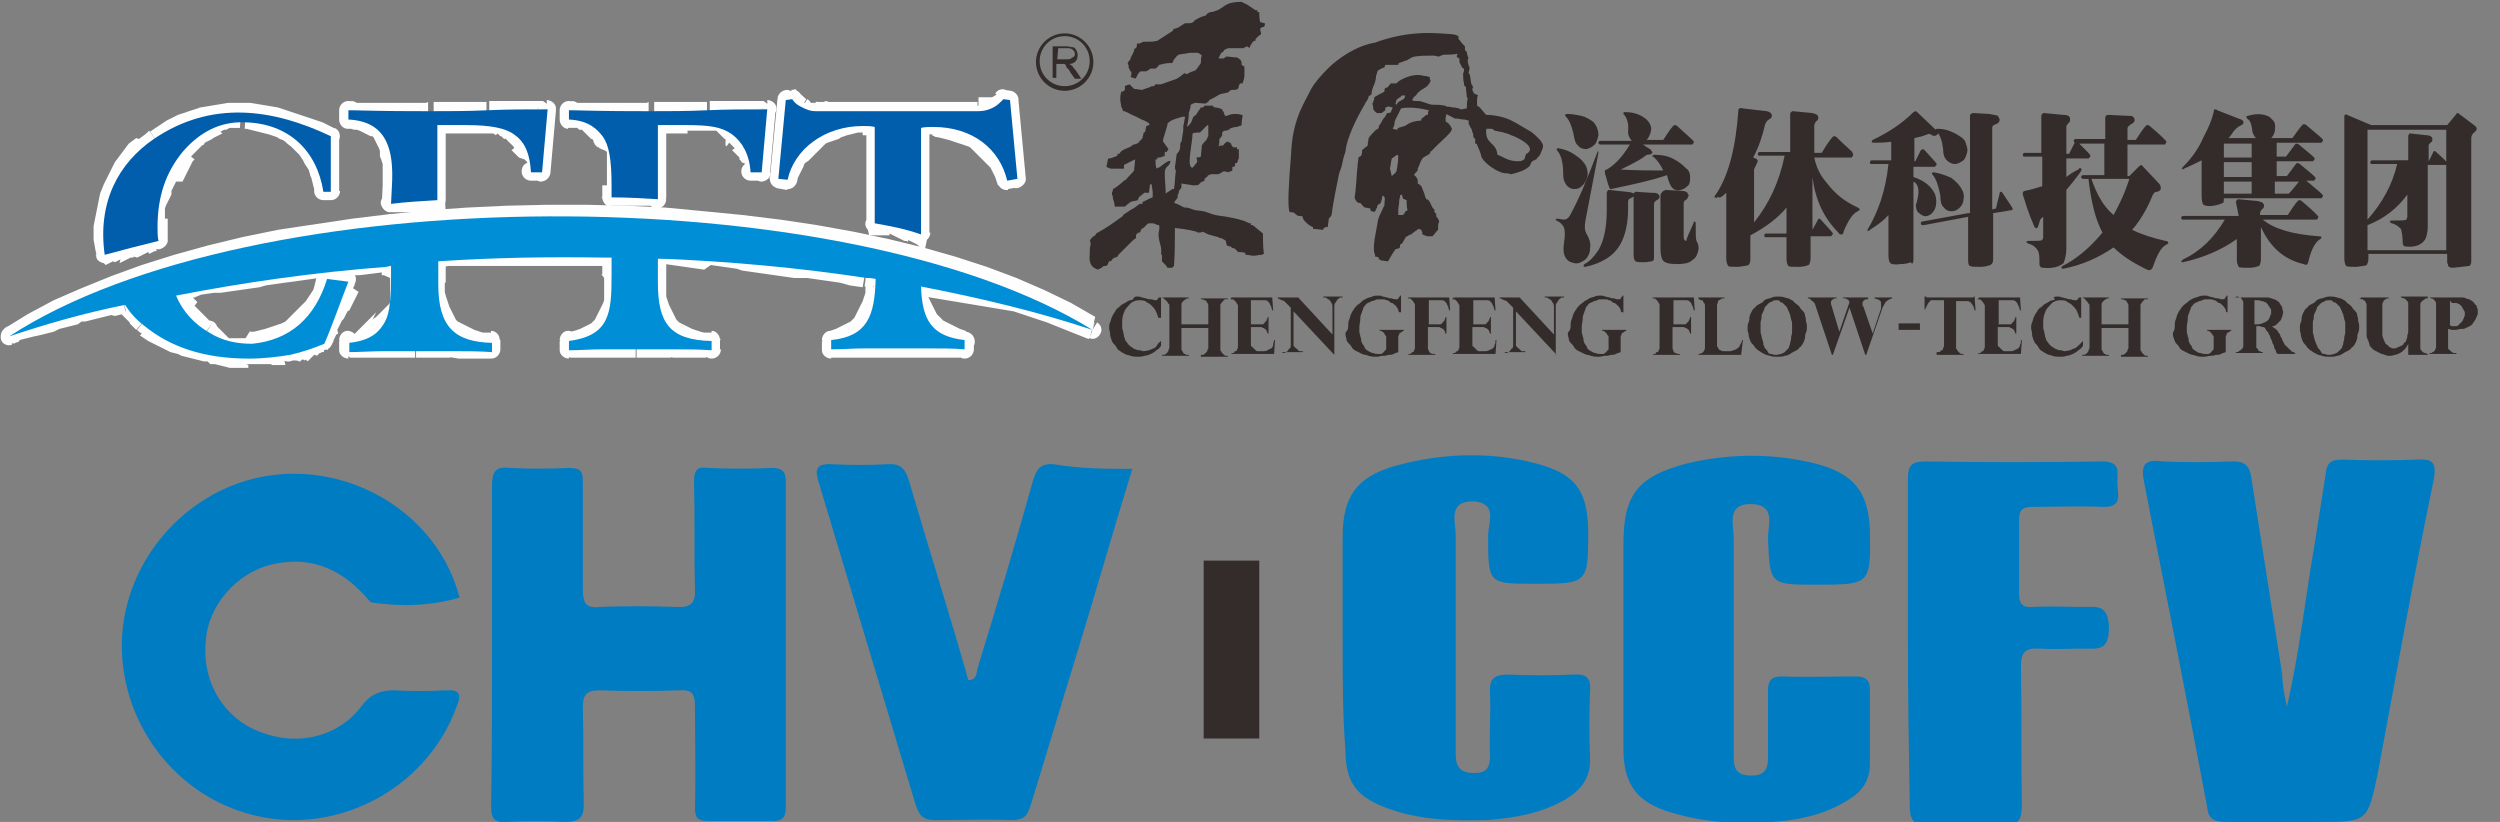
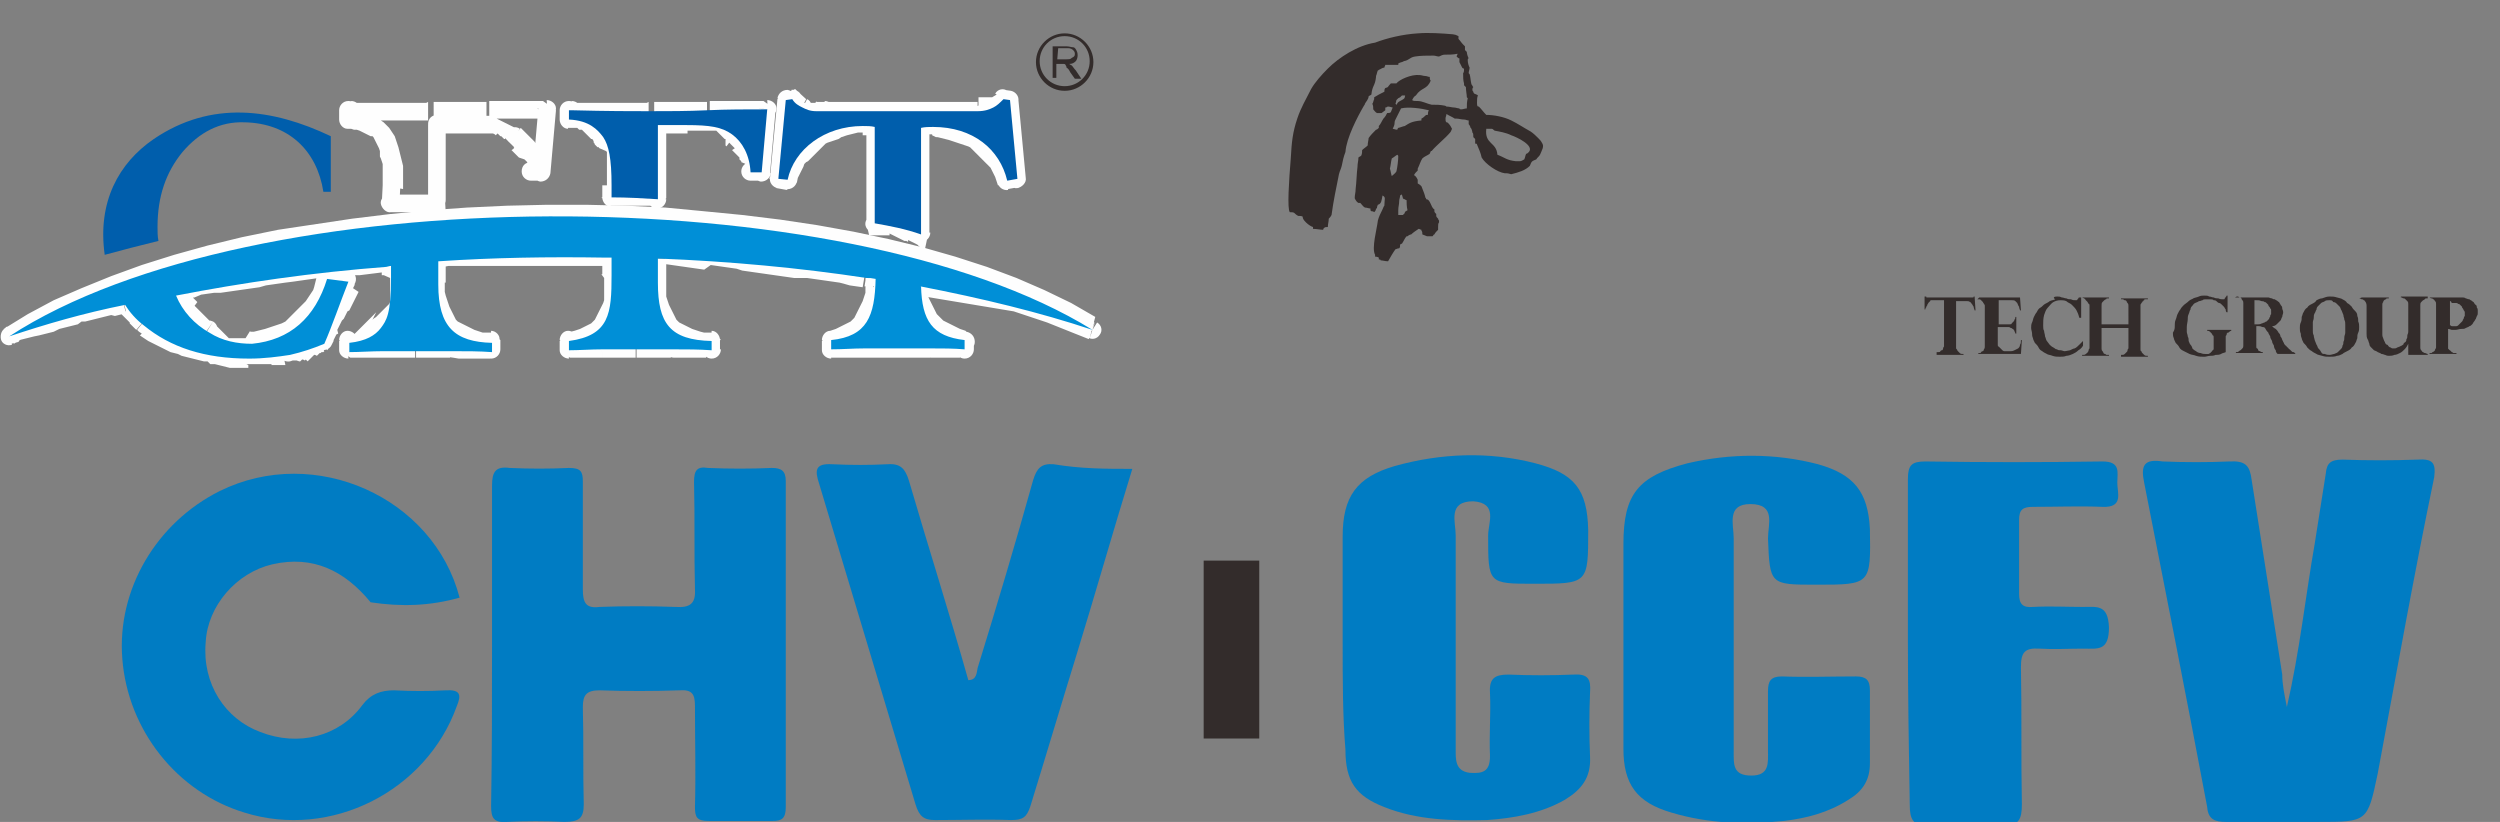
<svg xmlns="http://www.w3.org/2000/svg" version="1.1" id="图层_1" x="0px" y="0px" viewBox="0 0 269.8 88.7" style="enable-background:new 0 0 269.8 88.7;" xml:space="preserve">
  <rect x="0" y="0" width="269.8" height="88.7" fill="#808080" stroke="none" />
  <style type="text/css">
	.st0{fill:#FEFEFE;}
	.st1{fill-rule:evenodd;clip-rule:evenodd;fill:#008FD7;}
	.st2{fill:#005EAC;}
	.st3{fill-rule:evenodd;clip-rule:evenodd;fill:#332C2B;}
	.st4{fill:#332C2B;}
	.st5{fill:#007CC3;}
</style>
  <g id="图层_x0020_1">
    <g id="_2546586865760">
      <g>
        <path class="st0" d="M99.5,29.9l-0.4,1.9L99.5,29.9l0.6,0.1l0.6,0.1l0.6,0.1l0.6,0.1l0.6,0.1l0.6,0.1l0.6,0.1l0.6,0.1l0.6,0.1     l0.6,0.1l0.6,0.1l0.6,0.1l0.6,0.1l0.6,0.1l0.6,0.1l0.6,0.2l0.6,0.2l0.6,0.2l0.6,0.2l0.6,0.2l0.6,0.2l0.6,0.2l0.6,0.2l0.6,0.2     l0.6,0.2l0.6,0.2l0.5,0.2l0.5,0.2l0.5,0.2l0.5,0.2l0.5,0.2l0.5,0.2l-0.6,1.8l-0.5-0.2l-0.5-0.2L116,36l-0.5-0.2l-0.5-0.2     l-0.5-0.2l-0.5-0.2l-0.5-0.2l-0.5-0.2l-0.6-0.2l-0.6-0.2l-0.6-0.2l-0.6-0.2l-0.6-0.2l-0.6-0.2l-0.6-0.1l-0.6-0.1l-0.6-0.1     l-0.6-0.1l-0.6-0.1l-0.6-0.1l-0.6-0.1l-0.6-0.1l-0.6-0.1l-0.6-0.1l-0.6-0.1l-0.6-0.1l-0.6-0.1l-0.6-0.1l-0.6-0.1L99.8,32     l-0.6-0.1L99.5,29.9L99.5,29.9z M99.1,31.9c-0.5-0.1-0.9-0.6-0.8-1.1c0.1-0.5,0.6-0.9,1.1-0.8L99.1,31.9z M99.2,31.9L99.2,31.9     l0.3-1.9h0.1l0.8,0.9L99.2,31.9L99.2,31.9z M99.5,30c0.5,0.1,0.9,0.6,0.8,1.1c-0.1,0.5-0.6,0.9-1.1,0.8L99.5,30z M105.1,36.7     h-1.9l0.9,0.9l-0.4-0.1l-0.4-0.1l-0.4-0.1l-0.3-0.1l-0.3-0.1l-0.3-0.1l-0.3-0.1l-0.3-0.1l-0.3-0.1l-0.2-0.1l-0.2-0.2l-0.2-0.2     l-0.2-0.2l-0.2-0.2l-0.2-0.2l-0.2-0.2l-0.2-0.2l-0.2-0.2l-0.1-0.2l-0.1-0.2L99,34.4l-0.1-0.3l-0.1-0.3l-0.1-0.3l-0.1-0.3     l-0.1-0.3l-0.1-0.3l-0.1-0.4l-0.1-0.4l-0.1-0.4v-0.4v-0.4l1.9-0.1v0.4v0.3v0.3l0.1,0.3l0.1,0.3l0.1,0.2l0.1,0.2l0.1,0.2l0.1,0.2     l0.1,0.2l0.1,0.2l0.1,0.2l0.1,0.2l0.1,0.2l0.1,0.1l0.1,0.1l0.1,0.1l0.1,0.1l0.1,0.1l0.1,0.1l0.1,0.1l0.2,0.1l0.2,0.1l0.2,0.1     l0.2,0.1l0.2,0.1l0.2,0.1l0.2,0.1l0.2,0.1l0.2,0.1l0.3,0.1l0.3,0.1L105.1,36.7L105.1,36.7z M104.3,35.8c0.5,0.1,0.9,0.5,0.9,1.1     s-0.5,0.9-1.1,0.9L104.3,35.8z M103.2,37.7v-1h1.9v1l-1,1L103.2,37.7L103.2,37.7z M105.1,37.7c0,0.5-0.4,1-1,1c-0.5,0-1-0.4-1-1     H105.1z M100.5,38.6v-1.9l0,0h0.1h0.1h0.1h0.1h0.1h0.1h0.1h0.1h0.1h0.1h0.1h0.1h0.1h0.1h0.1h0.1h0.1h0.1h0.1h0.1h0.1h0.1h0.1h0.1     h0.1h0.1h0.1h0.1h0.1h0.1h0.1h0.1l-0.1,1.9h-0.1H104h-0.1h-0.1h-0.1h-0.1h-0.1h-0.1h-0.1H103h-0.1h-0.1h-0.1h-0.1h-0.1h-0.1h-0.1     h-0.1H102h-0.1h-0.1h-0.1h-0.1h-0.1h-0.1h-0.1h-0.1h-0.1h-0.1h-0.1H100.5L100.5,38.6L100.5,38.6L100.5,38.6z M100.5,38.6     c-0.5,0-0.9-0.5-0.9-1c0-0.5,0.5-0.9,1-0.9L100.5,38.6L100.5,38.6z M96.9,38.6v-1.9l0,0H97h0.1h0.1h0.1h0.1h0.1h0.1h0.1H98h0.1     h0.1h0.1h0.1h0.1h0.1h0.1h0.1H99h0.1h0.1h0.1h0.1h0.1h0.1h0.1h0.1h0.1h0.1h0.1h0.1h0.1h0.1v1.9h-0.1h-0.1h-0.1h-0.1h-0.1h-0.1     h-0.1h-0.1h-0.1h-0.1h-0.1h-0.1h-0.1H99h-0.1h-0.1h-0.1h-0.1h-0.1h-0.1h-0.1h-0.1H98h-0.1h-0.1h-0.1h-0.1h-0.1h-0.1h-0.1H97H96.9     L96.9,38.6L96.9,38.6z M93.3,38.6l-0.1-1.9l0,0h0.1h0.1h0.1h0.1h0.1h0.1H94h0.1h0.1h0.1h0.1h0.1h0.1h0.1H95h0.1h0.1h0.1h0.1h0.1     h0.1h0.1h0.1H96h0.1h0.1h0.1h0.1h0.1h0.1h0.1H97v1.9h-0.1h-0.1h-0.1h-0.1h-0.1h-0.1h-0.1H96h-0.1h-0.1h-0.1h-0.1h-0.1h-0.1h-0.1     h-0.1H95h-0.1h-0.1h-0.1h-0.1h-0.1h-0.1h-0.1H94h-0.1h-0.1h-0.1h-0.1h-0.1H93.3L93.3,38.6L93.3,38.6L93.3,38.6z M93.3,38.6     c-0.5,0-1-0.4-1-0.9c0-0.5,0.4-1,0.9-1L93.3,38.6L93.3,38.6z M88.7,37.7l1.9-0.1l-1-0.9h0.1h0.1H90h0.1h0.1h0.1h0.1h0.1h0.1h0.1     h0.1H91h0.1h0.1h0.1h0.1h0.1h0.1h0.1h0.1h0.1h0.1h0.1h0.1h0.1h0.1h0.1h0.1H93h0.1h0.1h0.1l0.1,1.9h-0.1h-0.1h-0.1h-0.1h-0.1h-0.1     h-0.1h-0.1h-0.1h-0.1h-0.1H92h-0.1h-0.1h-0.1h-0.1h-0.1h-0.1h-0.1h-0.1h-0.1h-0.1h-0.1h-0.1h-0.1h-0.1h-0.1h-0.1H90h-0.1h-0.1     h-0.1L88.7,37.7L88.7,37.7z M89.7,38.7c-0.5,0-1-0.4-1-0.9c0-0.5,0.4-1,0.9-1L89.7,38.7L89.7,38.7z M90.6,36.7v1l-1.9,0.1v-1     l0.9-1L90.6,36.7z M88.7,36.7c0-0.5,0.4-1,0.9-1s1,0.4,1,0.9L88.7,36.7L88.7,36.7z M94.3,31l0.3-1.9l0.8,1v0.4v0.4v0.4v0.4     l-0.1,0.4l-0.1,0.4l-0.1,0.4L95.2,33l-0.1,0.3L95,33.6l-0.1,0.3l-0.1,0.3l-0.1,0.3l-0.1,0.3L94.5,35l-0.2,0.2l-0.2,0.2l-0.2,0.2     L93.7,36l-0.2,0.2l-0.2,0.2L93,36.5l-0.3,0.2l-0.3,0.2L92.1,37l-0.3,0.1l-0.3,0.1l-0.4,0.1l-0.4,0.1l-0.4,0.1l-0.4,0.1l-0.4,0.1     l-0.2-1.9l0.3-0.1l0.3-0.1l0.3-0.1l0.2-0.1l0.2-0.1l0.2-0.1l0.2-0.1l0.2-0.1l0.2-0.1l0.2-0.1l0.2-0.1l0.1-0.1l0.1-0.1l0.1-0.1     l0.1-0.1l0.1-0.2l0.1-0.2l0.1-0.2l0.1-0.2l0.1-0.2l0.1-0.2l0.1-0.2l0.1-0.2l0.1-0.2l0.1-0.3l0.1-0.3l0.1-0.3v-0.3V31v-0.4v-0.4     V30L94.3,31L94.3,31z M93.5,30c0-0.5,0.5-1,1-0.9c0.5,0,1,0.5,0.9,1L93.5,30z M93.3,30.9l0.3-1.9l0,0h0.1h0.1h0.1h0.1h0.1h0.1H94     H94h0.1h0.1l0,0l0,0h0.1l0,0l0,0l0,0l0,0l0,0l0,0l0,0l0,0l0,0l0,0l0,0l0,0h0.1h0.1l0,0h0.1h0.1h0.1h0.1l-0.3,1.9h-0.1h-0.1h-0.1     H94H94l0,0l0,0l0,0l0,0l0,0l0,0l0,0l0,0l0,0l0,0l0,0l0,0l0,0l0,0l0,0l0,0h-0.1l0,0l0,0h-0.1h-0.1h-0.1h-0.1h-0.1h-0.1H93.3     L93.3,30.9L93.3,30.9L93.3,30.9z M71.9,27.8H70l1-1l0.7,0.1l0.7,0.1l0.7,0.1l0.7,0.1l0.7,0.1l0.7,0.1l0.7,0.1l0.7,0.1l0.7,0.1     l0.7,0.1l0.7,0.1l0.7,0.1l0.7,0.1l0.7,0.1l0.7,0.1l0.7,0.1l0.7,0.1l0.7,0.1l0.7,0.1L85,28l0.7,0.1l0.7,0.1l0.7,0.1l0.7,0.1     l0.7,0.1l0.7,0.1l0.7,0.1l0.7,0.1l0.7,0.1l0.7,0.1l0.7,0.1l0.7,0.1L93.1,31l-0.7-0.1l-0.7-0.1L91,30.6l-0.4-0.1l-0.7-0.1     l-0.7-0.1l-0.7-0.1l-0.7-0.1l-0.7-0.1L86.4,30L85.7,30L85,29.9l-0.7-0.1l-0.7-0.1l-0.7-0.1l-0.7-0.1l-0.7-0.1l-0.7-0.1l-0.7-0.1     l-0.6-0.2l-0.7-0.1l-0.7-0.1l-0.7-0.1l-0.7-0.1L76,29.1L75.3,29l-0.7-0.1l-0.7-0.1l-0.7-0.1l-0.7-0.1l-0.7-0.1l-0.7-0.1     L71.9,27.8L71.9,27.8z M70.9,28.8c-0.5,0-0.9-0.5-0.9-1s0.5-0.9,1-0.9L70.9,28.8z M70,30.5v-2.6h1.9v2.6l0,0H70z M77.8,36.7h-1.9     l0.9,1h-0.5h-0.4l-0.4-0.1l-0.4-0.1l-0.4-0.1l-0.4-0.1L74,37.4l-0.4-0.1l-0.4-0.1L73,37.1l-0.3-0.2l-0.3-0.2l-0.3-0.2l-0.2-0.2     l-0.2-0.2l-0.2-0.2l-0.2-0.2L71,35.4l-0.2-0.3l-0.2-0.3l-0.1-0.3l-0.1-0.3l-0.1-0.4l-0.1-0.4l-0.1-0.4v-0.4l-0.1-0.4L70,32.2     L70,31.7v-0.4v-0.4v-0.4h1.9v0.4v0.4v0.4V32l0.1,0.3l0.1,0.3l0.1,0.3l0.1,0.2l0.1,0.2l0.1,0.2l0.1,0.2l0.1,0.2l0.1,0.2l0.1,0.2     l0.1,0.2l0.1,0.1l0.1,0.1l0.1,0.1l0.2,0.1l0.2,0.1l0.2,0.1l0.2,0.1l0.2,0.1l0.2,0.1l0.2,0.1l0.3,0.1l0.3,0.1l0.3,0.1l0.4,0.1h0.4     h0.4h0.4L77.8,36.7L77.8,36.7z M76.8,35.7c0.5,0,0.9,0.5,0.9,1c0,0.5-0.5,0.9-1,0.9L76.8,35.7z M75.8,37.7v-1h1.9v1l-1,1     L75.8,37.7z M77.8,37.7c0,0.5-0.4,1-1,1c-0.5,0-1-0.4-1-1H77.8z M72.7,38.6v-1.9l0,0h0.1h0.1H73h0.1h0.1h0.1h0.1h0.1h0.1h0.1h0.1     h0.1h0.1h0.1h0.1h0.1h0.1h0.1h0.1H75h0.1h0.1h0.1h0.1h0.1h0.1h0.1h0.1H76h0.1h0.1h0.1l-0.1,1.9h-0.1h-0.1H76h-0.1h-0.1h-0.1h-0.1     h-0.1h-0.1h-0.1H75h-0.1h-0.1h-0.1h-0.1h-0.1h-0.1h-0.1h-0.1H74h-0.1h-0.1h-0.1h-0.1h-0.1h-0.1h-0.1h-0.1h-0.1h-0.1H72.7     L72.7,38.6L72.7,38.6L72.7,38.6z M72.7,38.6c-0.5,0-0.9-0.5-0.9-1c0-0.5,0.5-0.9,1-0.9L72.7,38.6L72.7,38.6z M68.7,38.6v-1.9l0,0     h0.1H69h0.1h0.1h0.1h0.1h0.1h0.1h0.1h0.1H70h0.1h0.1h0.1h0.1h0.1h0.1h0.1H71h0.1h0.1h0.1h0.1h0.1h0.1h0.1h0.1H72h0.1h0.1h0.1h0.1     v1.9h-0.1h-0.1h-0.1H72h-0.1h-0.1h-0.1h-0.1h-0.1h-0.1h-0.1h-0.1H71h-0.1h-0.1h-0.1h-0.1h-0.1h-0.1h-0.1H70h-0.1h-0.1h-0.1h-0.1     h-0.1h-0.1h-0.1h-0.1H69h-0.1H68.7L68.7,38.6L68.7,38.6z M65,38.6l-0.1-1.9l0,0h0.1h0.1h0.1h0.1h0.1h0.1h0.1h0.1H66h0.1h0.1h0.1     h0.1h0.1h0.1h0.1h0.1H67h0.1h0.1h0.1h0.1h0.1h0.1h0.1H68h0.1h0.1h0.1h0.1h0.1h0.1v1.9h-0.1h-0.1h-0.1h-0.1h-0.1H68h-0.1h-0.1     h-0.1h-0.1h-0.1h-0.1h-0.1H67h-0.1h-0.1h-0.1h-0.1h-0.1h-0.1h-0.1h-0.1H66h-0.1h-0.1h-0.1h-0.1h-0.1h-0.1h-0.1H65L65,38.6     L65,38.6L65,38.6z M60.4,37.7l1.9-0.1l-1-0.9h0.1h0.1h0.1h0.1h0.1H62h0.1h0.1h0.1h0.1h0.1h0.1h0.1H63h0.1h0.1h0.1h0.1h0.1h0.1     h0.1h0.1H64h0.1h0.1h0.1h0.1h0.1h0.1h0.1h0.1h0.1l0.1,1.9H65h-0.1h-0.1h-0.1h-0.1h-0.1h-0.1h-0.1h-0.1h-0.1h-0.1h-0.1h-0.1h-0.1     h-0.1h-0.1h-0.1H63h-0.1h-0.1h-0.1h-0.1h-0.1h-0.1h-0.1h-0.1H62h-0.1h-0.1h-0.1h-0.1h-0.1L60.4,37.7L60.4,37.7z M61.4,38.7     c-0.5,0-1-0.4-1-0.9c0-0.5,0.4-1,0.9-1L61.4,38.7L61.4,38.7z M62.3,36.7v1l-1.9,0.1v-1l0.8-1L62.3,36.7z M60.4,36.7     c0-0.5,0.4-1,0.9-1c0.5,0,1,0.4,1,0.9L60.4,36.7L60.4,36.7z M64.9,29.6h1.9l0,0V30v0.4v0.4V31v0.4v0.4v0.4l-0.1,0.4l-0.1,0.4     l-0.1,0.3l-0.1,0.4l-0.1,0.3L66.5,34l-0.1,0.3l-0.1,0.3l-0.1,0.3L66,35.2l-0.2,0.3l-0.2,0.2L65.4,36l-0.2,0.2l-0.2,0.2l-0.3,0.2     l-0.3,0.2l-0.3,0.2l-0.3,0.2l-0.4,0.1l-0.4,0.1l-0.4,0.1l-0.4,0.1l-0.4,0.1l-0.4,0.1l-0.2-1.9l0.4-0.1l0.4-0.1l0.3-0.1l0.3-0.1     l0.2-0.1l0.2-0.1l0.2-0.1l0.2-0.1l0.2-0.1l0.2-0.1l0.1-0.1l0.1-0.1l0.1-0.1l0.1-0.1l0.1-0.2l0.1-0.2l0.1-0.2l0.1-0.2l0.1-0.2     l0.1-0.2l0.1-0.2l0.1-0.2l0.1-0.2l0.1-0.3V32v-0.3v-0.3v-0.4v-0.4v-0.4V30L64.9,29.6L64.9,29.6L64.9,29.6z M66.9,27.7v1.9h-1.9     v-1.9l1-1L66.9,27.7z M64.9,27.7c0-0.5,0.4-1,1-1c0.5,0,1,0.4,1,1H64.9z M65.1,28.6l0.1-1.9l0,0h0.1h0.1l0,0l0,0l0,0l0,0l0,0l0,0     l0,0l0,0l0,0l0,0l0,0l0,0l0,0l0,0l0,0l0,0l0,0l0,0l0,0l0,0l0,0l0,0l0,0l0,0l0,0l0,0l0,0h0.1l0,0l0,0l-0.1,1.9l0,0l0,0l0,0l0,0     h-0.1l0,0l0,0l0,0l0,0l0,0l0,0l0,0l0,0l0,0l0,0l0,0l0,0l0,0l0,0l0,0l0,0l0,0l0,0l0,0l0,0l0,0l0,0l0,0l0,0H65.1L65.1,28.6     L65.1,28.6L65.1,28.6L65.1,28.6z M48.1,28h-1.9l0.9-1l0.6-0.1l0.6-0.1h0.6h0.6H50h0.6h0.6h0.6h0.6H53h0.6h0.6h0.6h0.6h0.6h0.6H57     h0.6h0.6h0.6h0.6H60h0.6h0.6h0.6h0.6h0.6h0.6h0.6h0.6h0.6h0.6l-0.1,1.9h-0.6h-0.6H64h-0.6h-0.6h-0.6h-0.6h-0.6h-0.6h-0.6h-0.6     h-0.6h-0.6h-0.6H57h-0.6h-0.6h-0.6h-0.6h-0.6h-0.6h-0.6h-0.6h-0.6h-0.6h-0.6H50h-0.6h-0.5h-0.5l-0.5,0.1l-0.5,0.1L48.1,28     L48.1,28z M47.2,29c-0.5,0.1-1-0.4-1.1-0.9c-0.1-0.5,0.4-1,0.9-1.1L47.2,29L47.2,29z M46.2,30.5V28h1.9v2.5l0,0H46.2z M54,36.7     h-1.9l0.9,1h-0.4h-0.4l-0.4-0.1l-0.4-0.1l-0.4-0.1l-0.4-0.1l-0.4-0.1l-0.4-0.1l-0.3-0.1l-0.3-0.1l-0.4-0.1l-0.3-0.2l-0.3-0.2     l-0.2-0.2l-0.2-0.2L47.9,36l-0.2-0.2l-0.2-0.2l-0.2-0.3l-0.2-0.3l-0.2-0.3l-0.1-0.3L46.7,34l-0.1-0.4l-0.1-0.4l-0.1-0.4l-0.1-0.4     l-0.1-0.4l-0.1-0.4v-0.4v-0.4v-0.5h1.9v0.4v0.4v0.4l0.1,0.4l0.1,0.3l0.1,0.3l0.1,0.3l0.1,0.3l0.1,0.2l0.1,0.2l0.1,0.2l0.1,0.2     l0.1,0.2l0.1,0.2l0.1,0.2l0.1,0.1l0.1,0.1l0.2,0.1l0.2,0.1l0.2,0.1l0.2,0.1l0.2,0.1l0.2,0.1l0.2,0.1l0.2,0.1l0.2,0.1l0.3,0.1     l0.3,0.1l0.3,0.1h0.3h0.4h0.4L54,36.7L54,36.7z M53,35.7c0.5,0,1,0.5,0.9,1c0,0.5-0.5,1-1,0.9L53,35.7L53,35.7z M52.1,37.7v-1H54     v1l-1,1L52.1,37.7z M54,37.7c0,0.5-0.4,1-1,1c-0.5,0-1-0.4-1-1H54z M48.9,38.6v-1.9l0,0H49h0.1h0.1h0.1h0.1h0.1h0.1h0.1h0.1H50     h0.1h0.1h0.1h0.1h0.1h0.1h0.1H51h0.1h0.1h0.1h0.1h0.1h0.1h0.1h0.1H52h0.1h0.1h0.1h0.1h0.1l0.4,2h-0.1h-0.1h-0.1h-0.1h-0.1h-0.1     h-0.1h-0.1H52h-0.1h-0.1h-0.1h-0.1h-0.1h-0.1h-0.1H51h-0.1h-0.1h-0.1h-0.1h-0.1h-0.1h-0.1h-0.1H50h-0.1h-0.1h-0.1h-0.1h-0.1     L48.9,38.6L48.9,38.6L48.9,38.6z M48.9,38.6c-0.5,0-0.9-0.5-0.9-1c0-0.5,0.5-0.9,1-0.9L48.9,38.6L48.9,38.6z M44.9,38.6v-1.9l0,0     h0.1h0.1h0.1h0.1h0.1h0.1h0.1h0.1H46h0.1h0.1h0.1h0.1h0.1h0.1h0.1h0.1h0.1h0.1h0.1h0.1h0.1h0.1h0.1h0.1H48h0.1h0.1h0.1h0.1h0.1     h0.1v1.9h-0.1h-0.1h-0.1h-0.1h-0.1H48h-0.1h-0.1h-0.1h-0.1h-0.1h-0.1h-0.1h-0.1h-0.1h-0.1h-0.1h-0.1h-0.1h-0.1h-0.1h-0.1H46h-0.1     h-0.1h-0.1h-0.1h-0.1h-0.1h-0.1h-0.1H44.9L44.9,38.6L44.9,38.6z M41.2,38.6l-0.1-1.9l0,0h0.1h0.1h0.1h0.1h0.1h0.1H42h0.1h0.1h0.1     h0.1h0.1h0.1h0.1h0.1H43h0.1h0.1h0.1h0.1h0.1h0.1h0.1H44h0.1h0.1h0.1h0.1h0.1h0.1h0.1h0.1v1.9h-0.1h-0.1h-0.1h-0.1h-0.1h-0.1     h-0.1H44h-0.1h-0.1h-0.1h-0.1h-0.1h-0.1h-0.1H43h-0.1h-0.1h-0.1h-0.1h-0.1h-0.1h-0.1h-0.1H42h-0.1h-0.1h-0.1h-0.1h-0.1H41.2     L41.2,38.6L41.2,38.6L41.2,38.6z M36.6,37.7l1.9-0.1l-1-0.9h0.1h0.1h0.1H38h0.1h0.1h0.1h0.1h0.1h0.1h0.1h0.1H39h0.1h0.1h0.1h0.1     h0.1h0.1h0.1H40h0.1h0.1h0.1h0.1h0.1h0.1h0.1h0.1H41h0.1h0.1l0.1,1.9h-0.1h-0.1H41h-0.1h-0.1h-0.1h-0.1h-0.1h-0.1h-0.1H40h-0.1     h-0.1h-0.1h-0.1h-0.1h-0.1h-0.1h-0.1H39h-0.1h-0.1h-0.1h-0.1h-0.1h-0.1h-0.1h-0.1h-0.1h-0.1h-0.1h-0.1L36.6,37.7L36.6,37.7z      M37.6,38.7c-0.5,0-1-0.4-1-0.9c0-0.5,0.4-1,0.9-1L37.6,38.7L37.6,38.7z M38.5,36.7v1l-1.9,0.1v-1l0.8-1L38.5,36.7z M36.6,36.7     c0-0.5,0.4-1,0.9-1s1,0.4,1,0.9L36.6,36.7L36.6,36.7z M40.2,34.5l1.5,1.2l0,0l-0.1,0.1l-0.1,0.1L41.5,36l-0.1,0.1l-0.1,0.1     l-0.1,0.1l-0.1,0.1l-0.1,0.1L41,36.4l-0.1,0.1l-0.1,0.1l-0.1,0.1l-0.1,0.1l-0.1,0.1l-0.1,0.1l-0.1,0.2L40,37l-0.1,0.1l-0.1,0.1     l-0.1,0.1l-0.1,0.1l-0.1,0.1l-0.2,0.1l-0.2,0.1l-0.2,0.1l-0.2,0.1h-0.2h-0.2l-0.2,0.1l-0.2,0.1h-0.2h-0.2l-0.3-1.9h0.2h0.2h0.1     H38h0.1l0.1-0.1l0.1-0.1l0.1-0.1l0.1-0.1l0.1-0.1l0.1-0.1l0.1-0.1l0.1-0.1l0.1-0.1l0.1-0.1l0.1-0.1l0.1-0.1l0.1-0.1l0.1-0.1     l0.1-0.1l0.1-0.1l0.1-0.1l0.1-0.1l0.1-0.1l0.1-0.1l0.1-0.1l0.1-0.1l0.1-0.1l0.1-0.1l0.1-0.1L40.2,34.5L40.2,34.5L40.2,34.5     L40.2,34.5z M40.2,34.5c0.4-0.4,0.9-0.5,1.3-0.2c0.4,0.4,0.5,0.9,0.2,1.3C41.7,35.7,40.2,34.5,40.2,34.5z M41.2,29.6h1.9l0,0V30     v0.4v0.4V31v0.3v0.3v0.3v0.2v0.2v0.2l-0.2,0.3l-0.1,0.2l-0.1,0.2v0.2l-0.1,0.2l-0.1,0.2V34l-0.1,0.2l-0.1,0.2l-0.1,0.1l-0.1,0.1     l-0.1,0.1l-0.1,0.1l-0.1,0.1L42.2,35l-0.1,0.2l-0.1,0.1L42,35.4L42,35.5l-0.1,0.1l-0.1,0.1l-0.1,0.1l-1.5-1.2l0.1-0.1l0.1-0.1     l0.1-0.1l0.1-0.1l0.1-0.1l0.1-0.1l0.1-0.1l0.1-0.1l0.1-0.1l0.1-0.1l0.1-0.1l0.1-0.1l0.1-0.1l0.1-0.1l0.1-0.1l0.1-0.1l0.1-0.1     l0.1-0.1l0.1-0.2v-0.2v-0.2v-0.2v-0.2V32v-0.2v-0.2v-0.3V31v-0.3v-0.3V30L41.2,29.6L41.2,29.6L41.2,29.6z M43.1,28.4v1.3h-1.9     v-1.3l0.9-1L43.1,28.4L43.1,28.4z M41.2,28.4c0-0.5,0.4-1,1-1c0.6,0,1,0.4,1,1H41.2z M41.7,29.4l-0.2-2l0,0h0.1h0.1h0.1h0.1h0.1     l0,0l0,0l0,0l0,0l0,0l0,0l0,0l0,0l0,0l0,0l0,0l0,0l0,0l0,0l0,0l0,0l0,0l0,0l0,0l0,0l0,0l0,0l0,0l0,0l0,0l0,0l0,0l0.2,1.9l0,0l0,0     l0,0l0,0l0,0l0,0l0,0l0,0l0,0l0,0l0,0l0,0l0,0l0,0l0,0l0,0l0,0l0,0l0,0l0,0l0,0l0,0l0,0l0,0l0,0l0,0h-0.1h-0.1h-0.1L41.7,29.4     L41.7,29.4L41.7,29.4L41.7,29.4L41.7,29.4z M41.7,29.4c-0.5,0.1-1-0.4-1.1-0.9c-0.1-0.5,0.4-1,0.9-1.1L41.7,29.4z M19.8,31.1     L18,31.9l0.7-1.3l0.7-0.1l0.7-0.1l0.7-0.1l0.7-0.1l0.7-0.1l0.7-0.1l0.7-0.1l0.7-0.1l0.7-0.1l0.7-0.1l0.7-0.1l0.7-0.1l0.7-0.1     l0.7-0.1l0.7-0.1l0.7-0.1l0.7-0.1l0.7-0.1l0.7-0.1l0.7-0.1l0.7-0.1l0.7-0.1l0.7-0.1l0.7-0.1l0.8-0.1l0.8-0.1l0.8-0.1l0.8-0.1     l0.8-0.1l0.8-0.1l0.8-0.1l0.8-0.1l0.2,1.9l-0.9,0.1l-0.8,0.1l-0.8,0.1l-0.8,0.1L38,29.7l-0.7,0.1l-0.7,0.1l-0.8,0.1L35.1,30     L34.4,30l-0.7,0.1L33,30.2l-0.7,0.1l-0.7,0.1l-0.8,0.1l-0.7,0.1l-0.7,0.1l-0.7,0.1L28,31l-0.7,0.1l-0.7,0.1l-0.7,0.1l-0.7,0.1     l-0.7,0.1l-0.7,0.1h-0.7l-0.7,0.1l-0.7,0.1L21,32.1l-0.7,0.1l-0.7,0.1L19,32.4L19.8,31.1L19.8,31.1z M19.1,32.4     c-0.5,0.1-1.1-0.2-1.2-0.8c-0.1-0.5,0.2-1.1,0.8-1.2C18.6,30.6,19.1,32.4,19.1,32.4z M23,34.7l-1.1,1.6l0,0l-0.2-0.1l-0.1-0.1     l-0.2-0.1L21.3,36l-0.2-0.1l-0.2-0.1l-0.2-0.1l-0.1-0.1l-0.1-0.1l-0.1-0.1l-0.1-0.1L20.2,35l-0.1-0.1l-0.2-0.2l-0.1-0.1l-0.1-0.1     l-0.1-0.1l-0.1-0.1L19.2,34l-0.1-0.2L19,33.7l-0.1-0.2l-0.1-0.2l-0.1-0.1l-0.1-0.2l-0.1-0.2l-0.1-0.2l-0.1-0.2l-0.1-0.2v-0.1     l-0.1-0.2L18,31.9l1.8-0.8l0.1,0.1l0.1,0.1l0.1,0.1l0.1,0.1l0.1,0.1l0.1,0.1l0.1,0.1l0.1,0.1l0.1,0.1l0.1,0.1l0.1,0.1l0.1,0.1     l0.1,0.1l0.1,0.1l0.1,0.1L21,33l0.1,0.1l0.1,0.1l0.1,0.1l0.1,0.1l0.1,0.1l0.1,0.1l0.1,0.1L22,34l0.1,0.1l0.1,0.1l0.1,0.1l0.1,0.1     l0.1,0.1l0.1,0.1h0.1L23,34.7L23,34.7L23,34.7z M23,34.7c0.5,0.3,0.6,0.9,0.3,1.3c-0.3,0.5-0.9,0.6-1.3,0.3L23,34.7L23,34.7z      M27,35.7l0.1,1.9l0,0h-0.2h-0.2h-0.2h-0.2h-0.2h-0.2h-0.2h-0.2h-0.2h-0.2h-0.2H25h-0.2l-0.2-0.1l-0.2-0.1l-0.2-0.1l-0.2-0.1     L24,37.4v-0.1l-0.2-0.1l-0.2-0.1l-0.2-0.1l-0.2-0.1L23.1,37L23,36.9l-0.2-0.1l-0.2-0.1l-0.2-0.1l-0.2-0.1l-0.1-0.2L22,36.5     l-0.1-0.1l1.1-1.6l0.1,0.1l0.1,0.1l0.1,0.1l0.1,0.1l0.1,0.1l0.1,0.1l0.1,0.1l0.1,0.1l0.1,0.1l0.1,0.1l0.1,0.1l0.1,0.1l0.1,0.1     l0.1,0.1l0.1,0.1l0.1,0.1l0.1,0.1h0.1h0.1h0.1h0.1h0.1h0.1h0.1h0.1H26h0.1h0.1h0.1h0.1h0.1L27,35.7L27,35.7L27,35.7z M35.2,28.9     L35,30.8l1.1-0.7l-0.1,0.4l-0.1,0.4l-0.2,0.4l-0.2,0.4l-0.2,0.4l-0.2,0.4L35,32.8l-0.2,0.4l-0.2,0.4l-0.2,0.3l-0.2,0.3l-0.2,0.4     l-0.2,0.3L33.4,35l-0.3,0.2l-0.3,0.2l-0.3,0.2L32.3,36L32,36.2l-0.4,0.2l-0.4,0.2l-0.4,0.2l-0.4,0.2L30.2,37l-0.4,0.1l-0.4,0.1     l-0.4,0.1l-0.4,0.1l-0.4,0.1l-0.4,0.1l-0.4,0.1l-0.4,0.1L27,35.8h0.4l0.4-0.1l0.4-0.1l0.4-0.1l0.3-0.1l0.3-0.1l0.3-0.1l0.3-0.1     l0.3-0.1l0.3-0.1l0.2-0.1l0.2-0.1l0.2-0.2l0.2-0.2l0.2-0.2l0.2-0.2l0.2-0.2l0.2-0.2l0.2-0.2l0.2-0.2l0.2-0.2l0.2-0.2l0.2-0.2     l0.2-0.3l0.2-0.3l0.2-0.3l0.2-0.3l0.1-0.3l0.1-0.4l0.1-0.4l0.1-0.4l0.1-0.4L35.2,28.9L35.2,28.9z M34.2,29.6     c0.2-0.5,0.7-0.8,1.2-0.6s0.8,0.7,0.6,1.2C36.1,30.1,34.2,29.6,34.2,29.6z M37.4,31.1L35,30.8l0.2-1.9l2.3,0.3l0.8,1.3L37.4,31.1     L37.4,31.1z M37.6,29.2c0.5,0.1,0.9,0.5,0.8,1.1c-0.1,0.5-0.5,0.9-1.1,0.8L37.6,29.2L37.6,29.2z M35.3,37.8L34.5,36L34,36.5     l0.1-0.2l0.1-0.2l0.1-0.2l0.1-0.2l0.1-0.2l0.1-0.2l0.1-0.2l0.1-0.2l0.1-0.2l0.1-0.2l0.1-0.2l0.1-0.2l0.1-0.2l0.1-0.2l0.1-0.2     l0.1-0.2L35,33l0.1-0.2l0.1-0.2l0.1-0.2l0.1-0.2l0.1-0.2l0.1-0.2l0.1-0.2l0.1-0.2l0.1-0.2l0.1-0.2l0.1-0.2l0.1-0.2l0.1-0.2     l0.1-0.2l0.1-0.2l1.8,0.7l-0.1,0.2l-0.1,0.2l0.6,0.4l-0.1,0.2l-0.1,0.2l-0.1,0.2l-0.1,0.2l-0.1,0.2l-0.1,0.2l-0.1,0.2l-0.1,0.2     l-0.1,0.2l-0.1,0.2l-0.2,0.1l-0.1,0.2l-0.1,0.2l-0.1,0.2l-0.1,0.2l-0.2,0.2l-0.1,0.2l-0.1,0.2l-0.1,0.2l-0.1,0.2l-0.1,0.2     L36.5,36l-0.2,0.1l-0.1,0.2l-0.1,0.2l-0.1,0.2L36,36.8l-0.1,0.2l-0.1,0.2L35.3,37.8L35.3,37.8z M35.8,37.2     c-0.2,0.5-0.8,0.7-1.3,0.5C34,37.6,33.8,37,34,36.5L35.8,37.2L35.8,37.2z M31.3,39L31,37.1l0,0h0.1h0.1h0.1h0.1h0.1h0.1h0.1h0.1     H32l0.1-0.1l0.1-0.1l0.1-0.1l0.1-0.1l0.1-0.1l0.1-0.1l0.1-0.1l0.1-0.1l0.1-0.1l0.1-0.1l0.1-0.1l0.1-0.1l0.1-0.1l0.1-0.1l0.1-0.1     l0.1-0.1l0.1-0.1l0.1-0.1l0.1-0.1l0.1-0.1l0.1-0.1l0.1-0.1l0.1-0.1l0.8,1.8l-0.1,0.1l-0.4,0.3L35,37.9l-0.1,0.1L34.7,38l-0.1,0.1     h-0.1l-0.1,0.1l-0.1,0.1l-0.1,0.1L34,38.3h-0.1l-0.1,0.1l-0.1,0.1l-0.1,0.1l-0.1,0.1l-0.1,0.1l-0.1,0.1l-0.1,0.1L33,38.8     l-0.1,0.1l-0.2-0.1h-0.1l-0.1,0.1l-0.1,0.1h-0.1L32,38.9h-0.1h-0.1h-0.1h-0.1L31.3,39L31.3,39L31.3,39z M31.3,39     c-0.5,0.1-1.1-0.2-1.1-0.8c-0.1-0.5,0.2-1.1,0.8-1.1L31.3,39z M26.8,39.4v-1.9l0,0h0.1H27h0.1h0.1h0.1h0.1h0.1h0.1h0.1h0.1h0.1     h0.1h0.1h0.1h0.1h0.1h0.1h0.1H29h0.1h0.1h0.1h0.1h0.1h0.1h0.1h0.1H30h0.1h0.1h0.1h0.1l0.4,1.9h-0.1h-0.1h-0.1h-0.1h-0.1h-0.1H30     h-0.1h-0.1h-0.1h-0.1h-0.1h-0.1h-0.1v-0.1h-0.1H29h-0.1h-0.1h-0.1h-0.1h-0.2h-0.2H28h-0.2h-0.2h-0.2h-0.2h-0.2h-0.2h-0.2     L26.8,39.4L26.8,39.4L26.8,39.4z M14.8,35.6l1.2-1.5l0,0l0.2,0.2l0.2,0.2l0.2,0.2l0.3,0.2l0.3,0.2l0.3,0.2l0.3,0.2l0.3,0.2     l0.3,0.2l0.3,0.1l0.3,0.1l0.3,0.1l0.3,0.1l0.3,0.1l0.4,0.1l0.4,0.1l0.4,0.1l0.4,0.1l0.4,0.1l0.4,0.1l0.4,0.1l0.4,0.1l0.4,0.1     l0.4,0.1l0.4,0.1l0.4,0.1l0.4,0.1l0.4,0.1h0.4H26h0.4h0.4v1.9h-0.5h-0.5h-0.5h-0.5l-0.4-0.1l-0.4-0.1l-0.4-0.1l-0.4-0.1h-0.5     L22.4,39L22,39l-0.4-0.1l-0.4-0.1l-0.4-0.1l-0.4-0.1L20,38.5l-0.4-0.1l-0.4-0.2l-0.4-0.1l-0.4-0.1l-0.4-0.2l-0.4-0.2l-0.4-0.2     l-0.4-0.2l-0.4-0.2l-0.4-0.2l-0.3-0.2l-0.3-0.2l-0.3-0.2L15.3,36L15,35.8L14.8,35.6L14.8,35.6L14.8,35.6z M14.7,35.6     c-0.4-0.4-0.5-0.9-0.1-1.3c0.4-0.4,0.9-0.5,1.3-0.1C16,34.1,14.7,35.6,14.7,35.6z M13.6,33.6l-0.5-1.9l1,0.4l0.1,0.1l0.1,0.1     l0.1,0.1l0.1,0.1l0.1,0.1l0.1,0.1l0.1,0.1l0.1,0.1l0.1,0.1l0.1,0.1l0.1,0.1l0.1,0.1l0.1,0.1l0.1,0.1L15,33l0.1,0.1l0.1,0.1     l0.1,0.1l0.1,0.1l0.1,0.1l0.1,0.1l0.1,0.1l0.1,0.1l0.1,0.1l0.1,0.1l0.1,0.1l0.1,0.1l0.1,0.1l0.1,0.1l0.1,0.1l0.1,0.1L16,34     l-1.2,1.5l-0.1-0.1l-0.1,0.1l-0.1-0.1l-0.1-0.1l-0.1-0.1l-0.1-0.1l-0.1-0.1l-0.1-0.1L14.1,35L14,34.9L14,34.8l-0.1-0.1l-0.1-0.1     l-0.1-0.1l-0.1-0.1l-0.1-0.1l-0.1-0.1l-0.1-0.1l-0.1-0.1l-0.1-0.1l-0.1-0.1L13.2,34L13.2,34l-0.1-0.1L13,33.8L13,33.8l-0.1-0.1     l-0.1-0.1l-0.1-0.1l-0.1-0.1l-0.1-0.1l-0.1-0.1L13.6,33.6L13.6,33.6z M12.6,33.3c-0.3-0.4-0.2-1.1,0.2-1.3     c0.4-0.3,1.1-0.2,1.3,0.2L12.6,33.3L12.6,33.3z M0.4,35.5l1.1,1.6l-0.9-1.8l0.4-0.1l0.4-0.1L1.8,35l0.4-0.1l0.4-0.1l0.4-0.1     l0.4-0.1l0.4-0.1l0.4-0.1l0.4-0.1L4.8,34l0.4-0.1l0.4-0.1L6,33.7l0.4-0.1l0.4-0.1l0.4-0.1l0.4-0.1l0.4-0.1L8.5,33l0.4-0.1     l0.4-0.1l0.4-0.1l0.4-0.1l0.4-0.1l0.4-0.1h0.2l0.4-0.1l0.4-0.1l0.4-0.1l0.4-0.1l0.4-0.1l0.5,1.9l-0.4,0.1l-0.4,0.1l-0.4,0.1     L12,34l-0.4,0.1l-0.4,0.1l-0.4,0.1l-0.4,0.1l-0.4,0.1l-0.4,0.1l-0.4,0.1H8.8L8.4,35L8,35.1l-0.4,0.1l-0.4,0.1l-0.4,0.1l-0.4,0.1     L6,35.7l-0.2,0.1l-0.4,0.1L5,36l-0.4,0.1l-0.4,0.1l-0.5,0.1l-0.4,0.1l-0.4,0.1l-0.4,0.1l-0.4,0.1L2,36.9l-0.4,0.1l-0.4,0.1     L0.4,35.5L0.4,35.5z M1.3,37.2c-0.5,0.2-1.1-0.1-1.2-0.6s0.1-1.1,0.6-1.2L1.3,37.2z M117.6,36.5l0.6-1.8l-0.8,1.8l-2.6-1.5     l-2.7-1.4l-3-1.3l-3.2-1.2l-3.3-1.1l-3.4-1l-3.6-0.9l-3.7-0.8L88,26.7L84,26l-4-0.5l-4.1-0.4l-4-0.4l-4.1-0.2l-4.2-0.1h-4.2     l-4.2,0.1l-4.3,0.2l-4.1,0.3l-4.1,0.4l-4.1,0.5l-4,0.6l-3.9,0.6l-3.8,0.7l-3.7,0.9l-3.6,0.9l-3.4,1.1l-3.3,1.2l-3.1,1.2l-2.9,1.3     L4,35.6l-2.5,1.5l-1.1-1.6l2.6-1.6l2.8-1.5l3-1.3l3.2-1.3l3.3-1.2l3.5-1.1l3.6-1l3.7-0.9l3.9-0.8l4-0.6l4-0.6l4.1-0.5l4.1-0.4     l4.2-0.3l4.3-0.2l4.3-0.1h4.3l4.3,0.1l4.2,0.2l4.2,0.4l4.1,0.4l4.1,0.5l4,0.6l3.9,0.7l3.8,0.8l3.7,0.9l3.5,1l3.4,1.1l3.2,1.2     l3,1.3l2.9,1.4l2.6,1.5L117.6,36.5L117.6,36.5z M118.4,34.8c0.5,0.3,0.6,0.9,0.3,1.3c-0.3,0.5-0.9,0.6-1.3,0.3L118.4,34.8     L118.4,34.8z" />
        <path id="_x31_" class="st1" d="M117.9,35.6c-5.7-1.9-11.9-3.4-18.6-4.7h0.1c0.1,3.7,1.2,5.4,4.7,5.8v1c-1.2-0.1-2.4-0.1-3.6-0.1     c-1.2,0-2.5,0-3.6,0c-1.2,0-2.4,0-3.6,0c-1.2,0-2.4,0.1-3.6,0.1v-1c3.9-0.4,4.7-2.6,4.8-6.6C94,30,93.9,30,93.5,30     c-7.2-1.1-14.8-1.8-22.5-2.1v2.6c0,4.4,1.3,6.2,5.8,6.3v1c-1.4-0.1-2.7-0.1-4.1-0.1s-2.6,0-3.9,0c-1.3,0-2.6,0-3.8,0     c-1.2,0-2.5,0.1-3.6,0.1v-1c4.4-0.6,4.6-3,4.6-7.1v-1.9c-0.3,0-0.5,0-0.8,0c-6-0.1-12,0-17.9,0.4v2.5c0,4.6,1.8,6.2,5.8,6.3v1     c-1.4-0.1-2.7-0.1-4.1-0.1c-1.3,0-2.6,0-3.9,0s-2.6,0-3.8,0s-2.5,0.1-3.6,0.1v-1c1.8-0.2,2.8-0.8,3.4-1.6     c0.6-0.8,1.1-1.5,1.1-5.4v-1.3c-0.1,0-0.1,0-0.5,0.1c-7.9,0.6-15.5,1.7-22.7,3.1c0.7,1.7,2,3.1,3.6,4c1.4,0.9,3,1.2,4.6,1.2     c4.1-0.4,6.8-2.8,8.1-7l2.3,0.3c-0.8,2-1.8,4.9-2.6,6.7c-1.2,0.5-2.4,0.9-3.7,1.2c-1.3,0.2-2.8,0.4-4.4,0.4     c-4.8,0-8.5-1.2-11.4-3.6c-0.8-0.6-1.5-1.4-2-2.2C9,33.8,4.9,35,1,36.3C27.2,19.2,91.2,19.1,117.9,35.6L117.9,35.6z" />
      </g>
      <g>
-         <path class="st0" d="M34.7,20.6v-6h1.9v6l-1,1L34.7,20.6z M36.7,20.6c0,0.5-0.4,1-1,1s-1-0.4-1-1H36.7z M34.9,19.7h0.8v1.9h-0.8     L34,20.8L34.9,19.7z M34.9,21.6c-0.5,0-1-0.4-1-1c0-0.5,0.4-1,1-1V21.6z M26.4,14.1l0.1-1.9l0,0h0.5l0.5,0.1l0.5,0.1l0.5,0.1     l0.4,0.1l0.4,0.1l0.4,0.1l0.4,0.1l0.4,0.2l0.4,0.2l0.4,0.2l0.4,0.2l0.4,0.2l0.4,0.2l0.4,0.2l0.3,0.3l0.3,0.3l0.3,0.3l0.3,0.3     l0.2,0.4l0.2,0.4l0.2,0.4l0.2,0.4l0.2,0.4l0.2,0.4l0.2,0.4l0.2,0.4l0.1,0.4l0.1,0.4l0.1,0.4l0.1,0.5l0.1,0.5L34,20.9l-0.1-0.5     l-0.1-0.4l-0.1-0.4l-0.1-0.4L33.5,19l-0.1-0.4l-0.1-0.3l-0.2-0.3l-0.2-0.3l-0.2-0.4l-0.2-0.3l-0.2-0.3l-0.2-0.2L32,16.4l-0.2-0.2     l-0.2-0.2l-0.2-0.2L31,15.5l-0.2-0.2l-0.3-0.2L30.2,15l-0.3-0.2l-0.3-0.1l-0.3-0.1L29,14.5l-0.4-0.1l-0.4-0.1l-0.4-0.1l-0.4-0.1     l-0.4-0.1l-0.4-0.1H26.4L26.4,14.1L26.4,14.1z M20.5,17L19,15.7l0,0l0.2-0.2l0.2-0.2l0.2-0.2l0.2-0.2l0.2-0.2l0.2-0.2l0.2-0.2     l0.2-0.2l0.2-0.2l0.2-0.2l0.2-0.2l0.2-0.1l0.2-0.1l0.2-0.1l0.2-0.1l0.2-0.1l0.2-0.1l0.2-0.1l0.2-0.1l0.2-0.1l0.2-0.1l0.2-0.1     l0.2-0.1l0.2-0.1l0.2-0.1l0.2-0.1l0.3-0.1h0.3h0.3h0.3h0.3h0.3l-0.1,1.9h-0.2h-0.2h-0.2h-0.2h-0.2h-0.1l-0.2,0.1l-0.2,0.1h-0.2     l-0.2,0.1l-0.2,0.1L24,14.4l-0.2,0.1l-0.2,0.1l-0.2,0.1l-0.2,0.1L23,14.9L22.9,15l-0.2,0.1l-0.2,0.1l-0.2,0.1l-0.2,0.1L22,15.6     l-0.2,0.1l-0.2,0.2L21.5,16l-0.2,0.2l-0.2,0.2l-0.2,0.2l-0.2,0.2l-0.2,0.2L20.5,17L20.5,17L20.5,17z M20.5,17     c-0.4,0.4-0.9,0.5-1.3,0.1s-0.5-0.9-0.1-1.3L20.5,17z M18.1,24.4h-1.9l0,0v-0.4v-0.3v-0.3v-0.3v-0.3l0.1-0.3l0.1-0.3l0.1-0.3     l0.1-0.3l0.1-0.3l0.1-0.3l0.1-0.3l0.1-0.3l0.1-0.3l0.1-0.3l0.1-0.3l0.1-0.3l0.1-0.3l0.1-0.3l0.1-0.2l0.1-0.2l0.1-0.2l0.1-0.2     l0.1-0.2l0.1-0.2l0.1-0.2l0.2-0.2l0.2-0.2l0.2-0.2l0.2-0.2l0.2-0.2l0.2-0.2l1.5,1.2l-0.2,0.2l-0.1,0.2l-0.1,0.2l-0.1,0.2     l-0.1,0.2l-0.1,0.2l-0.1,0.2l-0.1,0.2l-0.1,0.2l-0.1,0.2l-0.1,0.2l-0.1,0.2L19,19.6l-0.1,0.2l-0.1,0.2l-0.1,0.2l-0.1,0.2     l-0.1,0.2L18.5,21l-0.1,0.2l-0.1,0.2l-0.1,0.2l-0.1,0.2l-0.1,0.2l-0.1,0.2l-0.1,0.3V23v0.3v0.3v0.3v0.3L18.1,24.4L18.1,24.4     L18.1,24.4z M17.4,26.8L17,25L16.2,26V26v-0.1v-0.1v-0.1v-0.1v-0.1v-0.1v-0.1v-0.1v-0.1v-0.1v-0.1v-0.1v-0.1v-0.1v-0.1V25V25     v-0.1v-0.1v-0.1v-0.1v-0.1v-0.1v-0.1v-0.1v-0.1v-0.1v-0.1v-0.1v-0.1v-0.1h1.9v0.1v0.1v0.1v0.1v0.1v0.1v0.1v0.1v0.1v0.1v0.1v0.1     v0.1V25V25v0.1v0.1v0.1v0.1v0.1v0.1v0.1v0.1v0.1v0.1v0.1v0.1v0.1v0.1v0.1V26V26L17.4,26.8L17.4,26.8z M18.1,25.8     c0.1,0.5-0.4,1-0.9,1.1s-1-0.4-1.1-0.9L18.1,25.8L18.1,25.8z M10.3,27.5l1.9-0.3l-1.2-0.8l0.2-0.1l0.2-0.1l0.2-0.1l0.2-0.1     l0.2-0.1l0.2-0.1l0.2-0.1l0.2-0.1l0.2-0.1l0.2-0.1l0.2-0.1l0.2-0.1l0.2-0.1l0.2-0.1l0.2-0.1l0.2-0.1l0.2-0.1l0.2-0.1l0.2-0.1     l0.2-0.1l0.2-0.1l0.2-0.1l0.2-0.1l0.2-0.1l0.2-0.1l0.2-0.1l0.2-0.1l0.2-0.1l0.2-0.1l0.2-0.1l0.2-0.1l0.2-0.1l0.5,1.9L17,26.5     l-0.2,0.1l0.1,0.5h-0.2l-0.2,0.1l-0.2,0.1l-0.2,0.1L16,27.2l-0.2,0.1l-0.2,0.1l-0.2,0.1l-0.2,0.1l-0.2,0.1l-0.2,0.1l-0.3-0.1     l-0.2,0.1h-0.2l-0.2,0.1l-0.2,0.1l-0.2,0.1l-0.2,0.1l-0.2,0.1l-0.2,0.1L13,28l-0.2,0.1l-0.2,0.1l-0.2,0.1l-0.2-0.1l-0.2,0.1     l-0.2,0.1l-0.2,0.1l-0.2,0.1L10.3,27.5L10.3,27.5z M11.6,28.4c-0.5,0.1-1.1-0.2-1.2-0.6c-0.1-0.5,0.2-1.1,0.6-1.2     C11.1,26.5,11.6,28.4,11.6,28.4z M16.1,14.1l1.1,1.6l0,0L16.8,16l-0.3,0.2l-0.3,0.2L16,16.7L15.7,17l-0.3,0.3l-0.3,0.3l-0.2,0.3     l-0.2,0.3l-0.2,0.3l-0.2,0.3L13.9,19l-0.2,0.4l-0.2,0.4l-0.2,0.4l-0.2,0.4L13,20.8l-0.1,0.4l-0.1,0.4l-0.1,0.4l-0.1,0.4l-0.1,0.4     l-0.1,0.4l-0.1,0.4L12.3,24l-0.1,0.5v0.5v0.5v0.5v0.5l0.1,0.5l0.1,0.5l-1.9,0.3L10.3,27l-0.1-0.6l-0.1-0.5v-0.5v-0.5v-0.5     l0.1-0.5l0.1-0.5l0.1-0.5l0.1-0.5l0.1-0.5l0.1-0.5l0.1-0.5l0.2-0.5l0.2-0.5l0.2-0.4l0.2-0.4l0.2-0.4l0.2-0.4l0.2-0.4l0.2-0.4     l0.3-0.4l0.3-0.4l0.3-0.4l0.3-0.4l0.3-0.4l0.4-0.3l0.4-0.3L15,15l0.4-0.3l0.4-0.3L16.1,14.1L16.1,14.1L16.1,14.1z M36.7,14.7     h-1.9l0.6,0.9l-0.6-0.3L34.2,15l-0.6-0.2L33,14.6l-0.6-0.2l-0.6-0.2L31.3,14l-0.6-0.2l-0.6-0.2l-0.6-0.1l-0.6-0.1l-0.6-0.1     l-0.6-0.1l-0.6-0.1l-0.6-0.1H26h-0.6h-0.6l-0.6,0.1l-0.6,0.1l-0.6,0.1l-0.6,0.1l-0.6,0.1l-0.6,0.1l-0.6,0.2L20.2,14l-0.5,0.2     l-0.5,0.2l-0.3,0.3L18.3,15l-0.5,0.4l-0.5,0.4l-1.1-1.6l0.6-0.4l0.6-0.4L18,13l0.6-0.3l0.6-0.3l0.6-0.2l0.6-0.2l0.6-0.2l0.6-0.2     l0.6-0.1l0.6-0.1l0.6-0.1l0.6-0.1l0.6-0.1h0.6h0.6H27l0.6,0.1l0.6,0.1l0.6,0.1l0.6,0.1l0.6,0.1l0.6,0.2l0.6,0.2l0.6,0.2l0.6,0.2     l0.6,0.2l0.6,0.2l0.6,0.2l0.6,0.2l0.6,0.3l0.6,0.3L36.7,14.7L36.7,14.7z M36.1,13.8c0.5,0.2,0.7,0.8,0.5,1.3s-0.8,0.7-1.3,0.5     C35.3,15.6,36.1,13.8,36.1,13.8z" />
        <path id="_x31__1_" class="st2" d="M35.7,14.7v6h-0.8c-0.7-4.5-3.8-7.4-8.5-7.5c-2.7-0.1-4.9,1.1-6.7,3.2     c-1.8,2.2-2.7,4.8-2.7,8.1c0,0.5,0,1,0.1,1.5c-2,0.5-4,1-5.8,1.5c-0.8-5.7,1.5-9.9,5.3-12.5C22.8,10.8,29.4,11.7,35.7,14.7z" />
      </g>
      <g>
        <path class="st0" d="M46.2,21.6v-8.1h1.9v8.1l-0.9,1L46.2,21.6z M48.1,21.6c0,0.5-0.4,1-1,1c-0.5,0-1-0.4-1-1H48.1z M41.2,21.9     l1.9,0.1L42,21h0.2h0.2h0.2h0.2h0.2h0.2h0.2h0.2h0.2h0.2H44h0.2h0.2h0.2h0.2h0.2H45h0.2h0.2h0.2h0.2h0.2h0.2h0.2h0.2h0.2h0.2h0.2     h0.2h0.2h0.2h0.2l0.1,1.9h-0.2h-0.2h-0.2h-0.2h-0.2h-0.2h-0.2h-0.2h-0.2H46h-0.2h-0.2h-0.2h-0.2h-0.2h-0.2h-0.2h-0.2h-0.2h-0.2     h-0.2h-0.2h-0.2h-0.2h-0.2h-0.2H43h-0.2h-0.2h-0.2h-0.2h-0.2L41.2,21.9L41.2,21.9z M42.2,22.9c-0.5,0.1-1-0.4-1.1-0.9     c-0.1-0.5,0.4-1,0.9-1.1L42.2,22.9L42.2,22.9z M43.2,20.1l-0.1,2l-1.9-0.1l0.1-2l0,0L43.2,20.1z M36.6,12.9h1.9l-0.9-1h0.5     l0.4,0.1l0.4,0.1l0.4,0.1l0.4,0.1l0.4,0.1l0.4,0.2l0.3,0.2l0.3,0.2l0.3,0.2l0.2,0.2l0.2,0.2l0.2,0.2l0.2,0.3l0.2,0.3l0.2,0.3     l0.1,0.3l0.1,0.3l0.1,0.3l0.1,0.3l0.1,0.4l0.1,0.4l0.1,0.4l0.1,0.4l0.1,0.4V18v0.4v0.4v0.4v0.4v0.4v0.4L41.3,20v-0.3v-0.3v-0.3     v-0.3v-0.3v-0.3V18v-0.3l-0.1-0.3l-0.1-0.3l-0.1-0.2L41,16.5L41,16.3L40.9,16l-0.1-0.2l-0.1-0.2l-0.1-0.2l-0.1-0.2l-0.1-0.2     l-0.1-0.2l-0.1-0.1L40,14.7l-0.2-0.1l-0.2-0.1l-0.2-0.1l-0.2-0.1L39,14.2l-0.2-0.1L38.5,14L38.2,14l-0.3-0.1h-0.4L36.6,12.9     L36.6,12.9z M37.5,13.9c-0.5,0-0.9-0.5-0.9-1c0-0.5,0.5-0.9,1-0.9L37.5,13.9L37.5,13.9z M38.5,11.9v1h-1.9v-1l1-1L38.5,11.9z      M36.6,11.9c0-0.5,0.4-1,1-1s1,0.4,1,1H36.6z M37.9,12.9h-0.4v-1.9h0.4l0,0V12.9z M37.9,10.9c0.5,0,1,0.4,1,1s-0.4,1-1,1     C37.9,12.9,37.9,10.9,37.9,10.9z M46.2,11v2l0,0h-0.2h-0.2h-0.2h-0.2h-0.2h-0.2h-0.2h-0.2h-0.2h-0.2H44h-0.2h-0.2h-0.2h-0.2h-0.2     h-0.3h-0.3H42h-0.3h-0.3h-0.3h-0.3h-0.3h-0.3h-0.3h-0.3h-0.4h-0.4h-0.4h-0.4h-0.4v-1.9h0.4h0.4h0.4h0.4h0.4h0.3h0.3h0.3h0.3h0.3     h0.3h0.3H42h0.3h0.3h0.3h0.2h0.2h0.2h0.2H44h0.2h0.2h0.2h0.2h0.2h0.2h0.2h0.2h0.2H46L46.2,11L46.2,11L46.2,11z M52.5,11v1.9l0,0     h-0.2h-0.2H52h-0.2h-0.2h-0.2h-0.2h-0.2H51h-0.2h-0.2h-0.2h-0.2h-0.2h-0.2h-0.2h-0.2h-0.2h-0.2H49h-0.2h-0.2h-0.2h-0.2h-0.2H48     h-0.2h-0.2h-0.2h-0.2h-0.2h-0.2V11h0.2h0.2h0.2h0.2h0.2H48h0.2h0.2h0.2h0.2h0.2H49h0.2h0.2h0.2h0.2h0.2h0.2h0.2h0.2h0.2h0.2H51     h0.2h0.2h0.2h0.2h0.2H52h0.2h0.2H52.5L52.5,11L52.5,11z M60,11.9L58,11.7l1,1.1h-0.2h-0.2h-0.2h-0.2h-0.2h-0.2h-0.2h-0.2h-0.2     h-0.2h-0.2h-0.2h-0.2H56h-0.2h-0.2h-0.2h-0.2h-0.2h-0.2h-0.2h-0.2h-0.2h-0.2h-0.2h-0.2h-0.2h-0.2h-0.2h-0.2H53h-0.2v-1.9H53h0.2     h0.2h0.2h0.2h0.2h0.2h0.2h0.2h0.2h0.2h0.2h0.2h0.2h0.2h0.2h0.2H56h0.2h0.2h0.2h0.2h0.2H57h0.2h0.2h0.2h0.2h0.2h0.2h0.2h0.2     L60,11.9L60,11.9z M59,10.8c0.5,0,1,0.4,1,0.9s-0.4,1-0.9,1L59,10.8L59,10.8z M57.5,18.5l0.6-6.8l1.9,0.2l-0.6,6.8l-1,0.9     L57.5,18.5L57.5,18.5z M59.4,18.7c-0.1,0.5-0.5,0.9-1.1,0.9c-0.5-0.1-0.9-0.5-0.9-1.1L59.4,18.7L59.4,18.7z M57.3,17.6h1.2v1.9     h-1.2l-1-0.9L57.3,17.6z M57.3,19.5c-0.5,0-1-0.4-1-1c0-0.6,0.4-1,1-1V19.5z M55,15.4l1.2-1.6l0,0l0.1,0.1l0.1,0.1l0.1,0.1     l0.1,0.1l0.1,0.1l0.1,0.1l0.1,0.1l0.1,0.1l0.1,0.1l0.1,0.1l0.1,0.1l0.1,0.1l0.1,0.1l0.1,0.1l0.1,0.1l0.1,0.2l0.1,0.2l0.1,0.2     l0.1,0.2l0.1,0.2l0.1,0.2l0.1,0.2l0.1,0.2l0.1,0.2l0.1,0.2l0.1,0.2v0.2v0.2V18v0.2v0.2v0.2l-1.9,0.1v-0.2v-0.2v-0.2V18v-0.1v-0.1     v-0.1v-0.1v-0.1l-0.1-0.1l-0.2-0.2L56,17l-0.1-0.1l-0.1-0.1l-0.1-0.1l-0.1-0.1l-0.1-0.1l-0.1-0.1l-0.1-0.1l-0.1-0.1L55.5,16     L55.4,16l0.1-0.1l-0.1-0.1l-0.1-0.1l-0.1-0.1l-0.1-0.1l-0.1-0.1l-0.1-0.1l-0.1-0.1L55,15.4L55,15.4L55,15.4L55,15.4z M55,15.4     c-0.4-0.3-0.5-0.9-0.2-1.3c0.3-0.4,0.9-0.5,1.3-0.2L55,15.4z M50.3,14.4v-1.9l0,0h0.2h0.2H51h0.2h0.2h0.2H52h0.2h0.2h0.2h0.2H53     l0.2,0.1l0.2,0.1l0.2,0.1l0.2,0.1l0.2,0.1l0.2,0.1l0.2,0.1l0.2,0.1l0.2,0.1l0.2,0.1l0.2,0.1l0.2,0.1l0.2,0.1l0.2,0.1l0.1,0.1     l0.1,0.1l0.1,0.1l0.1,0.1l0.1,0.1l0.1,0.1L55,15.3l-0.1,0l-0.1-0.1l-0.1-0.1l-0.1-0.1l-0.1-0.1L54.5,15L54.4,15l-0.1-0.1     l-0.1-0.1l-0.1-0.1L54,14.7l-0.1-0.1l-0.1-0.1l-0.1-0.1l-0.2,0.2l-0.1-0.1l-0.2-0.1H53h-0.2h-0.2h-0.2h-0.2h-0.2h-0.2h-0.2h-0.2     h-0.2h-0.2H51h-0.2h-0.2L50.3,14.4L50.3,14.4L50.3,14.4z M47.2,12.5h3.2v1.9h-3.2l-1-1L47.2,12.5z M47.2,14.4c-0.5,0-1-0.4-1-1     s0.4-1,1-1V14.4z" />
-         <path id="_x31__2_" class="st2" d="M47.2,13.5v8.1c-1.7,0.1-3.4,0.2-5,0.4l0.1-2c0.2-3.6-0.4-6.9-4.7-7.1v-1h0.4     c3.7,0.1,6.5,0.1,8.3,0.1c2.1,0,4.2,0,6.3-0.1c2.1-0.1,4.3-0.1,6.5-0.1l-0.6,6.8h-1.2c-0.1-1.9-0.6-3.2-1.7-4     c-1-0.8-2.7-1.1-5.3-1.1L47.2,13.5L47.2,13.5z" />
      </g>
      <g>
        <path class="st0" d="M95.4,13.6v10.5h-1.9V13.6l1.1-1L95.4,13.6z M93.4,13.6c0-0.5,0.4-1,1-1c0.5,0,1,0.4,1,1H93.4L93.4,13.6z      M93.1,14.6v-1.9l0,0h0.1h0.1h0.1h0.1h0.1h0.1h0.1h0.1h0.1h0.1h0.1h0.1h0.1h0.1H94H94h0.1h0.1h0.1h0.1h0.1h0.1h0.1h0.1h0.1h0.1     h0.1h0.1h0.1h0.1h0.1H95l-0.2,1.9h-0.1h-0.1h-0.1h-0.1h-0.1h-0.1h-0.1h-0.1h-0.1h-0.1h-0.1h-0.1H94H94h-0.1h-0.1h-0.1h-0.1h-0.1     h-0.1h-0.1h-0.1h-0.1h-0.1h-0.1h-0.1h-0.1H93.1L93.1,14.6L93.1,14.6L93.1,14.6L93.1,14.6L93.1,14.6L93.1,14.6z M84.9,20.5     l0.4-1.9l-1.1,0.8l0.1-0.4l0.1-0.4l0.1-0.4l0.1-0.4l0.1-0.4l0.2-0.4l0.2-0.3l0.2-0.3l0.2-0.3l0.2-0.3l0.2-0.3l0.2-0.3l0.2-0.2     l0.3-0.2l0.3-0.2l0.3-0.2l0.3-0.2l0.3-0.2l0.4-0.2l0.4-0.2l0.4-0.2l0.4-0.2l0.4-0.1l0.4-0.1l0.4-0.1l0.4-0.1l0.4-0.1l0.4-0.1     l0.4-0.1l0.4-0.1h0.4h0.4v1.9h-0.4h-0.4l-0.4,0.1l-0.4,0.1l-0.4,0.1l-0.3,0.1l-0.3,0.1L90.5,15l-0.3,0.1l-0.3,0.1l-0.3,0.1     l-0.3,0.1l-0.2,0.1l-0.2,0.2L88.6,16l-0.2,0.2l-0.2,0.2l-0.2,0.2l-0.2,0.2l-0.2,0.2l-0.2,0.2l-0.2,0.2L87,17.5l-0.2,0.2L86.7,18     l-0.1,0.2l-0.1,0.2l-0.1,0.2l-0.1,0.2l-0.1,0.2l-0.1,0.2L86,19.7L84.9,20.5L84.9,20.5z M86,19.6c-0.1,0.5-0.6,0.9-1.2,0.8     c-0.5-0.1-0.9-0.6-0.8-1.2L86,19.6z M84.2,18.4l1.1,0.2l-0.4,1.9l-1.1-0.2L83,19.2L84.2,18.4L84.2,18.4z M83.9,20.3     c-0.5-0.1-0.9-0.6-0.8-1.1c0.1-0.5,0.6-0.9,1.1-0.8L83.9,20.3L83.9,20.3z M85.8,10.9L85,19.4l-1.9-0.2l0.8-8.5l0.8-0.9     C84.7,9.8,85.8,10.9,85.8,10.9z M83.9,10.6c0.1-0.5,0.5-0.9,1.1-0.9c0.5,0.1,0.9,0.5,0.9,1.1L83.9,10.6L83.9,10.6z M85.7,11.6     L85,11.8l-0.3-1.9l0.7-0.1l0.9,0.4L85.7,11.6L85.7,11.6z M85.4,9.7c0.5-0.1,1.1,0.3,1.1,0.8c0.1,0.5-0.3,1.1-0.8,1.1L85.4,9.7z      M87,10.7l-0.9,1.7l0,0H86H86h-0.1h-0.1h-0.1h-0.1h-0.1h-0.1h-0.1h-0.1l-0.1-0.1l-0.1-0.1l-0.1-0.1l-0.1-0.1l-0.1-0.1L85.2,12     L85.1,12L85,11.9L85,11.9l-0.1-0.1l-0.1-0.1l-0.1-0.1l-0.1-0.1l-0.1-0.1l-0.1-0.1l-0.1-0.1l-0.1-0.1l-0.1-0.1l-0.1-0.1l-0.1-0.1     h0.4l-0.1-0.1l1.6-1.1l0,0l0,0l0,0l0,0l0,0l0,0l0,0l0,0l0,0l0,0l0,0l0,0l0,0l0,0l0,0l0,0l0,0l0,0l0,0l0,0l0,0l0,0l0,0l0,0l0,0     l0,0l0,0l0,0l0,0L87,10.7L87,10.7L87,10.7L87,10.7L87,10.7z M87.1,10.7c0.5,0.2,0.6,0.9,0.4,1.3c-0.2,0.5-0.9,0.6-1.3,0.4     L87.1,10.7z M88.1,10.9v1.9l0,0H88H88h-0.1h-0.1h-0.1h-0.1h-0.1h-0.1h-0.1h-0.1h-0.1h-0.1h-0.1h-0.1h-0.1h-0.1h-0.1H87H87h-0.1     h-0.1h-0.1h-0.1h-0.1h-0.1h-0.1h-0.1h-0.1h-0.1h-0.1h-0.1h-0.1l0.9-1.7l0,0l0,0l0,0l0,0l0,0l0,0l0,0l0,0l0,0l0,0l0,0l0,0l0,0l0,0     l0,0h0.1h0.1h0.1h0.1h0.1h0.1h0.1h0.1h0.1h0.1h0.1h0.1h0.1H88H88L88.1,10.9L88.1,10.9L88.1,10.9L88.1,10.9z M89,12.9h-0.9v-1.9     H89l0,0V12.9z M89,10.9c0.5,0,1,0.4,1,1c0,0.5-0.4,1-1,1C89,12.9,89,10.9,89,10.9z M105.5,12.9H89v-1.9h16.5l0,0V12.9z      M106.7,10.7l0.9,1.7l0,0h-0.1h-0.1h-0.1h-0.1h-0.1h-0.1h-0.1h-0.1h-0.1H107H107h-0.1h-0.1h-0.1h-0.1h-0.1h-0.1h-0.1h-0.1h-0.1     h-0.1h-0.1h-0.1h-0.1h-0.1h-0.1H106H106h-0.1h-0.1h-0.1h-0.1v-1.9h0.1h0.1h0.1h0.1h0.1h0.1h0.1h0.1h0.1h0.1h0.1h0.1h0.1h0.1h0.1     h0.1h0.1h0.1h0.1h0.1h0.1h0.1l0,0l0,0l0,0l0,0l0,0l0,0L106.7,10.7L106.7,10.7L106.7,10.7L106.7,10.7L106.7,10.7L106.7,10.7z      M106.7,10.7c0.5-0.2,1.1-0.1,1.3,0.4s0.1,1.1-0.4,1.3L106.7,10.7L106.7,10.7z M108.4,9.7l-0.3,1.9l0.9-0.4l-0.1,0.1l-0.1,0.1     l-0.1,0.1l-0.1,0.1l-0.1,0.1l-0.1,0.1l-0.1,0.1l-0.1,0.1l-0.1,0.1l-0.1,0.1l-0.1,0.1l-0.1,0.1l-0.1,0.1l-0.1,0.1l-0.1,0.1     l-0.1,0.1l-0.1,0.1l-0.1,0.1l-0.1,0.1l-0.1,0.1l-0.1,0.1l-0.1,0.1l-0.1,0.1l-0.1,0.1h-0.1h-0.1h-0.1h-0.1h-0.1h-0.1h-0.1h-0.1     l-0.9-1.7l0,0l0,0l0,0l0,0l0,0l0,0l0,0l0,0l0,0l0,0l0,0l0,0l0,0l0,0l0,0l0,0l0,0l0,0l0,0l0,0l0,0l0,0l0,0l0,0l0,0l0,0l0,0l0,0     l0,0l0,0l0,0v-0.1L108.4,9.7L108.4,9.7z M107.4,10.1c0.3-0.5,0.9-0.6,1.3-0.3c0.5,0.3,0.6,0.9,0.3,1.3L107.4,10.1z M108.8,11.7     l-0.7-0.1l0.3-1.9l0.7,0.1l0.8,0.9L108.8,11.7L108.8,11.7z M109.1,9.8c0.5,0.1,0.9,0.6,0.8,1.1s-0.6,0.9-1.1,0.8     C108.8,11.7,109.1,9.8,109.1,9.8z M108.8,19.4l-0.8-8.5l1.9-0.2l0.8,8.5l-0.8,1.1C109.9,20.3,108.8,19.4,108.8,19.4z M110.7,19.2     c0.1,0.5-0.4,1-0.9,1.1c-0.5,0.1-1-0.4-1.1-0.9L110.7,19.2L110.7,19.2z M108.5,18.5l1.1-0.2l0.3,1.9l-1.1,0.2l-1.1-0.8     C107.7,19.7,108.5,18.5,108.5,18.5z M108.8,20.5c-0.5,0.1-1.1-0.3-1.1-0.8c-0.1-0.5,0.3-1.1,0.8-1.1L108.8,20.5z M100.6,14.6     v-1.9l0,0h0.4h0.4l0.4,0.1l0.4,0.1l0.4,0.1l0.4,0.1l0.4,0.1l0.4,0.1l0.4,0.1l0.4,0.1l0.4,0.2l0.4,0.2l0.4,0.2l0.3,0.2l0.3,0.2     l0.3,0.2l0.3,0.2l0.3,0.2l0.2,0.2l0.2,0.2l0.2,0.3L108,16l0.2,0.3l0.2,0.3l0.2,0.3l0.2,0.3l0.2,0.4l0.1,0.4l0.2,0.4l0.1,0.4     l0.1,0.4l0.1,0.4l-1.9,0.4l-0.1-0.3l-0.1-0.3l-0.1-0.3l-0.1-0.2l-0.1-0.2l-0.1-0.2l-0.1-0.2l-0.1-0.2l-0.2-0.2l-0.2-0.2l-0.2-0.2     l-0.2-0.2l-0.2-0.2l-0.2-0.2l-0.2-0.2l-0.2-0.2l-0.2-0.2l-0.2-0.2l-0.2-0.2l-0.2-0.1l-0.3-0.1l-0.3-0.1l-0.3-0.1l-0.3-0.1     l-0.3-0.1l-0.3-0.1l-0.3-0.1l-0.4-0.1l-0.4-0.1l-0.4-0.1H101L100.6,14.6L100.6,14.6L100.6,14.6z M100.4,13.6h-1.9l0.9-1h0.1h0.1     h0.1h0.1h0.1h0.1h0.1h0.1h0.1h0.1h0.1h0.1h0.1h0.1h0.1h0.1h0.1h0.1h0.1h0.1h0.1h0.1h0.1h0.1h0.1h0.1h0.1h0.1h0.1h0.1h0.1h0.1v1.9     h-0.1h-0.1h-0.5h-0.1h-0.1h-0.1h-0.1h-0.1h-0.1h-0.1h-0.1H100h-0.1h-0.1h-0.1h-0.1h-0.1h-0.1h-0.1h-0.1h-0.1h-0.1h-0.1h-0.1h-0.1     h-0.1h-0.1h-0.1H99H99h-0.1h-0.1L100.4,13.6L100.4,13.6z M99.4,14.6c-0.5,0.1-1-0.4-1.1-0.9c-0.1-0.5,0.4-1,0.9-1.1L99.4,14.6z      M98.4,25.1V13.6h1.9v11.5L99.1,26L98.4,25.1L98.4,25.1z M100.4,25.1c0,0.5-0.4,1-1,1c-0.6,0-1-0.4-1-1H100.4z M93.5,24.1h1.9     l-0.8-0.9h0.2h0.2h0.2h0.2h0.2h0.2h0.2H96l0.2,0.1h0.2l0.2,0.1l-0.1,0.2l0.2,0.1l0.2,0.1l0.2,0.1l0.2,0.1l0.2,0.1l0.2,0.1     l0.2,0.1l0.2,0.1L98,24l0.2,0.1l0.2,0.1l0.2,0.1l0.2,0.1l0.2,0.1l0.2,0.1l0.2,0.1l0.2,0.1l0.2,0.1l0.2,0.1l0.2,0.1l-0.4,1.9     l-0.2-0.1l-0.2-0.1L99,26.4l-0.2-0.1l-0.2-0.1l-0.2-0.1l-0.2-0.1l-0.2-0.1L98,26.1L97.8,26L97.6,26l-0.2-0.1l-0.2-0.1l-0.2-0.1     l-0.2-0.1l-0.2-0.1l-0.2-0.1l-0.2-0.1l-0.2-0.1L96,25.4h-0.2h-0.2h-0.2h-0.2h-0.2H95h-0.2h-0.2h-0.2h-0.2h-0.2h-0.2L93.5,24.1     L93.5,24.1z M94.2,25.1c-0.5-0.1-0.9-0.6-0.8-1.1c0.1-0.5,0.6-0.9,1.1-0.8C94.6,23.2,94.2,25.1,94.2,25.1z" />
        <path id="_x31__3_" class="st2" d="M94.4,24.1V13.7c-0.4-0.1-0.8-0.1-1.3-0.1c-4.1,0-7.4,2.5-8.1,5.8L84,19.3l0.8-8.5l0.7-0.1     c0.3,0.5,0.7,0.7,1.1,0.9c0.4,0.2,0.8,0.4,1.5,0.4H89h16.5c0.8,0,1.3-0.2,1.7-0.4c0.4-0.2,0.7-0.5,1.1-0.9l0.7,0.1l0.8,8.5     l-1.1,0.2c-0.8-3.4-3.7-5.8-8-5.8c-0.4,0-0.9,0-1.3,0.1v11.5C97.7,24.7,96.1,24.4,94.4,24.1L94.4,24.1z" />
      </g>
      <g>
        <path class="st0" d="M70,21.5v-8.1h1.9v8l-1,1L70,21.5z M71.9,21.5c0,0.5-0.4,1-1,1c-0.5,0-1-0.4-1-1H71.9z M64.9,21.3h1.9     l-0.9-1h0.2h0.2h0.2h0.2h0.2H67h0.2h0.2h0.2h0.2h0.2H68h0.2h0.2h0.2h0.2h0.2h0.2h0.2h0.2h0.2h0.2H70h0.2h0.2h0.2h0.2h0.2H71h0.2     h0.2h0.2l-0.1,1.9h-0.2h-0.2h-0.2h-0.2h-0.2h-0.2h-0.2H70h-0.2h-0.2h-0.2h-0.2h-0.2H69h-0.2h-0.2h-0.2h-0.2h-0.2h-0.2h-0.2h-0.2     h-0.2h-0.2H67h-0.2h-0.2h-0.2h-0.2h-0.2H66h-0.2L64.9,21.3L64.9,21.3z M65.9,22.3c-0.5,0-0.9-0.5-0.9-1s0.5-0.9,1-0.9L65.9,22.3z      M66.9,20v1.3h-1.9V20l0,0H66.9z M64.2,15.4l1.5-1.2l0.1,0.1l0.1,0.1l0.1,0.1l0.1,0.1l0.1,0.1l0.1,0.1l0.1,0.1l0.1,0.1l0.1,0.1     l0.1,0.1l0.1,0.1l0.1,0.2l0.1,0.2l0.1,0.2l0.1,0.2l0.1,0.2l0.1,0.2v0.2v0.2V17v0.2v0.2v0.2v0.2V18v0.2v0.2v0.2v0.2v0.2v0.2v0.3     V20h-1.9v-0.2v-0.2v-0.2v-0.2v-0.2v-0.2v-0.2v-0.2V18v-0.2v-0.2v-0.2v-0.2v-0.2V17v-0.1v-0.1v-0.1v-0.1v-0.1v-0.1l-0.1-0.1     L64.7,16l-0.1-0.1l-0.1-0.1l-0.1-0.1l-0.1-0.1l-0.1-0.1l-0.1-0.1l-0.1-0.1L64.2,15.4L64.2,15.4L64.2,15.4L64.2,15.4z M64.2,15.3     c-0.3-0.5-0.2-1.1,0.2-1.3c0.5-0.3,1.1-0.2,1.3,0.2L64.2,15.3z M60.4,12.9h1.9l-0.9-1h0.2h0.2h0.2h0.2l0.2,0.1l0.2,0.1l0.2,0.1     l0.2,0.1l0.2,0.1l0.2,0.1l0.2,0.1l0.2,0.1l0.2,0.1l0.2,0.1l0.1,0.1l0.1,0.1l0.1,0.1l0.1,0.1l0.1,0.1l0.1,0.1l0.1,0.1l0.1,0.1     l0.1,0.1l0.1,0.1l0.1,0.1l0.1,0.1l0.1,0.1l0.1,0.1l0.1,0.1l0.1,0.1l0.1,0.1l0.1,0.1l-1.5,1.2l-0.1-0.1l-0.1-0.1l-0.1-0.1L64,15.1     l-0.1-0.1L63.9,15L63.8,15l-0.1-0.1l-0.1-0.1l-0.1-0.1l-0.1-0.1l-0.1-0.1l-0.1-0.1l-0.1-0.1l-0.1-0.1l-0.1-0.1l-0.1-0.1l-0.1-0.1     l-0.1-0.1L63,14.2l-0.1-0.1l-0.1-0.1L62.6,14L62.5,14l-0.1-0.1l-0.1-0.1h-0.1H62h-0.2h-0.2h-0.2h-0.2L60.4,12.9L60.4,12.9z      M61.3,13.9c-0.5,0-0.9-0.5-0.9-1c0-0.5,0.5-0.9,1-0.9L61.3,13.9L61.3,13.9z M62.3,11.9v1h-1.9v-1l1-1L62.3,11.9z M60.4,11.9     c0-0.5,0.4-1,1-1c0.5,0,1,0.4,1,1H60.4z M61.7,12.9h-0.4v-1.9h0.4l0,0V12.9z M61.7,10.9c0.5,0,1,0.4,1,1s-0.4,1-1,1     C61.7,12.9,61.7,10.9,61.7,10.9z M70,11v2l0,0h-0.2h-0.2h-0.2h-0.2h-0.2H69h-0.2h-0.2h-0.2H68h-0.2h-0.2h-0.2h-0.2h-0.2h-0.2     h-0.3H66h-0.3h-0.3h-0.3h-0.3h-0.3h-0.3H64h-0.3h-0.3h-0.4h-0.4h-0.4H62h-0.4v-1.9H62h0.4h0.4h0.4h0.4h0.3H64h0.3h0.3h0.3h0.3     h0.3h0.3H66h0.3h0.3h0.2h0.2h0.2h0.2h0.2H68h0.2h0.2h0.2h0.2h0.2h0.2h0.2h0.2h0.2L70,11L70,11L70,11z M76.3,11v1.9l0,0h-0.2h-0.2     h-0.2h-0.2h-0.2h-0.2H75h-0.2h-0.2h-0.2h-0.2h-0.2H74h-0.2h-0.2h-0.2h-0.2h-0.2h-0.2h-0.2h-0.2h-0.2h-0.2h-0.2h-0.2h-0.2h-0.2     h-0.2h-0.2H71h-0.2h-0.2V11h0.2H71h0.2h0.2h0.2h0.2h0.2h0.2h0.2h0.2h0.2h0.2h0.2h0.2h0.2h0.2h0.2h0.2H74h0.2h0.2h0.2h0.2h0.2H75     h0.2h0.2h0.2h0.2h0.2h0.2H76.3L76.3,11L76.3,11z M83.8,11.9l-1.9-0.2l1,1.1h-0.2h-0.2h-0.2h-0.2h-0.2h-0.2h-0.2H81h-0.2h-0.2     h-0.2h-0.2H80h-0.2h-0.2h-0.2h-0.2h-0.2h-0.2h-0.2h-0.2h-0.2h-0.2H78h-0.2h-0.2h-0.2h-0.2h-0.2H77h-0.2h-0.2v-1.9h0.2H77h0.2h0.2     h0.2h0.2h0.2H78h0.2h0.2h0.2h0.2h0.2h0.2h0.2h0.2h0.2h0.2H80h0.2h0.2h0.2h0.2h0.2H81h0.2h0.2h0.2h0.2h0.2h0.2h0.2L83.8,11.9     L83.8,11.9z M82.8,10.8c0.5,0,1,0.4,1,0.9s-0.4,1-0.9,1L82.8,10.8L82.8,10.8z M81.2,18.5l0.6-6.8l1.9,0.2l-0.6,6.8l-1,0.9     L81.2,18.5L81.2,18.5z M83.2,18.7c-0.1,0.5-0.5,0.9-1.1,0.9c-0.5-0.1-0.9-0.5-0.9-1.1L83.2,18.7L83.2,18.7z M81,17.6h1.2v1.9H81     l-1-0.9L81,17.6z M81,19.5c-0.5,0-1-0.4-1-1c0-0.5,0.4-1,1-1V19.5z M78.4,15.3l1.2-1.6l0,0l0.1,0.1l0.1,0.1L80,14l0.1,0.1     l0.1,0.1l0.1,0.1l0.1,0.1l0.1,0.1l0.1,0.1l0.1,0.1l0.1,0.1l0.1,0.1l0.1,0.1l0.1,0.1l0.1,0.2l0.1,0.2l0.1,0.2l0.1,0.2l0.1,0.2     l0.1,0.2l0.1,0.2l0.1,0.2l0.1,0.2l0.1,0.2l0.1,0.2l0.1,0.2l0.1,0.2l0.1,0.2V18v0.2v0.2v0.2l-1.9,0.1v-0.2v-0.2v-0.2V18v-0.1v-0.1     l-0.1-0.1L80,17.5L80,17.4l-0.1-0.1l-0.1-0.1L79.8,17l-0.1-0.1l-0.1-0.1l-0.1-0.1l-0.1-0.1l-0.1-0.1l-0.1-0.1l-0.1-0.1l-0.1-0.1     L79.3,16l-0.1-0.1l-0.1-0.1l-0.1-0.1L79,15.7L79,15.7l-0.1-0.1l-0.1-0.1l-0.1-0.1l-0.1-0.1l-0.1-0.1L78.4,15.3L78.4,15.3     L78.4,15.3z M74.1,14.4v-1.9l0,0h0.2h0.2h0.2H75h0.2h0.2h0.2h0.2H76h0.2h0.2h0.2h0.2h0.2H77l0.2,0.1l0.2,0.1l0.2,0.1l0.2,0.1     l0.2,0.1l0.2,0.1l0.2,0.1l0.2,0.1l0.2,0.1l0.1,0.1l0.1,0.1l0.1,0.1l0.1,0.1l0.1,0.1l0.1,0.1l0.1,0.1l0.1,0.1l-1.2,1.6l-0.1-0.1     L78.3,15L78.2,15l-0.1-0.1l-0.1-0.1L78,14.8l-0.1-0.1l-0.1-0.1l-0.1-0.1l-0.1-0.1l-0.1-0.1l-0.1-0.1l-0.1-0.1H77h-0.1h-0.1h-0.1     h-0.1h-0.1h-0.1h-0.2H76h-0.2h-0.2h-0.2h-0.2h-0.2h-0.2h-0.2h-0.2h-0.2L74.1,14.4L74.1,14.4L74.1,14.4z M71,12.5h3.2v1.9H71l-1-1     C70,13.5,71,12.5,71,12.5z M71,14.4c-0.5,0-1-0.4-1-1s0.4-1,1-1V14.4z" />
        <path id="_x31__4_" class="st2" d="M71,13.5v8c-1.6-0.1-3.3-0.2-5-0.2V20c0-2.9-0.3-4.3-0.9-5.2c-0.6-0.8-1.5-1.8-3.7-1.9v-1h0.4     C65.5,12,68.3,12,70,12c2.1,0,4.2,0,6.3-0.1c2.1-0.1,4.3-0.1,6.5-0.1l-0.6,6.8h-1.2c-0.1-1.9-0.9-3.3-2-4.1c-1.1-0.8-2.4-1-4.9-1     L71,13.5L71,13.5z" />
      </g>
      <path class="st3" d="M114.9,3.6c1.7,0,3.1,1.4,3.1,3.1s-1.4,3.1-3.1,3.1c-1.7,0-3.1-1.4-3.1-3.1S113.2,3.6,114.9,3.6z M114.9,3.9    c1.5,0,2.7,1.2,2.7,2.7s-1.2,2.7-2.7,2.7c-1.5,0-2.7-1.2-2.7-2.7S113.4,3.9,114.9,3.9z" />
      <path class="st4" d="M113.6,8.4V5h1.5c0.3,0,0.5,0.1,0.7,0.1s0.3,0.2,0.4,0.4c0.1,0.2,0.1,0.4,0.1,0.5c0,0.2-0.1,0.5-0.2,0.6    c-0.2,0.2-0.4,0.3-0.7,0.3c0.1,0.1,0.2,0.1,0.3,0.2c0.1,0.1,0.2,0.3,0.4,0.5l0.6,0.9H116l-0.5-0.7c-0.1-0.2-0.2-0.4-0.4-0.5    C115.1,7.1,115,7.1,115,7c-0.1-0.1-0.1-0.1-0.2-0.1c-0.1,0-0.1,0-0.2,0H114v1.5L113.6,8.4L113.6,8.4z M114.1,6.4h1    c0.2,0,0.4,0,0.5-0.1c0.1-0.1,0.2-0.1,0.3-0.2c0.1-0.1,0.1-0.2,0.1-0.3c0-0.2-0.1-0.3-0.2-0.4s-0.3-0.2-0.5-0.2h-1.1L114.1,6.4    L114.1,6.4z" />
      <path class="st3" d="M143.3,7.4c-0.7,0.7-1.4,1.5-1.8,2.2c-0.6,1.2-1.1,2-1.5,3.2c-0.5,1.5-0.6,2.5-0.7,4.3    c-0.2,2.4-0.4,5.5-0.1,5.8c0.2,0,0.4,0,0.5,0.1c0.1,0.1,0.2,0.2,0.4,0.3c0.2,0,0.4,0,0.5,0.1c-0.1,0.3,0.7,1,1.1,1.1    c0,0.1,0,0.2,0,0.2c0.4,0,0.8,0.1,1.1,0.1c0-0.1,0-0.1,0.1-0.2c0.1-0.1,0.2-0.1,0.4-0.1c0-0.3,0.1-0.6,0.1-0.9    c0.1-0.1,0.2-0.2,0.3-0.4c0.2-1.5,0.5-2.9,0.8-4.4c0.1-0.4,0.2-0.5,0.3-0.9c0.1-0.5,0.2-1,0.4-1.5c0.1-1.5,1.3-3.8,2-5    c0.1-0.1,0.1-0.2,0.1-0.2c0.1-0.2,0.4-0.5,0.4-0.8c0.1-0.1,0.2-0.1,0.3-0.2c0.1-1,0.4-0.9,0.5-1.9c0-0.1,0-0.1,0-0.1    c0.1-0.2,0.1-0.4,0.2-0.6c0.1,0,0.1-0.1,0.2-0.1c0.2-0.1,0.3-0.2,0.5-0.2c0-0.1,0.1-0.2,0.1-0.3c0.3,0,0.5,0,0.8,0    c0.2,0,0.4,0,0.6,0c0-0.1,0-0.2,0.1-0.2c0.2-0.1,0.4-0.1,0.5-0.2c0.6-0.1,0.6-0.4,1.2-0.5c0.6-0.1,1.3-0.1,2-0.1    c0.2,0,0.4,0.1,0.6,0.1c0.2-0.1,0.4-0.2,0.6-0.2c0.5,0,0.9,0,1.4-0.1c0,0.1-0.1,0.2-0.1,0.3c0.1,0.1,0.2,0.2,0.3,0.2    c0,0.1,0,0.2,0,0.4c0.1,0.2,0.2,0.4,0.3,0.6c0.1,0.1,0.1,0.1,0.2,0.1c0,0.2,0,0.4-0.1,0.5c0,0.4,0,0.8,0.1,1.1c0,0.1,0,0.2,0,0.2    c0.1,0.1,0.1,0.1,0.2,0.2c0,0.4,0.1,0.8,0.1,1.1c0.1,0.1,0.1,0.1,0.1,0.1c-0.1,0.4-0.1,0.7-0.1,1.1c-0.2,0-0.4,0.1-0.6,0.1    c-0.1,0-0.2,0-0.2-0.1c-0.2,0-0.4-0.1-0.6-0.1s-0.5-0.1-0.8-0.1c-0.1-0.1-0.2-0.1-0.2-0.1c-0.5-0.1-0.9-0.1-1.4-0.1    c-0.5-0.1-1-0.4-1.5-0.4c-0.1,0-0.1,0-0.1,0c-0.2,0-0.4,0-0.5-0.1c0.1-0.2,0.2-0.4,0.4-0.5c0.6-0.9,1.2-0.6,1.6-1.6    c-0.1-0.1-0.1-0.2-0.1-0.4c-0.2,0-0.3-0.1-0.5-0.1c-0.2,0-0.4-0.1-0.6-0.1C152.3,8,151,8.6,150.7,9c-0.2,0-0.4,0-0.6,0    c-0.4,0.4-0.2,0.4-0.6,0.5c-0.1,0.1-0.1,0.3-0.1,0.4c-0.4,0.2-0.8,0.4-1.1,0.6c0,0.1,0,0.2,0,0.2c-0.1,0.2-0.1,0.4-0.2,0.5    c0.1,0.2,0.1,0.4,0.1,0.6c0.1,0.1,0.2,0.3,0.4,0.4c0.2,0,0.3,0,0.5,0c0.1-0.1,0.3-0.2,0.4-0.3c0-0.1,0-0.2,0-0.2    c0-0.1,0-0.1,0-0.1c0.1,0,0.1,0,0.1,0c0.1-0.1,0.2-0.1,0.2-0.1c0.2,0,0.4,0.1,0.5,0.1c-0.1,0.2-0.1,0.3-0.2,0.5    c-0.1,0.1-0.2,0.1-0.4,0.1c-0.1,0.2-0.2,0.4-0.4,0.6c-0.2,0.3-0.3,0.6-0.5,0.8c0,0.1,0,0.2,0,0.2c-0.1,0.1-0.2,0.2-0.3,0.2    c-0.3,0.3-0.6,0.6-0.8,0.9c0,0.2-0.1,0.5-0.1,0.8c-0.2,0.2-0.4,0.3-0.6,0.5c0,0.2,0,0.4-0.1,0.6c-0.1,0.1-0.2,0.1-0.3,0.2    c0,0.4-0.1,0.6-0.1,1c-0.1,0.8-0.1,1.6-0.2,2.4c0,0.4-0.1,0.6-0.1,1c0.1,0.2,0.2,0.4,0.4,0.5c0.1,0,0.2,0,0.2,0    c0.2,0.2,0.3,0.4,0.5,0.5c0.2,0,0.4,0.1,0.6,0.1c0,0.1,0,0.2,0,0.2c0.1,0.1,0.1,0.1,0.1,0.1c0.1,0,0.2,0,0.3,0.1    c0.1-0.1,0.2-0.2,0.2-0.4c0.1,0,0.1,0,0.1,0c0-0.1,0-0.2,0.1-0.4c0.4-0.1,0.4-0.5,0.5-1c0.4,0.2,0.2,0.4,0.2,1.1    c-0.1,0.1-0.1,0.2-0.2,0.4c-0.2,0.4-0.4,0.8-0.5,1.2c-0.1,0.9-0.7,3-0.3,3.7c0,0.1,0,0.2,0,0.2c0.1,0,0.2,0,0.4,0.1    c0,0.1,0,0.2,0,0.2c0.1,0,0.2,0,0.2,0.1c0.2,0,0.5,0.1,0.8,0.1c0.3-0.5,0.5-0.9,0.8-1.3c0.1,0,0.2-0.1,0.4-0.1    c0.1-0.1,0.1-0.2,0.1-0.4c0.1-0.1,0.2-0.1,0.2-0.1c0.2-0.3,0.3-0.6,0.5-0.8c0.1,0,0.1,0,0.1,0c0.1-0.1,0.3-0.2,0.4-0.2    c0.2-0.2,0.5-0.4,0.8-0.6c0.1,0,0.2,0.1,0.3,0.1c0,0.1,0,0.1,0,0.1c0.1,0.1,0.1,0.2,0.1,0.4c0.2,0.1,0.3,0.1,0.5,0.2    c0.1,0,0.2,0,0.2,0c0.1,0,0.2,0,0.4,0c0.1-0.1,0.1-0.2,0.2-0.2c0.1-0.2,0.2-0.3,0.4-0.5c0-0.1,0-0.2,0-0.3c0-0.2,0-0.4,0.1-0.5    c0-0.1,0-0.2,0-0.2c-0.1-0.1-0.1-0.2-0.1-0.2c-0.1-0.1-0.2-0.2-0.2-0.3c0-0.1,0-0.2,0-0.2c-0.1-0.1-0.2-0.2-0.2-0.3    c0-0.1,0-0.2,0-0.2c-0.4-0.2-0.4-1.1-0.9-1.1c0-0.1,0-0.1,0-0.1c-0.1-0.1-0.1-0.1-0.1-0.2c-0.1-0.4-0.3-0.8-0.4-1.1    c-0.1-0.1-0.2-0.2-0.4-0.3c0-0.1,0-0.2,0-0.4c-0.1-0.2-0.2-0.4-0.4-0.5c0.1-0.2,0.2-0.3,0.4-0.5c0-0.1,0-0.2,0-0.2    c0.2-0.4,0.3-0.8,0.5-1.1c0.2-0.2,0.5-0.3,0.8-0.5c0-0.1,0-0.1,0.1-0.2c0-0.1,0-0.1,0-0.1c0.1,0,0.1,0,0.1,0c0.6-0.7,1.4-1.3,2-2    c0.1-0.1,0.1-0.2,0.2-0.4c-0.1-0.2-0.2-0.4-0.4-0.6c-0.1-0.1-0.1-0.1-0.2-0.1c-0.1-0.1-0.1-0.2-0.1-0.4c0-0.2,0.1-0.3,0.1-0.5    c0.3,0.2,0.6,0.3,0.9,0.5c0.1,0,0.2,0,0.2,0c0.2,0,0.5,0.1,0.8,0.1c0.2,0,0.3,0.1,0.5,0.1c0,0.1,0,0.2,0,0.4    c0.1,0.1,0.2,0.3,0.2,0.4c0.1,0,0.2,0.4,0.2,0.5c0.1,0.1,0.1,0.2,0.1,0.4c0,0.1,0,0.1,0,0.1c0.1,0.1,0.1,0.1,0.2,0.2    c0,0.2,0,0.3,0,0.5c0.1,0,0.2,0,0.2,0.1c0.2,0.5,0.4,0.9,0.5,1.4c0.4,0.7,1.7,1.6,2.5,1.7c0.1,0,0.2,0,0.2,0    c0.2,0,0.4,0.1,0.5,0.1c0.8-0.2,1.5-0.4,2-0.9c0.2-0.5,0.2-0.5,0.7-0.7c0.1-0.2,0.3-0.3,0.4-0.5c0.2-0.5,0.5-0.9,0.2-1.3    c-0.1-0.2-0.2-0.3-0.4-0.5c-0.2-0.2-0.5-0.5-0.8-0.7c-0.9-0.5-1.3-0.8-2.1-1.2c-0.8-0.4-1.9-0.6-2.7-0.6c-0.3-0.3-0.5-0.6-0.8-0.9    c-0.1,0-0.1,0-0.1,0c-0.1-0.1-0.1-0.2-0.1-0.4c0-0.3,0-0.6,0.1-0.8c-0.1-0.1-0.2-0.1-0.4-0.2c-0.1-0.1-0.1-0.2-0.1-0.2    c-0.1-0.1-0.1-0.2-0.1-0.2c0-0.1,0-0.2,0.1-0.3c-0.1-0.1-0.1-0.2-0.2-0.3c-0.1-0.4-0.1-0.8-0.2-1.1c-0.1-0.1-0.1-0.1-0.1-0.1    c0-0.2,0.1-0.4,0.1-0.6c-0.1-0.2-0.2-0.5-0.2-0.8c0-0.1,0-0.2,0.1-0.2c-0.1-0.2-0.2-0.5-0.2-0.7c-0.1-0.1-0.1-0.1-0.2-0.2    c0-0.1,0-0.2,0-0.4c-0.1-0.1-0.1-0.1-0.2-0.2c-0.2-0.2-0.3-0.4-0.5-0.6c0-0.1,0-0.2,0-0.2c0-0.1,0-0.1,0-0.1    c-0.4-0.2-0.2-0.1-0.6-0.2c-1.2-0.1-2.6-0.2-3.8-0.1c-1.6,0.1-3.3,0.5-4.6,1C146.5,4.9,144.5,6.2,143.3,7.4L143.3,7.4z     M150.7,11.3c0.1,0,0-0.2,0.4-0.4c0.4-0.2,0.5-0.3,0.5-0.4s0.1-0.2,0-0.2c-0.1,0-0.3,0-0.3,0l-0.2,0.2l-0.2,0.1    c0,0-0.2,0.2-0.2,0.2c0,0.1-0.1,0.4-0.1,0.4L150.7,11.3L150.7,11.3z M151.9,22.7c-0.1,0-0.1,0.1-0.2,0.1c-0.1,0.1-0.1,0.1-0.1,0.2    c-0.1,0.1-0.1,0.1-0.2,0.2c-0.2,0-0.3,0-0.5,0c0-0.2,0-0.4,0-0.5c0-0.4,0.1-0.6,0.1-1c0-0.2,0.1-0.4,0.1-0.6    c0.1-0.1,0.2-0.1,0.2-0.1c0,0.1,0.1,0.3,0.1,0.4c0.1,0.1,0.1,0.1,0.2,0.1c0.1,0.1,0.2,0.1,0.2,0.1    C151.8,21.9,151.8,22.3,151.9,22.7L151.9,22.7z M154,12.4c-0.1,0-0.1,0-0.2,0.1c-0.1,0.1-0.2,0.2-0.4,0.3c0,0.1,0,0.2,0,0.2    c-1.1,0.1-1.3,0.3-1.8,0.6c-0.1,0-0.6,0.2-0.7,0.2c-0.1,0.1-0.1,0.2-0.1,0.2c-0.2,0-0.4-0.1-0.5-0.1c0.1-0.2,0.2-0.4,0.2-0.6    c0-0.1,0-0.2,0.1-0.4c0.2-0.4,0.4-0.8,0.6-1.2c0.8-0.2,2.2,0,3,0.2c-0.1,0.2-0.1,0.3-0.1,0.5C154,12.4,154,12.4,154,12.4L154,12.4    z M160.4,13.9c0.1,0,0.2,0,0.4,0c0.4,0,0.2,0,0.5,0.2c0.5,0.1,1.2,0.2,1.8,0.5c0.6,0.2,2.5,1.1,1.9,1.8c-0.1,0.1-0.2,0.2-0.3,0.2    c-0.1,0.2-0.1,0.4-0.2,0.6c-0.2,0.1-0.3,0.2-0.5,0.2c-0.1,0-0.2,0-0.2,0c-0.1,0-0.2,0-0.2,0c-1-0.1-1.2-0.4-2-0.7    C161.5,15.3,160.2,15.6,160.4,13.9L160.4,13.9z M150.2,17.1c0.2-0.1,0.4-0.3,0.6-0.4c0.1,0.1,0.1,0.1,0.1,0.2    c0,0.4-0.1,1.2-0.2,1.6c-0.1,0.2-0.4,0.4-0.5,0.5c-0.1-0.3-0.1-0.5-0.2-0.8C150.1,17.8,150.1,17.5,150.2,17.1z" />
-       <path class="st3" d="M130.2,11.1c0.1,0,0.1-0.1,0.2-0.1c0-0.1,0.1-0.1,0.1-0.2c0.4-0.2,0.8-0.4,1.1-0.6c0.2-0.1,0.5-0.1,0.8-0.2    c0.1,0,0.1,0,0.1,0c0.1-0.1,0.2-0.2,0.4-0.3c0.1,0,0.2,0,0.3,0c0.4,0,0.5-0.2,0.5-0.5c0.1-0.1,0.1-0.2,0.2-0.2c0.1,0,0.2,0,0.2,0    c0.1-0.3,0.2-0.6,0.2-0.9c0-0.3,0-0.6,0-0.9c-0.1-0.1-0.2-0.1-0.3-0.2c0-0.2,0-0.4-0.1-0.5c-0.1-0.1-0.2-0.2-0.4-0.3    c-0.4,0-0.8-0.1-1.2-0.1c-0.2,0.3-0.4,0.2-0.8,0.2c0.1-0.2,0.2-0.4,0.3-0.6c0.1,0,0.1-0.1,0.2-0.1c0-0.1,0.1-0.1,0.1-0.2    c0.2-0.1,0.4-0.2,0.5-0.2c0.1,0,0.2,0,0.2,0c0.4,0,0.7,0,1.1,0c0.1,0,0.2,0,0.3,0c0.1-0.1,0.2-0.1,0.4-0.2    c0.1,0.1,0.2,0.1,0.2,0.2c0.1-0.1,0.1-0.2,0.2-0.4c0.1-0.1,0.1-0.1,0.1-0.1c0-0.1,0.1-0.1,0.1-0.2c0.1,0,0.1-0.1,0.2-0.1    c0.1,0,0.1,0,0.1,0c0-0.1,0-0.2,0-0.2c0.2-0.2,0.4-0.4,0.6-0.5c0-0.2-0.1-0.4-0.1-0.6c0.1-0.1,0.2-0.2,0.4-0.2    c0.1-0.1,0.1-0.2,0.1-0.2c0-0.1,0-0.2,0-0.2c-0.2,0-0.3-0.1-0.5-0.1c-0.1-0.4-0.1-0.8-0.1-1.1c-0.1,0-0.2,0-0.2,0    c0-0.1,0-0.2,0-0.2c-0.1,0-0.2,0-0.2,0c-0.3-0.2-0.6-0.4-0.9-0.6c-0.2-0.1-0.4-0.2-0.6-0.3c-2,0-1.8,0.7-2.9,1    c-0.2,0.1-0.4,0.1-0.5,0.1c-0.2,0.1-0.4,0.2-0.5,0.4c-0.1,0-0.1,0-0.1,0c-0.3,0.1-0.6,0.2-0.9,0.4c-0.1,0-0.1,0.1-0.2,0.1    c0,0.1-0.1,0.1-0.1,0.2c-0.1,0-0.1,0-0.1,0c-0.1,0.1-0.2,0.1-0.4,0.1c-0.1,0-0.2,0-0.4,0c-0.3,0.2-0.5,0.3-0.8,0.5    c-0.1,0-0.2,0.1-0.4,0.1c-0.1,0.1-0.1,0.1-0.1,0.1c0,0.1,0,0.1,0,0.1c-0.6,0.4-1.1,0.7-1.7,1.1c-0.4,0.1-0.7,0.1-1.1,0.1    c-0.1,0-0.2,0-0.4,0c-0.2,0.1-0.4,0.2-0.5,0.2c-0.1,0-0.2,0-0.2,0c0,0.2,0,0.3-0.1,0.5c-0.1,0-0.2,0.1-0.2,0.1c0,0.1,0,0.2,0,0.2    c-0.1,0.1-0.1,0.2-0.1,0.2C122.2,6,122,6.1,122,6.4c-0.1,0.1-0.2,0.2-0.3,0.4c0,0.1,0.1,0.2,0.1,0.3c0,0.1,0,0.2,0,0.2    c0.1,0.2,0.2,0.4,0.3,0.5c0,0.2,0,0.4-0.1,0.5c0.2,0.1,0.4,0.1,0.5,0.2c0.1-0.1,0.2-0.2,0.2-0.3c0.1-0.2,0.2-0.4,0.4-0.5    c0.2,0,0.4,0,0.6,0c0.1-0.1,0.2-0.1,0.2-0.1c0.1-0.1,0.2-0.1,0.2-0.2c0.2,0,0.4,0,0.6,0c0.1-0.1,0.3-0.2,0.4-0.4    c0.4-0.1,0.8-0.2,1.2-0.2c0.1,0,0.2,0,0.2,0c0.1-0.1,0.1-0.2,0.2-0.4c0.1-0.1,0.1-0.1,0.1-0.1c0.1-0.1,0.2-0.3,0.4-0.4    c0.4-0.1,0.8-0.1,1.2-0.2c0.1,0,0.2,0,0.3,0c0.5,0,0.6-0.1,1,0.3c-0.1,0.2-0.1,0.5-0.1,0.8c-0.2,0.3-0.4,0.6-0.6,0.8    c-0.3,0.1-0.6,0.2-0.9,0.4c-0.1,0-0.2-0.1-0.3-0.1c-0.2,0.2-0.5,0.4-0.8,0.6c-0.6,0.2-1.1,0.4-1.7,0.6c-0.2,0-0.4,0-0.6,0    c-0.1,0.1-0.1,0.2-0.2,0.2c-0.1,0-0.2,0-0.2,0c-0.2,0.1-0.4,0.2-0.5,0.2c-0.2,0.1-0.4,0.1-0.5,0.2c-0.3,0-0.6-0.1-0.9-0.1    c-0.1-0.1-0.2-0.2-0.3-0.3c-0.1-0.1-0.1-0.1-0.2-0.2c-0.2,0.1-0.4,0.1-0.5,0.2c0,0.1,0,0.2,0,0.4c-0.1,0.1-0.2,0.2-0.4,0.2    c-0.1,0.5-0.1,0.4-0.1,0.8c0,0.4,0.1,0.5,0.1,0.8c0.1,0.2,0.2,0.4,0.2,0.5c0.1,0,0.2,0,0.2,0c0.1,0.1,0.1,0.1,0.2,0.1    c0.5,0.3,1.1,0.5,1.6,0.8c0.3,0.1,0.5,0.2,0.8,0.4c0,0.1,0.1,0.1,0.1,0.1c-0.1,0.1-0.3,0.2-0.4,0.2c0,0.2-0.1,0.4-0.1,0.6    c-0.1,0.1-0.2,0.1-0.2,0.2c0,0.2-0.1,0.3-0.1,0.5c-0.1,0.1-0.2,0.3-0.4,0.4c0,0.1,0,0.1,0,0.1c-0.2,0.1-0.4,0.2-0.6,0.2    c-0.5,0.5-1.2,0.4-1.5,1c-0.1,0-0.2,0-0.2,0c0,0.1,0,0.2,0,0.2c-0.2,0.1-0.5,0.2-0.8,0.3c-0.1,0-0.2,0-0.2,0    c-0.1,0.3-0.1,0.6-0.2,0.9c0.2,0.1,0.4,0.2,0.5,0.2c0.5,0,0.9,0,1.4,0c0-0.1,0-0.2,0-0.4c0.4-0.2,0.8-0.4,1.2-0.6    c0,0.4-0.1,0.8-0.1,1.2c-0.3,0.4-0.6,0.6-0.9,1c-0.1,0-0.1,0.1-0.2,0.1c-0.2,0.2-0.9,0.8-1.2,0.9c0,0.1,0,0.2,0,0.2    c-0.1,0.1-0.1,0.2-0.1,0.4c0.1,0.1,0.1,0.3,0.1,0.4c0.1,0.3,0.2,0.6,0.2,0.9c0.4,0,0.7,0,1.1,0c0.2-0.2,0.5-0.4,0.6-0.5    c0.2-0.1,0.5-0.1,0.8-0.2c0-0.1,0.1-0.2,0.1-0.3c0.2-0.2,0.4-0.3,0.6-0.5c0.2,0,0.4,0,0.5,0c0-0.3,0.1-0.6,0.1-0.9    c0.1,0,0.1,0,0.2,0c0,0.3,0.1,0.6,0.1,0.9c0,0.2,0,0.4,0,0.5c-0.2,0.1-0.3,0.1-0.5,0.2c-0.1,0.1-0.1,0.1-0.2,0.1    c-0.1,0.1-0.2,0.1-0.4,0.2c0,0.1,0,0.2,0,0.2c-0.1,0-0.2,0-0.3,0c-0.3,0.2-0.6,0.5-0.9,0.6c-0.3,0.2-0.6,0.4-0.9,0.6    c0,0.1,0,0.1,0,0.1c-1.1,0.8-1.8,1.3-2.9,1.9c0,0.1-0.1,0.1-0.1,0.2c-0.1,0.1-0.2,0.1-0.2,0.1c-0.1,0.1-0.1,0.1-0.1,0.1    c-0.1,0.1-0.1,0.1-0.1,0.1c-0.1,0.1-0.1,0.2-0.2,0.2c0.1,0.2,0.1,0.4,0.1,0.5c-0.1,0.4-0.1,0.7-0.1,1.1c-0.1,0.9,0.2,1.4,0.9,1.6    c0.2-0.1,0.4-0.2,0.5-0.3c0.1-0.1,0.2-0.1,0.2-0.1c0.1,0,0.2,0,0.2,0c0.1-0.1,0.2-0.2,0.2-0.3c0-0.1,0.1-0.1,0.1-0.2    c0.1,0,0.1,0,0.1,0c0.1,0,0.1-0.1,0.2-0.1c0-0.1,0.1-0.1,0.1-0.2c0.2-0.1,0.3-0.1,0.5-0.2c0-0.1,0.1-0.1,0.1-0.2    c0.4-0.4,0.9-0.9,1.3-1.3c0.2-0.2,0.4-0.4,0.6-0.5c0-0.1,0-0.2,0-0.2c0-0.1,0-0.1,0-0.1c0-0.1,0.1-0.1,0.1-0.2    c0.1,0,0.1-0.1,0.2-0.1s0.1,0,0.1,0c0.1-0.1,0.1-0.2,0.1-0.2c0-0.1,0.1-0.1,0.1-0.2c0.1,0,0.1-0.1,0.2-0.1    c0.1-0.1,0.2-0.2,0.4-0.4c0.1-0.1,0.2-0.1,0.2-0.1c0.2,0,0.4,0,0.5,0c0.2,0.1,0.4,0.2,0.6,0.2c0.1,0.8-0.2,0.6,0,1.6    c0.1,0.5,0.3,0.9,0.2,1.5c0.1,0.1,0.1,0.2,0.1,0.2c0,0.2,0,0.4,0,0.6c0.1,0.1,0.1,0.1,0.1,0.1c0.2,0.2,0.4,0.4,0.5,0.6    c0.2,0,0.4,0,0.5,0c0.1-0.1,0.2-0.2,0.2-0.2c0.1-1.4,0.1-2.7,0.1-4.1c0.8,0.1,1.6,0.2,2.3,0.4c0.1,0.1,0.2,0.1,0.2,0.1    c0.2,0,0.4,0,0.5-0.1c0.2,0.1,0.4,0.2,0.6,0.3c0.4,0.1,0.7,0.2,1.1,0.3c0.1,0.1,0.2,0.1,0.3,0.1c0.2,0.1,0.4,0.2,0.5,0.3    c0,0.2,0.1,0.4,0.1,0.5c0.1,0,0.2,0.1,0.4,0.1c0.1,0.1,0.2,0.2,0.4,0.2c0.1,0.1,0.3,0.2,0.4,0.4c0.2,0,0.5,0,0.8,0.1    c0,0.1,0,0.2,0,0.2c0.5,0,0.5,0.1,0.9,0.1c0.4,0,0.4-0.1,0.9-0.1c0.1-0.1,0.2-0.1,0.2-0.1c-0.1-0.8-0.1-1.5-0.1-2.2    c-0.4-0.3-0.7-0.6-1.1-0.9c-0.1,0-0.2,0-0.2,0c0-0.1,0-0.2,0-0.2c-0.1,0-0.2,0-0.2,0c-0.1-0.1-0.2-0.1-0.2-0.1    c-0.4-0.3-2.6-0.7-2.9-0.7c-1.4-0.2-1.2-0.5-2.6-0.6c-0.2,0-0.8-0.3-1.1-0.3c-0.1,0-0.2,0-0.2,0c-0.4-0.2-0.7-0.4-1.1-0.5    c0.1-0.1,0.1-0.2,0.1-0.2c0.1-0.1,0.2-0.2,0.3-0.4c0-0.1,0-0.2,0-0.3c0.1-0.1,0.1-0.1,0.1-0.1c0-0.1,0-0.2,0.1-0.4    c0.1-0.1,0.2-0.2,0.2-0.3c0-0.1,0-0.3,0-0.4c0.4,0.1,0.8,0.1,1.2,0.2c0.1,0,0.2,0,0.2,0c0.2,0,0.4,0,0.5-0.1    c0.1-0.1,0.1-0.2,0.2-0.2c0.1-0.1,0.2-0.1,0.4-0.2c0-0.1,0-0.2,0-0.2c0.1-0.1,0.1-0.1,0.1-0.1c0.1-0.1,0.2-0.1,0.2-0.1    c0-0.1,0-0.1,0-0.1c0.1-0.1,0.2-0.1,0.4-0.2c0.2,0,0.5,0,0.6,0c0.1,0,0.2,0,0.2,0c0.2-0.1,0.4-0.2,0.5-0.3c0.2,0,0.4,0,0.5,0.1    c0.2-0.1,0.4-0.1,0.5-0.2c0-0.1,0-0.2,0-0.4c0.1,0,0.2,0,0.2,0c0.1-0.1,0.1-0.2,0.1-0.4c0.1,0,0.2,0,0.2,0    c0.1-0.2,0.1-0.4,0.2-0.5c0-0.1,0-0.2,0-0.3c0-0.1,0-0.2,0-0.2c0-0.2,0-0.4,0-0.5c-0.1,0-0.2,0-0.2,0c0-0.1,0-0.2,0-0.2    c-0.1,0-0.2,0-0.4,0c-0.1-0.1-0.1-0.1-0.1-0.1c-0.1-0.1-0.1-0.2-0.2-0.4c-0.1,0-0.2,0-0.2,0c0-0.1,0-0.1,0-0.1c-0.1,0-0.2,0-0.2,0    c-0.1,0.1-0.3,0.2-0.4,0.4c-0.2,0-0.3,0-0.5,0.1c0.1-0.2,0.1-0.5,0.1-0.8c0.1-0.1,0.2-0.2,0.3-0.4c0-0.1,0-0.2,0-0.3    c0.1-0.1,0.2-0.2,0.2-0.2c0.1,0,0.2,0,0.3,0c0.1-0.1,0.2-0.1,0.2-0.1s0.1,0,0.1,0c0-0.1,0-0.1,0-0.1c0.2-0.1,0.5-0.2,0.8-0.2    c0.2-0.1,0.4-0.1,0.5-0.2c0-0.1,0-0.2,0-0.2c0-0.3,0.1-0.6,0.1-0.9c-0.2,0-0.4-0.1-0.6-0.1c-0.1,0-0.2,0-0.2,0    c-0.5,0-0.6,0.1-0.9,0.2c-0.1,0-0.2,0-0.2,0c-0.1-0.2-0.1-0.4-0.2-0.5c-0.1-0.1-0.1-0.2-0.1-0.2c-0.2-0.1-0.5-0.2-0.8-0.2    c-0.1-0.1-0.2-0.1-0.2-0.1c0-0.1,0-0.1,0-0.1c-0.3,0-0.6,0-0.9,0c-0.1,0.1-0.1,0.2-0.2,0.2c-0.1,0-0.2,0-0.2,0    c-0.1,0.2-0.3,0.4-0.4,0.6c-0.1,0.1-0.1,0.1-0.1,0.2c-0.6,0.2-0.2,0.7-1,1.3c0.1-0.5,0.2-0.9,0.2-1.5c0.1-0.3,0.2-0.6,0.2-0.9    c0.2-0.1,0.4-0.2,0.5-0.2C130.2,11.2,130.2,11.2,130.2,11.1L130.2,11.1z M124.7,17.2c0.1,0,0.2,0,0.2,0c0-0.1,0-0.2,0-0.2    c0.1,0,0.2,0,0.3,0c0.2-0.1,0.4-0.1,0.5-0.2c0-0.1,0-0.3,0-0.4c0.1-0.1,0.2,0.1,0.2,0c0.1-0.1,0.1-0.2,0.2-0.3    c-0.1-0.2-0.6-0.8-0.6-0.9c0-0.2,0.6-1.9,0.5-1.9c0.5-0.4,0.6-0.4,1.6-0.7c0.1,0,0.2,0,0.3,0c-0.1,0.4-0.1,0.7-0.2,1    c0,0.2,0,0.4,0,0.5c-0.1,0.4-0.1,0.8-0.2,1.2c-0.3,0.2,0.1,0.8-0.5,1.3c-0.1,0.5-0.1,0.9-0.2,1.4c0,0.1,0,0.3,0.1,0.4    c-0.1,0.7-0.1,1.4-0.2,2c-0.1,0-0.2,0-0.2,0c-0.2,0.2-0.5,0.3-0.7,0.5c0-1-0.1-1.2-0.1-2.2c0-0.8,0.4-0.6,0.6-1.2    c0.1-0.5-1.1,0.5-1.1,0.5c-0.1,0.1-0.3,0.1-0.4,0.2C124.7,17.8,124.7,17.5,124.7,17.2L124.7,17.2z M130.2,13.6    c0.1-0.1,0.2-0.1,0.2-0.1c0,0.2,0,0.4,0,0.5c0,0.1,0,0.2,0,0.4c0,0.1,0,0.2,0,0.3c-0.1,0.1-0.1,0.2-0.2,0.4    c-0.2,0.2-0.4,0.4-0.5,0.6c0,0.4-0.1,0.8-0.1,1.2c-0.2,0.1-0.4,0.1-0.5,0.1c0.1,0.2,0.1,0.4,0.1,0.5c-0.2,0.2-0.3,0.4-0.5,0.6    c-0.7,0,0-2.7,0-3.7c0.2-0.1,0.5-0.1,0.8-0.1C129.8,14,130,13.8,130.2,13.6L130.2,13.6z" />
-       <path class="st4" d="M169.1,12.3c-0.1,0-0.2,0.1-0.2,0.1s0,0.1,0.1,0.2c0.4,0.4,0.6,1,0.8,1.8c0.1,0.6,0.2,1.1,0.5,1.3    c0.2,0.3,0.6,0.4,0.9,0.4c0.3-0.1,0.6-0.2,0.9-0.5c0.2-0.2,0.3-0.6,0.4-1c0-0.4-0.1-0.8-0.3-1.1c-0.2-0.4-0.6-0.6-1.2-0.9    C170.3,12.4,169.7,12.3,169.1,12.3L169.1,12.3z M168.2,16c-0.1,0-0.2,0-0.2,0.1c0,0.1,0,0.1,0.1,0.2c0.4,0.5,0.6,1.3,0.6,2.5    c0,0.5,0.1,0.8,0.3,1.1c0.2,0.3,0.5,0.5,0.9,0.5c0.4,0,0.6-0.1,0.9-0.4c0.2-0.2,0.4-0.5,0.5-0.9c0.1-0.4,0-0.8-0.1-1.1    c-0.2-0.4-0.5-0.8-1.1-1.2C169.4,16.3,168.8,16.1,168.2,16L168.2,16z M172.4,16.4c-1.1,2.9-2,5.1-3,6.9c-0.2,0.3-0.4,0.4-0.6,0.4    c-0.2,0-0.5-0.1-0.8-0.1c-0.1,0-0.1,0-0.1,0.1c0,0.1,0,0.1,0.1,0.1c0.4,0.2,0.7,0.5,0.8,0.8c0.1,0.4,0.1,0.9,0,1.5    c-0.1,0.7-0.1,1.2,0.1,1.6c0.2,0.4,0.5,0.6,1,0.7c0.4,0.1,0.8-0.1,1.2-0.4c0.3-0.3,0.5-0.7,0.5-1.2c0.1-0.6-0.1-1.1-0.4-1.6    c-0.2-0.4-0.2-0.8-0.1-1.4l1.4-7.3c0-0.1,0-0.2-0.1-0.2C172.5,16.2,172.5,16.3,172.4,16.4L172.4,16.4z M171.1,28.8    c1.8-0.4,3.1-1.2,3.8-2.5c0.5-0.9,0.8-2.2,0.8-3.7v-0.8c0-0.2,0.1-0.4,0.3-0.4c0.1-0.1,0.2-0.1,0.3-0.2v6.4c0,0.3,0.1,0.5,0.2,0.6    c0.2,0.1,0.5,0.1,0.9,0.1c0.4,0,0.7-0.1,0.9-0.1c0.2-0.1,0.2-0.2,0.2-0.5V22c0-0.1,0.1-0.3,0.3-0.4c0.2-0.1,0.3-0.2,0.3-0.4    c0-0.1-0.1-0.2-0.2-0.3c-0.2-0.1-0.5-0.1-0.8-0.1l-1.5-0.1c-0.1,0-0.2,0-0.2,0.1c-0.1,0-0.1,0.1-0.1,0.1c-0.1-0.2-1-0.2-2.6-0.4    c-0.1,0-0.2,0-0.2,0.1c-0.1,0.1-0.1,0.1-0.1,0.2v1.9c0,1.8-0.3,3.3-0.9,4.3c-0.4,0.6-0.9,1.2-1.5,1.5c-0.1,0.1-0.1,0.1-0.1,0.2    C170.9,28.8,171,28.8,171.1,28.8L171.1,28.8z M179.2,21.1v5.8c0,0.5,0.1,0.9,0.2,1.1c0.2,0.4,0.8,0.5,1.6,0.5    c0.7,0,1.3-0.1,1.6-0.4c0.3-0.2,0.5-0.4,0.6-0.8c0.2-0.5,0.1-0.9-0.1-1.3c-0.1-0.1-0.1-0.8-0.1-1.9c0-0.1,0-0.1-0.1-0.2    c-0.1,0-0.1,0.1-0.1,0.1c-0.5,1.1-0.8,1.8-0.8,1.9C182,26,182,26,182,26c-0.1,0-0.2-0.1-0.2-0.1c-0.1-0.1-0.1-0.2-0.1-0.6V22    c0-0.2,0.1-0.4,0.2-0.4c0.2-0.1,0.2-0.2,0.3-0.4c0.1-0.1,0-0.2-0.1-0.4c-0.1-0.1-0.3-0.2-0.6-0.2l-1.7-0.1c-0.1,0-0.2,0.1-0.3,0.1    C179.2,20.9,179.2,21,179.2,21.1L179.2,21.1z M180.5,17.1c-0.6-0.3-1.3-0.4-2-0.4c-0.1,0-0.1,0.1-0.2,0.1c0,0.1,0,0.1,0.1,0.1    c0.5,0.4,0.8,0.9,1.1,1.5c-1.3,0-2.8,0-4.6-0.1c1-0.5,1.9-0.9,2.7-1.5c0.1-0.1,0.2-0.1,0.2-0.1c0.3,0,0.5-0.1,0.5-0.2    c0.1-0.1-0.1-0.2-0.2-0.4c-0.4-0.2-0.6-0.4-0.8-0.5h3.6h0.1h1.6c0,0,0.1,0,0.1-0.1c0.1-0.1,0.1-0.1,0.1-0.2c0-0.1-0.6-0.6-1.8-1.7    c-0.1-0.1-0.2-0.1-0.3-0.1s-0.5,0.5-1.2,1.6h-1.8c0.1-0.1,0.1-0.1,0.1-0.1c0.2-0.3,0.4-0.7,0.4-1.2c-0.1-0.4-0.2-0.6-0.5-0.9    c-0.6-0.5-1.3-0.8-2.3-0.8c-0.1,0-0.2,0-0.2,0.1s0,0.2,0.1,0.2c0.3,0.4,0.5,1,0.4,1.8c0,0.4,0.1,0.6,0.4,1h-3.4    c-0.1,0-0.2,0.1-0.2,0.2s0.1,0.2,0.2,0.2h3.2c-0.9,1.5-1.8,2.3-2.5,2.7c-0.2,0-0.3,0.2-0.1,0.7c0.1,0.4,0.2,0.8,0.4,1.3    c0.1,0.1,0.1,0.2,0.2,0.1c2.3-0.5,4.3-0.9,6-1.5c0.2,0.8,0.4,1.2,0.6,1.4c0.2,0.2,0.5,0.3,0.9,0.2c0.3-0.1,0.5-0.2,0.8-0.5    c0.2-0.2,0.2-0.6,0.2-0.9s-0.1-0.7-0.4-0.9C181.5,17.7,181.1,17.4,180.5,17.1L180.5,17.1z M186.3,20.8v7.1c0,0.4,0.1,0.6,0.2,0.8    c0.1,0.1,0.5,0.1,1.1,0.1c0.6-0.1,0.9-0.1,1.1-0.2c0.1-0.1,0.2-0.3,0.2-0.6v-2.6c1.7-0.9,3-1.9,3.9-3v2.8h-2.2    c-0.1,0-0.2,0.1-0.2,0.2c0,0.2,0.1,0.2,0.2,0.2h2.2v2.3c0,0.4,0.1,0.7,0.2,0.8c0.1,0.1,0.5,0.1,1.1,0.1c0.5,0,0.8-0.1,1.1-0.2    c0.1-0.1,0.2-0.4,0.2-0.8v-2.3h0.9h0.1h1.2c0,0,0,0,0.1-0.1c0.1-0.1,0.1-0.1,0.1-0.2c0-0.1-0.4-0.5-1.3-1.5    c-0.1-0.1-0.1-0.1-0.2-0.1c-0.1,0-0.1,0.1-0.1,0.1c-0.2,0.4-0.4,0.7-0.6,1.1v-5.7c0.3,2.4,1.2,4.4,2.8,6c0.1,0.2,0.2,0.2,0.4,0.2    c0.1,0,0.1-0.1,0.2-0.4c0.5-1.2,1-1.9,1.5-2.1c0.1-0.1,0.2-0.1,0.2-0.2c0-0.1-0.1-0.1-0.2-0.2c-1.3-0.6-2.4-1.4-3.3-2.6    c-0.8-0.9-1.2-1.8-1.4-2.8h2.1h0.1h1.8c0,0,0.1,0,0.1-0.1c0.1-0.1,0.1-0.1,0.1-0.2s-0.1-0.2-0.1-0.3c-0.4-0.4-1-0.9-1.7-1.6    c-0.1-0.1-0.2-0.1-0.3-0.1s-0.6,0.6-1.3,1.8h-0.8v-2.9c0-0.2,0.1-0.4,0.2-0.5c0.3-0.2,0.3-0.5,0.1-0.7c-0.1-0.1-0.2-0.1-0.5-0.2    l-2.1-0.2c-0.1,0-0.1,0-0.2,0.1c-0.1,0.1-0.1,0.1-0.1,0.2v4.1h-3.3c-0.1,0-0.2,0.1-0.2,0.2c0,0.2,0.1,0.2,0.2,0.2h2.7    c-0.6,2.9-1.7,5.2-3.3,7.2v-5.7c0.1-0.3,0.3-0.6,0.4-0.9c0-0.2-0.2-0.3-0.5-0.4c0.6-1.1,1-2.3,1.3-3.6c0.1-0.2,0.2-0.4,0.4-0.5    c0.2-0.1,0.4-0.3,0.3-0.5c0-0.2-0.2-0.3-0.5-0.4l-2.6-0.3c-0.2-0.1-0.3,0-0.4,0c-0.1,0.1-0.1,0.1-0.1,0.3    c-0.3,4.1-1.1,7.1-2.5,9.1c-0.1,0.1-0.1,0.2,0,0.2c0.1,0.1,0.2,0.1,0.3-0.1C185.5,21.5,185.9,21.2,186.3,20.8L186.3,20.8z     M206.5,27.9v-8.3c0.2,0.1,0.3,0.2,0.4,0.4c0.2,0.4,0.2,1-0.1,2c-0.1,0.2,0,0.5,0.1,0.8c0.2,0.2,0.4,0.4,0.7,0.5    c0.3,0.1,0.5,0,0.8-0.2c0.2-0.2,0.4-0.4,0.5-0.8c0.1-0.4,0.1-0.9-0.1-1.4c-0.4-0.8-1.1-1.4-2.3-1.8v-1.1h1h0.1h1.2    c0,0,0,0,0.1-0.1c0.1-0.1,0.1-0.1,0.1-0.2c0-0.1-0.4-0.5-1.3-1.5c-0.1-0.1-0.2-0.1-0.2-0.1c-0.1,0-0.1,0.1-0.2,0.1    c-0.2,0.4-0.4,0.8-0.6,1.2h-0.1v-2.5c0.5-0.1,0.9-0.2,1.4-0.4c0.2-0.1,0.4,0,0.5,0.1c0.2,0.1,0.4,0.1,0.6-0.1    c0.1-0.2,0.1-0.4-0.2-0.5l-2-1.9c-0.1-0.1-0.2-0.1-0.2-0.1c-0.1,0-0.1,0.1-0.2,0.1c-1.2,1.2-2.7,2.2-4.4,3    c-0.1,0.1-0.1,0.1-0.1,0.2s0.1,0.1,0.2,0.1c0.6,0,1.2,0,1.9-0.1v2H202c-0.1,0-0.2,0.1-0.2,0.2c0,0.2,0.1,0.2,0.2,0.2h1.8    c-0.3,2.9-1.1,5.1-2.2,7c-0.1,0.1-0.1,0.2,0,0.2c0.1,0.1,0.1,0,0.2-0.1c0.8-0.5,1.5-1,2-1.6v4.3c0,0.5,0.1,0.8,0.2,0.9    c0.1,0.1,0.5,0.2,1.1,0.1c0.5,0,0.9-0.1,1.1-0.2C206.4,28.6,206.5,28.4,206.5,27.9L206.5,27.9z M209.1,13.9c-0.1,0-0.2,0-0.2,0.1    c0,0.1,0,0.1,0.1,0.2c0.4,0.4,0.6,1,0.7,1.9c0,0.5,0.1,0.9,0.4,1.2c0.2,0.2,0.5,0.4,0.9,0.4c0.3,0,0.6-0.2,0.9-0.4    c0.2-0.2,0.3-0.5,0.4-0.9c0.1-0.4-0.1-0.7-0.2-1.1c-0.2-0.4-0.6-0.6-1.1-0.9C210.2,14,209.7,13.9,209.1,13.9L209.1,13.9z     M208.7,18.6c-0.1,0-0.2,0-0.2,0.1s0,0.1,0.1,0.2c0.4,0.5,0.6,1.2,0.8,2.2c0,0.6,0.1,1.1,0.4,1.3c0.2,0.3,0.5,0.4,0.8,0.4    c0.3,0,0.6-0.1,0.9-0.4c0.2-0.2,0.4-0.5,0.4-0.9c0.1-0.4,0-0.8-0.2-1.1c-0.2-0.4-0.6-0.8-1.1-1.2    C209.9,18.9,209.4,18.7,208.7,18.6L208.7,18.6z M212.4,23l-4.9,0.9c-0.2,0-0.2,0.1-0.2,0.2c0,0.2,0.1,0.2,0.3,0.2l4.8-0.9v4.7    c0,0.4,0.1,0.6,0.2,0.6c0.2,0.1,0.5,0.1,1.1,0.1c0.5,0,0.8-0.1,1.1-0.2c0.2-0.1,0.3-0.3,0.3-0.6V23l1.3-0.2l0.5-0.1h0.2    c0.1-0.1,0.1-0.1,0.1-0.1c0.1-0.1-0.4-0.7-1.1-1.8c-0.1-0.1-0.1-0.1-0.2-0.1s-0.1,0.1-0.1,0.2c-0.2,0.7-0.3,1.2-0.4,1.6l-0.4,0.1    v-8.8c0-0.2,0.1-0.3,0.4-0.4s0.4-0.3,0.4-0.5c0-0.1-0.1-0.2-0.2-0.4c-0.2-0.1-0.5-0.1-0.9-0.2l-1.7-0.1c-0.1,0-0.2,0-0.3,0.1    c-0.1,0.1-0.1,0.1-0.1,0.3V23L212.4,23z M223,26.8v-6.3c0.5-0.6,1-1.2,1.5-1.9c0.1-0.2,0.2-0.3,0.1-0.4c-0.1-0.1-0.2-0.1-0.3,0.1    c-0.5,0.2-0.9,0.5-1.3,0.8v-2h1.1h0.1h1.2c0,0,0,0,0.1-0.1c0.1-0.1,0.1-0.1,0.1-0.2c0-0.1-0.4-0.5-1.2-1.3h2.7v3.4h-2.3    c-0.1,0-0.2,0.1-0.2,0.2c0,0.1,0.1,0.2,0.2,0.2h0.6c0,0,0,0,0,0.1c0.3,2.6,0.8,4.4,1.5,5.7c-1.4,1.7-2.9,2.9-4.3,3.6    c-0.1,0.1-0.2,0.1-0.1,0.2c0,0.1,0.1,0.1,0.2,0.1c2-0.4,3.8-1.2,5.4-2.3c0.9,0.9,2,1.6,3.4,2.3c0.4,0.2,0.5,0.2,0.6,0.1    c0.1,0,0.1-0.1,0.2-0.2c0.5-1.4,0.9-2.2,1.5-2.5c0.2-0.1,0.2-0.1,0.2-0.2s-0.1-0.2-0.3-0.2c-1.3-0.3-2.6-0.7-3.6-1.2    c0.8-0.9,1.6-2.2,2.2-3.7c0.1-0.2,0.2-0.4,0.5-0.4c0.3-0.1,0.4-0.2,0.4-0.4c0-0.2-0.1-0.4-0.2-0.5l-1.7-1.8    c-0.1-0.1-0.2-0.2-0.2-0.2c-0.1,0-0.1,0.1-0.2,0.1l-1.1,1.1h-0.2v-3.4h2.3h0.1h1.6c0,0,0.1,0,0.1-0.1c0.1-0.1,0.1-0.1,0.1-0.2    c0-0.1-0.6-0.7-1.8-1.7c-0.1-0.1-0.2-0.1-0.3-0.1s-0.5,0.5-1.2,1.6h-0.9v-1.2c0-0.2,0.1-0.3,0.4-0.5c0.4-0.2,0.5-0.5,0.2-0.8    c-0.1-0.1-0.3-0.1-0.6-0.1l-2-0.1c-0.2,0-0.3,0-0.3,0.1c-0.1,0.1-0.1,0.1-0.1,0.2V15h-3.2c-0.1,0-0.2,0.1-0.2,0.2    c0,0.1,0,0.1,0.1,0.2c-0.2,0.4-0.4,0.8-0.6,1.2H223v-2.9c0-0.2,0.1-0.2,0.2-0.4c0.2-0.1,0.2-0.2,0.2-0.5c0-0.2-0.2-0.4-0.7-0.4    l-2.1-0.2c-0.1,0-0.1,0-0.2,0.1c-0.1,0.1-0.1,0.1-0.1,0.2v4h-1.8c-0.1,0-0.2,0.1-0.2,0.2c0,0.2,0.1,0.2,0.2,0.2h1.9v3.2    c-0.7,0.2-1.3,0.4-1.9,0.5c-0.2,0.1-0.2,0.1-0.2,0.4c0.3,0.9,0.6,2,1.1,3.1c0.1,0.3,0.2,0.5,0.3,0.5c0.1,0.1,0.2,0,0.2-0.1    c0.1-0.1,0.1-0.3,0.2-0.5c0-0.2,0.1-0.4,0.4-0.6v2.2c0,0.2-0.1,0.2-0.1,0.3c-0.1,0.1-0.6,0.1-1.5,0.1c-0.1,0-0.2,0-0.2,0.1    c0,0.1,0.1,0.1,0.2,0.2c0.5,0.1,0.8,0.4,1,0.7c0.2,0.3,0.2,0.8,0.2,1.5c0,0.2,0.1,0.4,0.4,0.4c1,0.1,1.7-0.1,2.2-0.5    C222.8,28.1,223,27.6,223,26.8L223,26.8z M229.8,19.3c-0.5,1.6-1.1,2.8-1.7,3.9c-1.1-0.9-1.8-2.2-2.4-3.9H229.8L229.8,19.3z     M241.6,23.3h-6c-0.1,0-0.2,0.1-0.2,0.2c0,0.2,0.1,0.2,0.2,0.2h4.5c-1.1,1.9-2.6,3.4-4.5,4.3c-0.1,0.1-0.2,0.2-0.2,0.2    c0,0.1,0.1,0.1,0.2,0.1c2.2-0.5,4.1-1.3,5.8-2.5V28c0,0.4,0.1,0.6,0.2,0.8c0.1,0.1,0.5,0.1,1.1,0.1c0.5,0,0.8-0.1,1.1-0.2    c0.1-0.1,0.2-0.4,0.2-0.8v-3.4c1,2.2,2.5,3.5,4.6,4c0.2,0.1,0.4,0.1,0.4,0c0.1-0.1,0.1-0.2,0.2-0.6c0.3-1.1,0.7-1.8,1.2-2.1    c0.1-0.1,0.2-0.1,0.1-0.2c0-0.1-0.1-0.1-0.2-0.1c-2.9-0.2-4.9-0.8-6.1-1.8h4.1h0.1h1.6c0,0,0.1,0,0.1-0.1c0.1-0.1,0.1-0.1,0.1-0.2    c0-0.1-0.6-0.7-1.8-1.7c-0.1-0.1-0.2-0.1-0.3-0.1s-0.5,0.5-1.2,1.6h-3v-0.1c0-0.2,0.1-0.4,0.2-0.5c0.3-0.2,0.3-0.5,0.1-0.7    c-0.1-0.1-0.2-0.1-0.5-0.2l-2.1-0.2c-0.1,0-0.1,0-0.2,0.1c-0.1,0.1-0.1,0.1-0.1,0.2L241.6,23.3L241.6,23.3z M240,21.4h8.6h0.1h1.8    c0,0,0.1,0,0.1-0.1c0.1-0.1,0.1-0.1,0.1-0.2c0-0.1-0.6-0.6-1.8-1.6h0.8c0,0,0.1,0,0.1-0.1c0.1-0.1,0.1-0.1,0.1-0.2    c0-0.1-0.6-0.6-1.7-1.5c-0.1-0.1-0.2-0.1-0.3-0.1c-0.1,0-0.4,0.5-1.1,1.4h-1.1v-1.6h2.3h0.1h1.5c0,0,0.1,0,0.1-0.1    c0.1-0.1,0.1-0.1,0.1-0.2c0-0.1-0.6-0.6-1.7-1.5c-0.1-0.1-0.2-0.1-0.3-0.1c-0.1,0-0.4,0.5-1.1,1.4h-1v-1.5h3.1h0.1h1.6    c0,0,0.1,0,0.1-0.1c0.1-0.1,0.1-0.1,0.1-0.2c0-0.1-0.6-0.6-1.8-1.6c-0.1-0.1-0.2-0.1-0.3-0.1c-0.1,0-0.5,0.5-1.2,1.5h-2.3    c0.4-0.4,0.5-0.9,0.4-1.6c-0.1-0.3-0.4-0.5-0.6-0.7c-0.6-0.3-1.3-0.4-2.3-0.1c-0.1,0-0.2,0.1-0.2,0.1s0.1,0.1,0.1,0.2    c0.4,0.2,0.5,0.7,0.6,1.5c0.1,0.2,0.2,0.5,0.4,0.6h-3c0.2-0.2,0.4-0.5,0.6-0.8c0.2-0.2,0.4-0.4,0.6-0.5c0.2-0.1,0.3-0.1,0.4-0.3    c0.1-0.2-0.1-0.4-0.5-0.5l-2.3-0.9c-0.1-0.1-0.2-0.1-0.3-0.1c-0.1,0.1-0.1,0.1-0.1,0.3c-0.2,0.8-0.5,1.6-1.1,2.7    c-0.5,1.2-1.3,2.3-2.2,3.2c-0.1,0.1-0.2,0.2-0.1,0.2c0,0.1,0.1,0.1,0.2,0c0.7-0.3,1.3-0.6,1.9-0.9v3.8c0,0.6,0.1,0.9,0.2,1    c0.2,0.1,0.5,0.2,1.1,0.1c0.5-0.1,0.9-0.2,1.1-0.4C239.9,22,240,21.8,240,21.4L240,21.4z M248,19.6h0.1c-0.4,0.5-0.7,0.9-1.1,1.3    h-1.5v-1.3H248z M243,19.6v1.3h-3v-1.3H243z M240,19.1v-1.6h3v1.6H240z M240,17v-1.5h3V17H240z M253,12.5v15.4    c0,0.4,0.1,0.7,0.2,0.8c0.1,0.1,0.5,0.1,1.1,0.1c0.6-0.1,1-0.1,1.1-0.2c0.1-0.1,0.2-0.4,0.2-0.7v-0.5h8.5v0.9    c0,0.1,0.1,0.2,0.1,0.4c0.1,0.1,0.2,0.2,0.5,0.2c1.1-0.1,1.6-0.2,1.8-0.2c0.1-0.1,0.2-0.2,0.2-0.5V14.9c0-0.2,0.1-0.4,0.2-0.5    c0.5-0.4,0.5-0.6,0.1-0.9l-1.6-1.2c-0.1-0.1-0.1-0.1-0.2-0.1c-0.1,0-0.1,0.1-0.1,0.1l-1,1.2h-8.2l0,0l-2.6-1.1    c-0.1-0.1-0.1-0.1-0.2,0C253,12.4,253,12.5,253,12.5L253,12.5z M264,27h-8.5v-2.7c1.8-0.7,3.2-1.8,4.3-3.3v2.4    c0,0.1-0.1,0.2-0.1,0.3c-0.1,0.1-0.6,0.1-1.6,0.1c-0.1,0-0.2,0.1-0.2,0.1c0,0.1,0.1,0.1,0.2,0.2c0.5,0.1,0.8,0.4,1,0.6    c0.1,0.3,0.2,0.8,0.2,1.5c0,0.2,0.1,0.4,0.3,0.4c0.9,0.1,1.6-0.1,2-0.6c0.2-0.2,0.4-0.8,0.4-1.5v-6.7h0.8h0.1h1.1    c0.1-0.1,0.1-0.2,0.1-0.2c0-0.1-0.4-0.5-1.2-1.2c-0.1-0.1-0.1-0.1-0.2-0.1s-0.2,0.4-0.6,1.1v-1.7c0-0.1,0.1-0.2,0.2-0.3    c0.2-0.1,0.2-0.2,0.2-0.4c0-0.2-0.2-0.4-0.6-0.4l-1.8-0.2c-0.1,0-0.1,0-0.1,0.1c-0.1,0.1-0.1,0.1-0.1,0.1v2.7H256    c-0.1,0-0.2,0.1-0.2,0.2c0,0.2,0.1,0.2,0.2,0.2h2.7c-0.5,2.2-1.6,4.2-3.2,6V14h8.5L264,27L264,27z" />
-       <path class="st4" d="M122.7,32c0.2,0,0.3,0,0.5,0.1c0.2,0,0.3,0.1,0.5,0.1c0.2,0.1,0.3,0.1,0.5,0.1s0.3,0.1,0.5,0.1h0.1    c0.1,0,0.1-0.1,0.1-0.1c0.1-0.1,0.1-0.1,0.1-0.1c0-0.1,0.1-0.1,0.1-0.1h0.2v2.2H125c-0.1-0.4-0.2-0.6-0.3-0.8    c-0.1-0.2-0.3-0.4-0.5-0.6c-0.2-0.2-0.4-0.2-0.6-0.4c-0.2-0.1-0.5-0.1-0.6-0.1c-0.4,0-0.6,0.1-0.8,0.2c-0.2,0.1-0.4,0.4-0.6,0.6    c-0.2,0.2-0.3,0.5-0.4,0.8c-0.1,0.4-0.1,0.7-0.1,1.1c0,0.2,0,0.5,0.1,0.6c0,0.2,0.1,0.4,0.1,0.6c0.1,0.2,0.1,0.4,0.2,0.5    c0.1,0.1,0.2,0.3,0.3,0.4c0.1,0.1,0.2,0.2,0.4,0.3c0.1,0.1,0.2,0.2,0.4,0.2c0.1,0.1,0.2,0.1,0.4,0.1c0.1,0,0.3,0.1,0.4,0.1    c0.2,0,0.5-0.1,0.6-0.1s0.4-0.2,0.5-0.2c0.2-0.1,0.3-0.2,0.4-0.4s0.3-0.3,0.4-0.4v0.5c-0.1,0.2-0.3,0.4-0.5,0.5    c-0.2,0.2-0.4,0.3-0.6,0.4c-0.2,0.1-0.5,0.2-0.7,0.2c-0.2,0.1-0.5,0.1-0.7,0.1c-0.3,0-0.5,0-0.8-0.1c-0.2-0.1-0.5-0.1-0.6-0.2    c-0.2-0.1-0.4-0.2-0.5-0.3c-0.2-0.1-0.3-0.2-0.4-0.4s-0.2-0.3-0.4-0.5c-0.1-0.2-0.2-0.4-0.2-0.5c-0.1-0.2-0.1-0.4-0.1-0.5    c0-0.2-0.1-0.4-0.1-0.6c0-0.2,0-0.4,0.1-0.6c0.1-0.2,0.1-0.4,0.2-0.6s0.2-0.4,0.3-0.5c0.1-0.2,0.2-0.4,0.4-0.5    c0.1-0.1,0.3-0.3,0.5-0.4s0.4-0.2,0.5-0.3c0.2-0.1,0.4-0.1,0.6-0.2C122.3,32.1,122.5,32,122.7,32L122.7,32z M125.4,32.1h2.9v0.1    h-0.1c-0.1,0-0.2,0-0.2,0.1c-0.1,0-0.2,0.1-0.2,0.1c-0.1,0.1-0.1,0.1-0.2,0.2s-0.1,0.2-0.1,0.4v2h2.9V33c0-0.1,0-0.2-0.1-0.3    c-0.1-0.1-0.1-0.2-0.1-0.2s-0.1-0.1-0.2-0.1c-0.1,0-0.1-0.1-0.2-0.1h-0.2v-0.1h2.9v0.1h-0.1c-0.1,0-0.1,0-0.1,0    c-0.1,0-0.1,0-0.1,0s-0.1,0-0.1,0.1c-0.1,0-0.1,0.1-0.1,0.1s-0.1,0.1-0.1,0.1c-0.1,0.1-0.1,0.1-0.1,0.1c0,0.1-0.1,0.1-0.1,0.2    s0,0.1,0,0.2v4.6c0,0.1,0,0.2,0.1,0.2c0,0.1,0.1,0.2,0.1,0.2s0.1,0.1,0.2,0.2c0.1,0.1,0.2,0.1,0.3,0.1h0.1v0.1h-2.9v-0.2h0.1    c0.1,0,0.2,0,0.3-0.1c0.1-0.1,0.1-0.1,0.2-0.2c0.1-0.1,0.1-0.1,0.1-0.2c0-0.1,0.1-0.2,0.1-0.2v-2.2h-2.9v2.2c0,0.1,0,0.2,0.1,0.3    c0.1,0.1,0.1,0.2,0.1,0.2c0.1,0.1,0.1,0.1,0.2,0.1c0.1,0.1,0.1,0.1,0.2,0.1h0.2v0.1h-2.9v-0.1h0.1c0.1,0,0.2,0,0.3-0.1    s0.2-0.1,0.2-0.2c0.1-0.1,0.1-0.1,0.1-0.2c0-0.1,0.1-0.2,0.1-0.2v-4.6c0-0.1,0-0.2-0.1-0.2c0-0.1-0.1-0.1-0.1-0.2    c-0.1-0.1-0.1-0.1-0.2-0.2S125.6,32.2,125.4,32.1L125.4,32.1L125.4,32.1L125.4,32.1z M132.9,32.1h4.4l0.1,1.4h-0.1    c0-0.1-0.1-0.2-0.1-0.4c-0.1-0.1-0.1-0.2-0.2-0.4c-0.1-0.1-0.2-0.2-0.2-0.2c-0.1-0.1-0.2-0.1-0.4-0.1H135V35h1.2    c0.1,0,0.2,0,0.2-0.1c0.1-0.1,0.1-0.1,0.2-0.2c0.1-0.1,0.1-0.2,0.1-0.2c0.1-0.1,0.1-0.2,0.1-0.3h0.1v1.8h-0.1    c0-0.1-0.1-0.2-0.1-0.3c-0.1-0.1-0.1-0.2-0.2-0.2c-0.1-0.1-0.1-0.1-0.2-0.1c-0.1-0.1-0.2-0.1-0.2-0.1H135v1.9c0,0.1,0,0.2,0.1,0.2    c0.1,0.1,0.1,0.1,0.2,0.2c0.1,0.1,0.1,0.1,0.2,0.2c0.1,0.1,0.2,0.1,0.2,0.1h0.7c0.1,0,0.2,0,0.4-0.1c0.1-0.1,0.2-0.1,0.4-0.2    c0.1-0.1,0.2-0.2,0.2-0.4s0.1-0.3,0.1-0.5h0.1l-0.1,1.5h-4.6v-0.1h0.1c0.1,0,0.2,0,0.2-0.1s0.1-0.1,0.2-0.1    c0.1-0.1,0.1-0.1,0.1-0.2c0.1-0.1,0.1-0.2,0.1-0.3V33c0-0.1,0-0.1-0.1-0.2c0-0.1-0.1-0.1-0.1-0.2c-0.1-0.1-0.1-0.1-0.2-0.2    c-0.1-0.1-0.1-0.1-0.2-0.1h-0.2L132.9,32.1L132.9,32.1z M137.9,32.1h2.2l3.7,4v-3c0-0.1,0-0.2-0.1-0.4c-0.1-0.1-0.1-0.2-0.2-0.3    c-0.1-0.1-0.2-0.1-0.3-0.2c-0.1-0.1-0.2-0.1-0.3-0.1h-0.1v-0.1h2.1v0.1h-0.1c-0.1,0-0.2,0-0.3,0.1c-0.1,0.1-0.2,0.1-0.2,0.2    c-0.1,0.1-0.1,0.2-0.2,0.3c-0.1,0.1-0.1,0.2-0.1,0.3v5.3H144l-4.4-4.7v3.6c0,0.1,0,0.1,0,0.1s0,0.1,0.1,0.1c0,0.1,0.1,0.1,0.1,0.1    c0,0.1,0.1,0.1,0.1,0.1c0.1,0.1,0.1,0.1,0.1,0.1c0.1,0.1,0.1,0.1,0.1,0.1s0.1,0.1,0.2,0.1c0.1,0,0.1,0,0.2,0h0.1v0.1h-2.2v0.1h0.1    c0.1,0,0.2,0,0.3-0.1c0.1-0.1,0.2-0.1,0.2-0.2c0.1-0.1,0.1-0.2,0.2-0.2c0.1-0.1,0.1-0.2,0.1-0.3v-4.1c-0.1-0.1-0.2-0.2-0.3-0.3    c-0.1-0.1-0.2-0.2-0.3-0.3c-0.1-0.1-0.2-0.2-0.4-0.2c-0.1-0.1-0.2-0.1-0.4-0.2L137.9,32.1L137.9,32.1z M145.5,35.2    c0-0.2,0-0.5,0.1-0.7c0.1-0.2,0.1-0.4,0.2-0.6c0.1-0.2,0.2-0.4,0.3-0.5c0.1-0.2,0.2-0.3,0.4-0.5c0.2-0.1,0.3-0.2,0.5-0.4    s0.4-0.2,0.5-0.3c0.2-0.1,0.4-0.1,0.6-0.2c0.2-0.1,0.4-0.1,0.6-0.1c0.2,0,0.4,0,0.5,0.1c0.2,0,0.3,0.1,0.5,0.1    c0.2,0.1,0.3,0.1,0.5,0.1c0.2,0.1,0.4,0.1,0.5,0.1c0.1,0,0.1,0,0.1,0c0.1,0,0.1-0.1,0.1-0.1c0-0.1,0.1-0.1,0.1-0.1    c0-0.1,0.1-0.1,0.1-0.2h0.1v1.8H151c-0.1-0.1-0.1-0.2-0.1-0.3c-0.1-0.1-0.1-0.2-0.2-0.3c-0.1-0.1-0.1-0.2-0.2-0.2    c-0.1-0.1-0.2-0.2-0.3-0.2s-0.2-0.1-0.3-0.2s-0.2-0.1-0.3-0.1c-0.1-0.1-0.2-0.1-0.4-0.1c-0.1,0-0.2,0-0.4,0c-0.1,0-0.3,0-0.4,0.1    c-0.1,0-0.2,0.1-0.4,0.1c-0.1,0.1-0.2,0.1-0.4,0.2s-0.2,0.2-0.3,0.3c-0.1,0.1-0.2,0.2-0.2,0.4c-0.1,0.1-0.1,0.3-0.2,0.5    c-0.1,0.2-0.1,0.4-0.1,0.6c0,0.2-0.1,0.5-0.1,0.8c0,0.1,0,0.3,0,0.5s0.1,0.3,0.1,0.5c0.1,0.2,0.1,0.3,0.1,0.5    c0.1,0.2,0.1,0.3,0.2,0.4c0.1,0.1,0.2,0.3,0.2,0.4c0.1,0.1,0.2,0.2,0.4,0.3s0.3,0.2,0.5,0.2c0.2,0.1,0.4,0.1,0.5,0.1    c0.1,0,0.1,0,0.1,0c0.1,0,0.1,0,0.2,0c0.1,0,0.1,0,0.2-0.1c0.1,0,0.1-0.1,0.1-0.1c0.1,0,0.1-0.1,0.1-0.1c0.1-0.1,0.1-0.1,0.1-0.1    s0.1-0.1,0.1-0.1c0-0.1,0-0.1,0-0.2v-1.1c0-0.1,0-0.2-0.1-0.2c0-0.1-0.1-0.1-0.1-0.2s-0.1-0.1-0.2-0.2c-0.1-0.1-0.2-0.1-0.3-0.1    v-0.1h2.6v0.1c-0.1,0-0.2,0.1-0.2,0.1c-0.1,0.1-0.1,0.1-0.2,0.1c-0.1,0.1-0.1,0.1-0.1,0.2s-0.1,0.1-0.1,0.2v1.7    c-0.2,0.1-0.4,0.1-0.5,0.2c-0.2,0.1-0.4,0.1-0.6,0.1c-0.2,0.1-0.4,0.1-0.6,0.1c-0.2,0-0.4,0.1-0.6,0.1c-0.3,0-0.6,0-0.9-0.1    c-0.2-0.1-0.5-0.1-0.7-0.2c-0.2-0.1-0.4-0.2-0.6-0.3s-0.4-0.2-0.5-0.4c-0.1-0.2-0.2-0.3-0.4-0.5s-0.2-0.4-0.2-0.5    c-0.1-0.2-0.1-0.4-0.1-0.6C145.5,35.6,145.5,35.4,145.5,35.2L145.5,35.2z M152,32.1h4.4l0.1,1.4h-0.1c0-0.1-0.1-0.2-0.1-0.4    c-0.1-0.1-0.1-0.2-0.2-0.4c-0.1-0.1-0.2-0.2-0.2-0.2c-0.1-0.1-0.2-0.1-0.4-0.1h-1.3V35h1.2c0.1,0,0.2,0,0.2-0.1    c0.1-0.1,0.1-0.1,0.2-0.2c0.1-0.1,0.1-0.2,0.1-0.2c0.1-0.1,0.1-0.2,0.1-0.3h0.1V36H156c0-0.1-0.1-0.2-0.1-0.3    c-0.1-0.1-0.1-0.2-0.2-0.2c-0.1-0.1-0.1-0.1-0.2-0.1c-0.1-0.1-0.2-0.1-0.2-0.1h-1.2v2c0,0.1,0,0.2,0,0.3c0,0.1,0.1,0.2,0.1,0.3    c0.1,0.1,0.1,0.2,0.2,0.2c0.1,0.1,0.2,0.1,0.4,0.1h0.1v0.1H152v-0.1h0.1c0.1,0,0.2,0,0.2-0.1c0.1-0.1,0.1-0.1,0.2-0.1    c0.1-0.1,0.1-0.1,0.1-0.2c0.1-0.1,0.1-0.2,0.1-0.3v-4.6c0-0.1,0-0.1-0.1-0.2c0-0.1-0.1-0.1-0.1-0.2c-0.1-0.1-0.1-0.1-0.2-0.2    s-0.1-0.1-0.2-0.1h-0.2L152,32.1L152,32.1z M156.9,32.1h4.4l0.1,1.4h-0.1c0-0.1-0.1-0.2-0.1-0.4c-0.1-0.1-0.1-0.2-0.2-0.4    c-0.1-0.1-0.2-0.2-0.2-0.2c-0.1-0.1-0.2-0.1-0.4-0.1H159V35h1.2c0.1,0,0.2,0,0.2-0.1c0.1-0.1,0.1-0.1,0.2-0.2s0.1-0.2,0.1-0.2    c0.1-0.1,0.1-0.2,0.1-0.3h0.1v1.8h-0.1c0-0.1-0.1-0.2-0.1-0.3c-0.1-0.1-0.1-0.2-0.2-0.2c-0.1-0.1-0.1-0.1-0.2-0.1    c-0.1-0.1-0.2-0.1-0.2-0.1h-1.2v1.9c0,0.1,0,0.2,0.1,0.2c0.1,0.1,0.1,0.1,0.2,0.2c0.1,0.1,0.1,0.1,0.2,0.2    c0.1,0.1,0.2,0.1,0.2,0.1h0.7c0.1,0,0.2,0,0.4-0.1s0.2-0.1,0.4-0.2c0.1-0.1,0.2-0.2,0.2-0.4c0.1-0.1,0.1-0.3,0.1-0.5h0.1l-0.1,1.5    h-4.6v-0.1h0.1c0.1,0,0.2,0,0.2-0.1c0.1-0.1,0.1-0.1,0.2-0.1c0.1-0.1,0.1-0.1,0.1-0.2c0.1-0.1,0.1-0.2,0.1-0.3V33    c0-0.1,0-0.1-0.1-0.2c0-0.1-0.1-0.1-0.1-0.2c-0.1-0.1-0.1-0.1-0.2-0.2c-0.1-0.1-0.1-0.1-0.2-0.1h-0.2L156.9,32.1L156.9,32.1z     M161.8,32.1h2.2l3.7,4v-3c0-0.1,0-0.2-0.1-0.4c-0.1-0.1-0.1-0.2-0.2-0.3c-0.1-0.1-0.2-0.1-0.3-0.2c-0.1-0.1-0.2-0.1-0.3-0.1h-0.1    v-0.1h2.1v0.1h-0.1c-0.1,0-0.2,0-0.3,0.1c-0.1,0.1-0.2,0.1-0.2,0.2c-0.1,0.1-0.1,0.2-0.2,0.3s-0.1,0.2-0.1,0.3v5.3H168l-4.4-4.7    v3.6c0,0.1,0,0.1,0,0.1s0,0.1,0.1,0.1c0,0.1,0.1,0.1,0.1,0.1c0,0.1,0.1,0.1,0.1,0.1c0.1,0.1,0.1,0.1,0.1,0.1    c0.1,0.1,0.1,0.1,0.1,0.1c0.1,0.1,0.1,0.1,0.2,0.1c0.1,0,0.1,0,0.2,0h0.1v0.1h-2.2v0.1h0.1c0.1,0,0.2,0,0.3-0.1s0.2-0.1,0.2-0.2    c0.1-0.1,0.1-0.2,0.2-0.2c0.1-0.1,0.1-0.2,0.1-0.3v-4.1c-0.1-0.1-0.2-0.2-0.3-0.3c-0.1-0.1-0.2-0.2-0.3-0.3    c-0.1-0.1-0.2-0.2-0.4-0.2c-0.1-0.1-0.2-0.1-0.4-0.2L161.8,32.1L161.8,32.1z M169.5,35.2c0-0.2,0-0.5,0.1-0.7    c0.1-0.2,0.1-0.4,0.2-0.6s0.2-0.4,0.3-0.5c0.1-0.2,0.2-0.3,0.4-0.5c0.1-0.1,0.3-0.2,0.5-0.4c0.2-0.1,0.4-0.2,0.5-0.3    c0.2-0.1,0.4-0.1,0.6-0.2c0.2-0.1,0.4-0.1,0.6-0.1c0.2,0,0.4,0,0.5,0.1c0.2,0,0.3,0.1,0.5,0.1c0.2,0.1,0.3,0.1,0.5,0.1    c0.2,0.1,0.4,0.1,0.5,0.1c0.1,0,0.1,0,0.1,0c0.1,0,0.1-0.1,0.1-0.1c0-0.1,0.1-0.1,0.1-0.1c0-0.1,0.1-0.1,0.1-0.2h0.1v1.8H175    c-0.1-0.1-0.1-0.2-0.1-0.3c-0.1-0.1-0.1-0.2-0.2-0.3c-0.1-0.1-0.2-0.2-0.2-0.2c-0.1-0.1-0.2-0.2-0.3-0.2s-0.2-0.1-0.3-0.2    s-0.2-0.1-0.3-0.1c-0.1-0.1-0.2-0.1-0.4-0.1s-0.2,0-0.4,0s-0.3,0-0.4,0.1c-0.1,0-0.2,0.1-0.4,0.1c-0.1,0.1-0.2,0.1-0.4,0.2    s-0.2,0.2-0.3,0.3c-0.1,0.1-0.2,0.2-0.2,0.4c-0.1,0.1-0.1,0.3-0.2,0.5c-0.1,0.2-0.1,0.4-0.1,0.6c0,0.2-0.1,0.5-0.1,0.8    c0,0.1,0,0.3,0,0.5s0.1,0.3,0.1,0.5c0.1,0.2,0.1,0.3,0.1,0.5c0.1,0.2,0.1,0.3,0.2,0.4c0.1,0.1,0.2,0.3,0.2,0.4    c0.1,0.1,0.2,0.2,0.4,0.3s0.3,0.2,0.5,0.2c0.2,0.1,0.4,0.1,0.5,0.1c0.1,0,0.1,0,0.1,0c0.1,0,0.1,0,0.2,0c0.1,0,0.1,0,0.2-0.1    c0.1,0,0.1-0.1,0.1-0.1c0.1,0,0.1-0.1,0.1-0.1c0.1-0.1,0.1-0.1,0.1-0.1c0.1-0.1,0.1-0.1,0.1-0.1c0-0.1,0-0.1,0-0.2v-1.1    c0-0.1,0-0.2-0.1-0.2c0-0.1-0.1-0.1-0.1-0.2c-0.1-0.1-0.1-0.1-0.2-0.2c-0.1-0.1-0.2-0.1-0.3-0.1v-0.1h2.6v0.1    c-0.1,0-0.2,0.1-0.2,0.1c-0.1,0.1-0.1,0.1-0.2,0.1c-0.1,0.1-0.1,0.1-0.1,0.2s-0.1,0.1-0.1,0.2v1.7c-0.2,0.1-0.4,0.1-0.5,0.2    c-0.2,0.1-0.4,0.1-0.6,0.1c-0.2,0.1-0.4,0.1-0.6,0.1c-0.2,0-0.4,0.1-0.6,0.1c-0.3,0-0.6,0-0.9-0.1c-0.2-0.1-0.5-0.1-0.7-0.2    c-0.2-0.1-0.4-0.2-0.6-0.3c-0.2-0.1-0.4-0.2-0.5-0.4c-0.1-0.2-0.2-0.3-0.4-0.5s-0.2-0.4-0.2-0.5c-0.1-0.2-0.1-0.4-0.1-0.6    C169.5,35.6,169.5,35.4,169.5,35.2L169.5,35.2z M178.4,32.1h4.4l0.1,1.4h-0.1c0-0.1-0.1-0.2-0.1-0.4c-0.1-0.1-0.1-0.2-0.2-0.4    c-0.1-0.1-0.2-0.2-0.2-0.2c-0.1-0.1-0.2-0.1-0.4-0.1h-1.3V35h1.2c0.1,0,0.2,0,0.2-0.1c0.1-0.1,0.1-0.1,0.2-0.2    c0.1-0.1,0.1-0.2,0.1-0.2c0.1-0.1,0.1-0.2,0.1-0.3h0.1V36h-0.1c0-0.1-0.1-0.2-0.1-0.3c-0.1-0.1-0.1-0.2-0.2-0.2    c-0.1-0.1-0.1-0.1-0.2-0.1c-0.1-0.1-0.2-0.1-0.2-0.1h-1.2v2c0,0.1,0,0.2,0,0.3c0,0.1,0.1,0.2,0.1,0.3c0.1,0.1,0.1,0.2,0.2,0.2    s0.2,0.1,0.4,0.1h0.1v0.1h-2.9v-0.1h0.1c0.1,0,0.2,0,0.2-0.1s0.1-0.1,0.2-0.1c0.1-0.1,0.1-0.1,0.1-0.2c0.1-0.1,0.1-0.2,0.1-0.3    v-4.6c0-0.1,0-0.1-0.1-0.2c0-0.1-0.1-0.1-0.1-0.2c-0.1-0.1-0.1-0.1-0.2-0.2c-0.1-0.1-0.1-0.1-0.2-0.1h-0.2L178.4,32.1L178.4,32.1z     M183.2,32.1h2.9v0.1H186c-0.1,0-0.2,0-0.3,0.1c-0.1,0.1-0.2,0.1-0.2,0.1c-0.1,0.1-0.1,0.1-0.1,0.2c0,0.1-0.1,0.2-0.1,0.3v4.4    c0,0.1,0,0.1,0.1,0.2c0,0.1,0.1,0.1,0.1,0.2c0.1,0.1,0.1,0.1,0.2,0.1c0.1,0.1,0.2,0.1,0.3,0.1h0.7c0.2,0,0.3-0.1,0.4-0.1    s0.2-0.1,0.4-0.2s0.2-0.2,0.3-0.4c0.1-0.2,0.2-0.3,0.2-0.5h0.1l-0.2,1.6h-4.6v-0.1c0.2,0,0.4-0.1,0.5-0.2c0.1-0.1,0.2-0.3,0.2-0.5    v-4.5c0-0.1,0-0.2-0.1-0.3c-0.1-0.1-0.1-0.1-0.1-0.2s-0.1-0.1-0.2-0.1c-0.1,0-0.2-0.1-0.2-0.1h-0.1V32.1L183.2,32.1z M191.8,32    c0.3,0,0.5,0,0.8,0.1s0.5,0.1,0.6,0.2c0.2,0.1,0.4,0.2,0.5,0.4c0.2,0.1,0.3,0.2,0.5,0.4c0.1,0.2,0.2,0.3,0.4,0.5s0.2,0.4,0.2,0.5    c0.1,0.2,0.1,0.4,0.1,0.6c0.1,0.2,0.1,0.4,0.1,0.6c0,0.2,0,0.4-0.1,0.6c-0.1,0.2-0.1,0.4-0.1,0.6c-0.1,0.2-0.1,0.4-0.2,0.5    c-0.1,0.2-0.2,0.4-0.4,0.5c-0.1,0.2-0.3,0.3-0.5,0.4c-0.2,0.1-0.4,0.2-0.5,0.3c-0.2,0.1-0.4,0.2-0.6,0.2c-0.2,0.1-0.5,0.1-0.8,0.1    c-0.3,0-0.5,0-0.8-0.1s-0.5-0.1-0.6-0.2c-0.2-0.1-0.4-0.2-0.5-0.3c-0.2-0.1-0.3-0.2-0.5-0.4c-0.1-0.2-0.2-0.3-0.4-0.5    c-0.1-0.2-0.2-0.4-0.2-0.5c-0.1-0.2-0.1-0.4-0.1-0.5c-0.1-0.2-0.1-0.4-0.1-0.6c0-0.2,0-0.4,0.1-0.6c0.1-0.2,0.1-0.4,0.1-0.6    c0.1-0.2,0.1-0.4,0.2-0.5c0.1-0.2,0.2-0.4,0.4-0.5c0.1-0.2,0.3-0.3,0.5-0.4s0.4-0.2,0.5-0.4c0.2-0.1,0.4-0.2,0.6-0.2    C191.2,32.1,191.5,32,191.8,32L191.8,32z M191.8,32.4c-0.2,0-0.4,0-0.5,0.1c-0.1,0.1-0.3,0.1-0.4,0.2s-0.2,0.2-0.3,0.3    c-0.1,0.1-0.2,0.2-0.2,0.4c-0.1,0.1-0.1,0.3-0.2,0.4c-0.1,0.2-0.1,0.3-0.1,0.5c0,0.2-0.1,0.3-0.1,0.5c0,0.2,0,0.3,0,0.4    c0,0.1,0,0.3,0,0.5s0,0.3,0.1,0.5c0,0.2,0.1,0.4,0.1,0.5c0.1,0.2,0.1,0.3,0.1,0.5c0.1,0.1,0.1,0.3,0.2,0.4    c0.1,0.1,0.2,0.2,0.3,0.4s0.2,0.2,0.4,0.2c0.2,0.1,0.4,0.1,0.5,0.1s0.4-0.1,0.5-0.1c0.2-0.1,0.3-0.1,0.4-0.2    c0.1-0.1,0.2-0.2,0.3-0.3c0.1-0.1,0.2-0.2,0.2-0.4c0.1-0.1,0.1-0.3,0.1-0.4c0.1-0.2,0.1-0.3,0.1-0.5s0.1-0.3,0.1-0.5s0-0.3,0-0.4    s0-0.3,0-0.5s0-0.3-0.1-0.5c0-0.2-0.1-0.3-0.1-0.5c-0.1-0.2-0.1-0.3-0.2-0.5c-0.1-0.1-0.1-0.3-0.2-0.4c-0.1-0.1-0.2-0.2-0.3-0.3    c-0.1-0.1-0.2-0.2-0.4-0.2C192.1,32.4,191.9,32.4,191.8,32.4L191.8,32.4z M198.2,32.1v0.1c-0.1,0-0.1,0-0.2,0s-0.1,0.1-0.2,0.1    c-0.1,0.1-0.1,0.1-0.1,0.1c-0.1,0.1-0.1,0.1-0.1,0.2c0,0.1,0,0.1,0,0.1s0,0.1,0,0.1l0.9,3l1.1-3.2c-0.1-0.1-0.1-0.2-0.1-0.2    c-0.1-0.1-0.1-0.1-0.2-0.1c-0.1-0.1-0.1-0.1-0.2-0.1s-0.2,0-0.2,0v-0.1h2.7v0.1v0.1c-0.1,0-0.1,0-0.2,0c-0.1,0-0.1,0-0.2,0.1    c-0.1,0-0.1,0.1-0.1,0.1c-0.1,0.1-0.1,0.1-0.1,0.2s0,0.1,0,0.2s0,0.1,0.1,0.2l1,2.9l0.9-2.7V33c0-0.1,0-0.1,0-0.1    c0-0.1,0-0.1,0-0.1v-0.1c0-0.1,0-0.2-0.1-0.2c0-0.1-0.1-0.1-0.1-0.1c-0.1-0.1-0.1-0.1-0.2-0.1s-0.2-0.1-0.3-0.1v-0.1h1.9v0.1    c-0.1,0-0.2,0.1-0.3,0.1c-0.1,0.1-0.2,0.1-0.3,0.2c-0.1,0.1-0.2,0.2-0.2,0.3c-0.1,0.1-0.1,0.2-0.2,0.3l-1.8,5.2h-0.1l-1.7-5.1    l-1.8,5.1h-0.1l-1.8-5.4c0-0.1-0.1-0.2-0.1-0.2c-0.1-0.1-0.1-0.2-0.2-0.2s-0.1-0.1-0.2-0.2c-0.1-0.1-0.2-0.1-0.2-0.1h-0.1v-0.1    L198.2,32.1L198.2,32.1z M204.9,34.9h2.3v0.7h-2.3V34.9z" />
      <path class="st4" d="M207.7,33.5V32c0.1,0,0.1,0,0.1,0c0.1,0,0.1,0,0.1,0.1c0.1,0,0.1,0,0.1,0c0.1,0,0.1,0,0.1,0h4.6    c0.1,0,0.1,0,0.1,0c0.1,0,0.1,0,0.1,0c0.1,0,0.1,0,0.1-0.1c0.1,0,0.1,0,0.1,0l0.1,1.5h-0.1c0-0.1-0.1-0.2-0.1-0.4    c-0.1-0.1-0.1-0.2-0.2-0.3c-0.1-0.1-0.1-0.2-0.2-0.2c-0.1-0.1-0.2-0.1-0.3-0.1h-1.2v5c0,0.1,0,0.2,0.1,0.2c0,0.1,0.1,0.2,0.1,0.2    c0.1,0.1,0.1,0.1,0.2,0.2c0.1,0.1,0.2,0.1,0.3,0.1h0.1v0.1h-2.9v-0.3h0.2c0.1,0,0.2,0,0.2-0.1c0.1-0.1,0.1-0.1,0.2-0.1    c0.1-0.1,0.1-0.1,0.1-0.2c0-0.1,0.1-0.2,0.1-0.2v-5h-1.3c-0.1,0-0.1,0-0.1,0c-0.1,0-0.1,0.1-0.1,0.1c-0.1,0.1-0.1,0.1-0.1,0.1    c-0.1,0.1-0.1,0.1-0.1,0.1c0,0.1-0.1,0.1-0.1,0.2s-0.1,0.1-0.1,0.2c0,0.1-0.1,0.1-0.1,0.2s0,0.1-0.1,0.1L207.7,33.5L207.7,33.5z     M213.6,32.1h4.4l0.1,1.4h-0.1c0-0.1-0.1-0.2-0.1-0.4c-0.1-0.1-0.1-0.2-0.2-0.4c-0.1-0.1-0.2-0.2-0.2-0.2    c-0.1-0.1-0.2-0.1-0.4-0.1h-1.4V35h1.2c0.1,0,0.2,0,0.2-0.1c0.1-0.1,0.1-0.1,0.2-0.2s0.1-0.2,0.1-0.2c0.1-0.1,0.1-0.2,0.1-0.3h0.1    v1.8h-0.1c0-0.1-0.1-0.2-0.1-0.3c-0.1-0.1-0.1-0.2-0.2-0.2c-0.1-0.1-0.1-0.1-0.2-0.1c-0.1-0.1-0.2-0.1-0.2-0.1h-1.2v1.9    c0,0.1,0,0.2,0.1,0.2c0.1,0.1,0.1,0.1,0.2,0.2c0.1,0.1,0.1,0.1,0.2,0.2c0.1,0.1,0.2,0.1,0.2,0.1h0.7c0.1,0,0.2,0,0.4-0.1    s0.2-0.1,0.4-0.2c0.1-0.1,0.2-0.2,0.2-0.4c0.1-0.1,0.1-0.3,0.1-0.5h0.1l-0.1,1.5h-4.6v-0.1h0.1c0.1,0,0.2,0,0.2-0.1    c0.1-0.1,0.1-0.1,0.2-0.1c0.1-0.1,0.1-0.1,0.1-0.2c0.1-0.1,0.1-0.2,0.1-0.3V33c0-0.1,0-0.1-0.1-0.2c0-0.1-0.1-0.1-0.1-0.2    c-0.1-0.1-0.1-0.1-0.2-0.2c-0.1-0.1-0.1-0.1-0.2-0.1h-0.2L213.6,32.1L213.6,32.1z M222,32c0.2,0,0.3,0,0.5,0.1    c0.2,0,0.3,0.1,0.5,0.1c0.2,0.1,0.3,0.1,0.5,0.1c0.2,0.1,0.3,0.1,0.5,0.1h0.1c0.1,0,0.1-0.1,0.1-0.1c0.1-0.1,0.1-0.1,0.1-0.1    c0-0.1,0.1-0.1,0.1-0.1h0.2v2.2h-0.2c-0.1-0.4-0.2-0.6-0.3-0.8c-0.1-0.2-0.3-0.4-0.5-0.6c-0.2-0.2-0.4-0.2-0.6-0.4    c-0.2-0.1-0.5-0.1-0.6-0.1c-0.4,0-0.6,0.1-0.8,0.2c-0.2,0.1-0.4,0.4-0.6,0.6c-0.2,0.2-0.3,0.5-0.4,0.8c-0.1,0.4-0.1,0.7-0.1,1.1    c0,0.2,0,0.5,0.1,0.6c0,0.2,0.1,0.4,0.1,0.6c0.1,0.2,0.1,0.4,0.2,0.5c0.1,0.1,0.2,0.3,0.3,0.4c0.1,0.1,0.2,0.2,0.4,0.3    s0.2,0.2,0.4,0.2c0.1,0.1,0.2,0.1,0.4,0.1c0.1,0,0.3,0.1,0.4,0.1c0.2,0,0.5-0.1,0.6-0.1c0.2-0.1,0.4-0.2,0.5-0.2    c0.2-0.1,0.3-0.2,0.5-0.4c0.1-0.1,0.3-0.3,0.4-0.4v0.5c-0.1,0.2-0.3,0.4-0.5,0.5c-0.2,0.2-0.4,0.3-0.6,0.4    c-0.2,0.1-0.5,0.2-0.7,0.2c-0.2,0.1-0.5,0.1-0.7,0.1c-0.3,0-0.5,0-0.8-0.1c-0.2-0.1-0.5-0.1-0.6-0.2c-0.2-0.1-0.4-0.2-0.5-0.3    c-0.2-0.1-0.3-0.2-0.4-0.4s-0.2-0.3-0.4-0.5c-0.1-0.2-0.2-0.4-0.2-0.5c-0.1-0.2-0.1-0.4-0.1-0.5c0-0.2-0.1-0.4-0.1-0.6    c0-0.2,0-0.4,0.1-0.6c0.1-0.2,0.1-0.4,0.2-0.6c0.1-0.2,0.2-0.4,0.3-0.5c0.1-0.2,0.2-0.4,0.4-0.5s0.3-0.3,0.5-0.4s0.4-0.2,0.5-0.3    c0.2-0.1,0.4-0.1,0.6-0.2C221.5,32.1,221.7,32,222,32L222,32z M224.7,32.1h2.9v0.1h-0.1c-0.1,0-0.2,0-0.2,0.1    c-0.1,0-0.2,0.1-0.2,0.1c-0.1,0.1-0.1,0.1-0.2,0.2c-0.1,0.1-0.1,0.2-0.1,0.4v2h2.9V33c0-0.1,0-0.2-0.1-0.3    c-0.1-0.1-0.1-0.2-0.1-0.2c-0.1-0.1-0.1-0.1-0.2-0.1s-0.1-0.1-0.2-0.1h-0.2v-0.1h2.9v0.1h-0.1c-0.1,0-0.1,0-0.1,0    c-0.1,0-0.1,0-0.1,0c-0.1,0-0.1,0-0.1,0.1c-0.1,0-0.1,0.1-0.1,0.1c-0.1,0-0.1,0.1-0.1,0.1c-0.1,0.1-0.1,0.1-0.1,0.1    c0,0.1-0.1,0.1-0.1,0.2s0,0.1,0,0.2v4.6c0,0.1,0,0.2,0.1,0.2c0,0.1,0.1,0.2,0.1,0.2c0.1,0.1,0.1,0.1,0.2,0.2    c0.1,0.1,0.2,0.1,0.3,0.1h0.1v0.1h-2.9v-0.2h0.1c0.1,0,0.2,0,0.3-0.1s0.1-0.1,0.2-0.2c0.1-0.1,0.1-0.1,0.1-0.2    c0-0.1,0.1-0.2,0.1-0.2v-2.2h-2.9v2.2c0,0.1,0,0.2,0.1,0.3c0.1,0.1,0.1,0.2,0.1,0.2c0.1,0.1,0.1,0.1,0.2,0.1    c0.1,0.1,0.1,0.1,0.2,0.1h0.2v0.1h-2.9v-0.1h0.1c0.1,0,0.2,0,0.3-0.1c0.1-0.1,0.2-0.1,0.2-0.2c0.1-0.1,0.1-0.1,0.1-0.2    c0-0.1,0.1-0.2,0.1-0.2v-4.6c0-0.1,0-0.2-0.1-0.2c0-0.1-0.1-0.1-0.1-0.2c-0.1-0.1-0.1-0.1-0.2-0.2C225,32.2,224.9,32.2,224.7,32.1    L224.7,32.1L224.7,32.1L224.7,32.1z M234.7,35.2c0-0.2,0-0.5,0.1-0.7c0.1-0.2,0.1-0.4,0.2-0.6c0.1-0.2,0.2-0.4,0.3-0.5    c0.1-0.2,0.2-0.3,0.4-0.5c0.1-0.1,0.3-0.2,0.5-0.4s0.4-0.2,0.5-0.3c0.2-0.1,0.4-0.1,0.6-0.2c0.2-0.1,0.4-0.1,0.6-0.1    c0.2,0,0.4,0,0.5,0.1c0.2,0,0.3,0.1,0.5,0.1c0.2,0.1,0.3,0.1,0.5,0.1c0.2,0.1,0.4,0.1,0.5,0.1c0.1,0,0.1,0,0.1,0    c0.1,0,0.1-0.1,0.1-0.1c0-0.1,0.1-0.1,0.1-0.1c0-0.1,0.1-0.1,0.1-0.2h0.1v1.8h-0.1c-0.1-0.1-0.1-0.2-0.1-0.3    c-0.1-0.1-0.1-0.2-0.2-0.3c-0.1-0.1-0.2-0.2-0.2-0.2c-0.1-0.1-0.2-0.2-0.3-0.2s-0.2-0.1-0.3-0.2s-0.2-0.1-0.3-0.1    c-0.1-0.1-0.2-0.1-0.4-0.1s-0.2,0-0.4,0s-0.3,0-0.4,0.1c-0.1,0-0.2,0.1-0.4,0.1c-0.1,0.1-0.2,0.1-0.4,0.2s-0.2,0.2-0.3,0.3    c-0.1,0.1-0.2,0.2-0.2,0.4c-0.1,0.1-0.1,0.3-0.2,0.5c-0.1,0.2-0.1,0.4-0.1,0.6c0,0.2-0.1,0.5-0.1,0.8c0,0.1,0,0.3,0,0.5    s0.1,0.3,0.1,0.5c0.1,0.2,0.1,0.3,0.1,0.5c0.1,0.2,0.1,0.3,0.2,0.4c0.1,0.1,0.2,0.3,0.2,0.4c0.1,0.1,0.2,0.2,0.4,0.3    c0.1,0.1,0.3,0.2,0.5,0.2c0.2,0.1,0.4,0.1,0.5,0.1c0.1,0,0.1,0,0.1,0c0.1,0,0.1,0,0.2,0c0.1,0,0.1,0,0.2-0.1    c0.1,0,0.1-0.1,0.1-0.1c0.1,0,0.1-0.1,0.1-0.1c0.1-0.1,0.1-0.1,0.1-0.1c0.1-0.1,0.1-0.1,0.1-0.1c0-0.1,0-0.1,0-0.2v-1.1    c0-0.1,0-0.2-0.1-0.2c0-0.1-0.1-0.1-0.1-0.2c-0.1-0.1-0.1-0.1-0.2-0.2c-0.1-0.1-0.2-0.1-0.3-0.1v-0.1h2.6v0.1    c-0.1,0-0.2,0.1-0.2,0.1c-0.1,0.1-0.1,0.1-0.2,0.1c-0.1,0.1-0.1,0.1-0.1,0.2s-0.1,0.1-0.1,0.2v1.7c-0.2,0.1-0.4,0.1-0.5,0.2    c-0.2,0.1-0.4,0.1-0.6,0.1c-0.2,0.1-0.4,0.1-0.6,0.1c-0.2,0-0.4,0.1-0.6,0.1c-0.3,0-0.6,0-0.9-0.1c-0.2-0.1-0.5-0.1-0.7-0.2    c-0.2-0.1-0.4-0.2-0.6-0.3c-0.2-0.1-0.4-0.2-0.5-0.4c-0.1-0.2-0.2-0.3-0.4-0.5c-0.1-0.2-0.2-0.4-0.2-0.5c-0.1-0.2-0.1-0.4-0.1-0.6    C234.7,35.6,234.7,35.4,234.7,35.2L234.7,35.2z M241.2,32.1h3.3c0.1,0,0.2,0,0.3,0c0.1,0,0.2,0.1,0.4,0.1c0.1,0.1,0.2,0.1,0.3,0.1    c0.1,0.1,0.2,0.1,0.3,0.2s0.2,0.1,0.2,0.2c0.1,0.1,0.1,0.2,0.2,0.3c0.1,0.1,0.1,0.2,0.1,0.3c0,0.1,0.1,0.2,0.1,0.4    c0,0.2-0.1,0.3-0.1,0.5c-0.1,0.1-0.1,0.3-0.2,0.4c-0.1,0.1-0.2,0.2-0.4,0.4s-0.4,0.2-0.5,0.2c0.1,0.1,0.2,0.2,0.4,0.3    c0.1,0.1,0.2,0.2,0.3,0.4c0.1,0.1,0.2,0.2,0.2,0.4c0.1,0.1,0.2,0.3,0.2,0.4c0.1,0.1,0.1,0.2,0.1,0.2c0.1,0.1,0.1,0.2,0.1,0.2    c0.1,0.1,0.1,0.2,0.2,0.2c0.1,0.1,0.1,0.2,0.2,0.2c0.1,0.1,0.1,0.2,0.2,0.2c0.1,0.1,0.1,0.1,0.2,0.2c0.1,0.1,0.1,0.1,0.2,0.1    s0.1,0.1,0.2,0.1v0.1h-1.9c-0.1-0.1-0.2-0.2-0.2-0.4c-0.1-0.1-0.2-0.3-0.2-0.5c-0.1-0.2-0.2-0.3-0.2-0.5c-0.1-0.2-0.2-0.3-0.2-0.5    c-0.1-0.2-0.2-0.3-0.2-0.4c-0.1-0.1-0.2-0.2-0.3-0.4s-0.2-0.2-0.3-0.2s-0.2-0.1-0.4-0.1h-0.3v2.2c0,0.1,0,0.2,0.1,0.2    c0.1,0.1,0.1,0.1,0.1,0.2c0.1,0.1,0.1,0.1,0.2,0.1c0.1,0.1,0.2,0.1,0.2,0.1h0.1v0.1h-2.9v-0.1h0.1c0.1,0,0.2,0,0.2-0.1    c0.1,0,0.1-0.1,0.2-0.1c0.1-0.1,0.1-0.1,0.2-0.2c0.1-0.1,0.1-0.2,0.1-0.3v-4.6c0-0.1,0-0.2-0.1-0.3c-0.1-0.1-0.1-0.2-0.1-0.2    c-0.1-0.1-0.1-0.1-0.2-0.1c-0.1,0-0.1-0.1-0.2-0.1h-0.1L241.2,32.1L241.2,32.1z M243.3,32.4V35h0.4c0.1,0,0.2,0,0.4-0.1    c0.1,0,0.2-0.1,0.3-0.1c0.1-0.1,0.2-0.1,0.2-0.1c0.1-0.1,0.1-0.1,0.2-0.2c0.1-0.1,0.1-0.1,0.1-0.2c0.1-0.1,0.1-0.1,0.1-0.2    c0-0.1,0.1-0.2,0.1-0.2s0-0.2,0-0.2c0-0.1,0-0.2,0-0.2c0-0.1,0-0.2-0.1-0.2c0-0.1-0.1-0.2-0.1-0.2c-0.1-0.1-0.1-0.1-0.1-0.2    c-0.1-0.1-0.1-0.1-0.2-0.2c-0.1-0.1-0.1-0.1-0.2-0.1c-0.1-0.1-0.2-0.1-0.3-0.1s-0.2-0.1-0.4-0.1L243.3,32.4L243.3,32.4z M251.4,32    c0.3,0,0.5,0,0.8,0.1s0.5,0.1,0.6,0.2c0.2,0.1,0.4,0.2,0.5,0.4c0.2,0.1,0.3,0.2,0.5,0.4c0.1,0.2,0.2,0.3,0.4,0.5s0.2,0.4,0.2,0.5    c0.1,0.2,0.1,0.4,0.1,0.6c0.1,0.2,0.1,0.4,0.1,0.6c0,0.2,0,0.4-0.1,0.6c-0.1,0.2-0.1,0.4-0.1,0.6c-0.1,0.2-0.1,0.4-0.2,0.5    c-0.1,0.2-0.2,0.4-0.4,0.5c-0.1,0.2-0.3,0.3-0.5,0.4c-0.2,0.1-0.4,0.2-0.5,0.3c-0.2,0.1-0.4,0.2-0.6,0.2c-0.2,0.1-0.5,0.1-0.8,0.1    c-0.3,0-0.5,0-0.8-0.1s-0.5-0.1-0.6-0.2c-0.2-0.1-0.4-0.2-0.5-0.3c-0.2-0.1-0.3-0.2-0.5-0.4c-0.1-0.2-0.2-0.3-0.4-0.5    c-0.1-0.2-0.2-0.4-0.2-0.5c-0.1-0.2-0.1-0.4-0.1-0.5c-0.1-0.2-0.1-0.4-0.1-0.6c0-0.2,0-0.4,0.1-0.6c0.1-0.2,0.1-0.4,0.1-0.6    c0.1-0.2,0.1-0.4,0.2-0.5c0.1-0.2,0.2-0.4,0.4-0.5c0.1-0.2,0.3-0.3,0.5-0.4s0.4-0.2,0.5-0.4c0.2-0.1,0.4-0.2,0.6-0.2    C250.9,32.1,251.1,32,251.4,32L251.4,32z M251.4,32.4c-0.2,0-0.4,0-0.5,0.1c-0.1,0.1-0.3,0.1-0.4,0.2s-0.2,0.2-0.3,0.3    c-0.1,0.1-0.2,0.2-0.2,0.4c-0.1,0.1-0.1,0.3-0.2,0.4c-0.1,0.2-0.1,0.3-0.1,0.5c0,0.2-0.1,0.3-0.1,0.5c0,0.2,0,0.3,0,0.4    c0,0.1,0,0.3,0,0.5s0,0.3,0.1,0.5c0,0.2,0.1,0.4,0.1,0.5c0.1,0.2,0.1,0.3,0.2,0.5c0.1,0.1,0.1,0.3,0.2,0.4    c0.1,0.1,0.2,0.2,0.3,0.4s0.2,0.2,0.4,0.2c0.2,0.1,0.4,0.1,0.5,0.1c0.2,0,0.4-0.1,0.5-0.1c0.2-0.1,0.3-0.1,0.4-0.2    c0.1-0.1,0.2-0.2,0.3-0.3c0.1-0.1,0.2-0.2,0.2-0.4c0.1-0.1,0.1-0.3,0.1-0.4c0.1-0.2,0.1-0.3,0.1-0.5s0.1-0.3,0.1-0.5s0-0.3,0-0.4    s0-0.3,0-0.5s0-0.3-0.1-0.5c0-0.2-0.1-0.3-0.1-0.5c-0.1-0.2-0.1-0.3-0.2-0.5c-0.1-0.1-0.1-0.3-0.2-0.4c-0.1-0.1-0.2-0.2-0.3-0.3    c-0.1-0.1-0.2-0.2-0.4-0.2C251.7,32.4,251.6,32.4,251.4,32.4L251.4,32.4z M254.9,32.1h2.9v0.1h-0.1c-0.1,0-0.2,0-0.2,0.1    c-0.1,0-0.2,0.1-0.2,0.1c-0.1,0.1-0.1,0.1-0.1,0.2c-0.1,0.1-0.1,0.2-0.1,0.3v3.2c0,0.1,0,0.2,0.1,0.4c0,0.1,0.1,0.2,0.1,0.3    c0.1,0.1,0.1,0.2,0.1,0.2s0.1,0.2,0.2,0.2s0.1,0.1,0.2,0.2c0.1,0.1,0.2,0.1,0.2,0.1c0.1,0.1,0.2,0.1,0.2,0.1c0.1,0,0.2,0,0.2,0    c0.1,0,0.2,0,0.3-0.1c0.1,0,0.2-0.1,0.3-0.1c0.1-0.1,0.2-0.1,0.2-0.1c0.1-0.1,0.2-0.1,0.2-0.2s0.1-0.1,0.2-0.2    c0.1-0.1,0.1-0.2,0.1-0.3c0.1-0.1,0.1-0.2,0.1-0.4c0-0.1,0.1-0.2,0.1-0.4v-3c0-0.1,0-0.2-0.1-0.3c-0.1-0.1-0.1-0.1-0.2-0.2    c-0.1-0.1-0.1-0.1-0.2-0.1c-0.1,0-0.2-0.1-0.2-0.1h-0.1v-0.1h2.9v0.2h-0.1c-0.1,0-0.2,0-0.2,0.1c-0.1,0-0.1,0.1-0.2,0.1    c-0.1,0.1-0.1,0.1-0.2,0.2s-0.1,0.2-0.1,0.3v4.6c0,0.1,0,0.2,0.1,0.3s0.1,0.2,0.2,0.2c0.1,0.1,0.2,0.1,0.2,0.1    c0.1,0,0.2,0.1,0.3,0.1v0.1h-2.1v-1.2c-0.1,0.2-0.2,0.4-0.4,0.6c-0.2,0.2-0.3,0.3-0.5,0.4c-0.2,0.1-0.4,0.2-0.6,0.2    c-0.2,0.1-0.4,0.1-0.6,0.1c-0.1,0-0.2,0-0.4-0.1c-0.1,0-0.2-0.1-0.4-0.1c-0.1-0.1-0.2-0.1-0.4-0.2c-0.1-0.1-0.2-0.1-0.4-0.2    c-0.1-0.1-0.2-0.2-0.3-0.3c-0.1-0.1-0.2-0.2-0.2-0.4c-0.1-0.2-0.1-0.4-0.2-0.5c-0.1-0.2-0.1-0.4-0.1-0.6v-3c0-0.1,0-0.2-0.1-0.4    c-0.1-0.1-0.1-0.2-0.2-0.2c-0.1-0.1-0.1-0.1-0.2-0.1c-0.1,0-0.2-0.1-0.2-0.1h-0.1L254.9,32.1L254.9,32.1z M262.3,32.1h3.4    c0.1,0,0.3,0,0.4,0.1c0.1,0,0.2,0.1,0.4,0.1c0.1,0.1,0.2,0.1,0.3,0.2c0.1,0.1,0.2,0.1,0.2,0.2c0.1,0.1,0.1,0.2,0.2,0.2    c0.1,0.1,0.1,0.2,0.1,0.3c0.1,0.1,0.1,0.2,0.1,0.3c0,0.1,0,0.2,0,0.3c0,0.1,0,0.2-0.1,0.3c0,0.1-0.1,0.2-0.1,0.3    c-0.1,0.1-0.1,0.2-0.2,0.3c-0.1,0.1-0.1,0.2-0.2,0.3c-0.1,0.1-0.2,0.2-0.3,0.2c-0.1,0.1-0.2,0.1-0.4,0.2c-0.1,0.1-0.3,0.1-0.5,0.1    c-0.2,0-0.4,0.1-0.6,0.1c-0.1,0-0.2,0-0.4,0c-0.1,0-0.2-0.1-0.4-0.1v1.9c0,0,0,0.1,0,0.1c0,0.1,0,0.1,0,0.1s0,0.1,0.1,0.1    c0,0.1,0.1,0.1,0.1,0.1s0.1,0.1,0.1,0.1s0.1,0.1,0.1,0.1c0.1,0,0.1,0.1,0.2,0.1s0.1,0,0.2,0h0.1v0.1h-2.9v-0.1h0.1    c0.1,0,0.2,0,0.2-0.1c0.1,0,0.2-0.1,0.2-0.1c0.1-0.1,0.1-0.1,0.1-0.2c0.1-0.1,0.1-0.2,0.1-0.2v-4.7c0-0.1,0-0.2-0.1-0.3    c-0.1-0.1-0.1-0.2-0.2-0.2c-0.1-0.1-0.1-0.1-0.2-0.1c-0.1,0-0.2-0.1-0.2-0.1h-0.1L262.3,32.1L262.3,32.1z M264.4,32.5v2.6    c0.1,0,0.1,0.1,0.2,0.1c0.1,0,0.2,0,0.2,0c0.1,0,0.2,0,0.3,0c0.1,0,0.2-0.1,0.2-0.1c0.1-0.1,0.1-0.1,0.2-0.2    c0.1-0.1,0.1-0.1,0.2-0.2s0.1-0.2,0.1-0.2c0.1-0.1,0.1-0.2,0.1-0.2c0-0.1,0.1-0.2,0.1-0.2c0-0.1,0-0.2,0-0.2s0-0.2,0-0.2    c0-0.1-0.1-0.2-0.1-0.2s-0.1-0.2-0.1-0.2c-0.1-0.1-0.1-0.1-0.1-0.2c-0.1-0.1-0.1-0.1-0.2-0.2s-0.1-0.1-0.2-0.1    c-0.1-0.1-0.2-0.1-0.2-0.1c-0.1,0-0.2,0-0.3,0c-0.1,0-0.1,0-0.2,0C264.5,32.5,264.5,32.5,264.4,32.5L264.4,32.5z" />
    </g>
  </g>
  <path class="st5" d="M53.1,69.6c0-5.8,0-11.4,0-17.2c0-1.5,0.4-2.1,1.9-1.9c2.2,0.1,4.2,0.1,6.4,0c1.3,0,1.5,0.4,1.5,1.5  c0,3.9,0,7.7,0,11.6c0,1.4,0.3,2.1,1.8,1.9c2.7-0.1,5.4-0.1,8.2,0c1.5,0.1,2.2-0.3,2.1-1.9c-0.1-3.9,0-7.7-0.1-11.6  c0-1.2,0.3-1.7,1.5-1.5c2.3,0.1,4.6,0.1,6.9,0c1,0,1.5,0.3,1.5,1.4c0,11.7,0,23.5,0,35.2c0,1.2-0.4,1.5-1.4,1.5c-2.3,0-4.6,0-6.9,0  c-1.3,0-1.5-0.4-1.5-1.5c0.1-3.6,0-7.3,0-10.9c0-1.3-0.3-1.8-1.7-1.7c-2.8,0.1-5.8,0.1-8.6,0c-1.4,0-1.8,0.5-1.8,1.8  c0.1,3.5,0,7.1,0.1,10.5c0,1.5-0.5,1.9-2.1,1.9c-2.1-0.1-4.1-0.1-6.2,0C53.3,88.8,53,88.3,53,87C53.1,81.1,53.1,75.4,53.1,69.6z" />
  <path class="st5" d="M40,65c-2.8-3.4-6.2-5.1-10.6-4.1c-3.9,0.9-7,4.5-7.2,8.4c-0.4,4.5,2.1,8.3,5.9,9.7c4.1,1.6,8.5,0.5,11-2.9  c0.9-1.2,2-1.6,3.4-1.6c2,0.1,3.7,0.1,5.6,0c1.6-0.1,1.7,0.5,1.2,1.7c-3.3,9.2-13.6,14.4-22.9,11.5c-7.3-2.2-12.6-8.9-13.2-16.6  c-0.6-7.5,3.7-14.7,10.5-18.1c10.3-5.1,23.1,0.7,25.9,11.5C46.4,65.4,43.3,65.5,40,65z" />
  <path class="st5" d="M246.8,76.3c1.4-6.1,2-11.9,3-17.6c0.4-2.6,0.8-5,1.2-7.6c0.1-1.1,0.5-1.5,1.8-1.5c2.7,0.1,5.4,0.1,8.1,0  c1.6-0.1,2,0.3,1.8,1.9c-2.2,10.6-4.1,21.3-6.1,32c-1.1,5.2-1.1,5.2-6.4,5.2c-3.4,0-6.6,0-10,0c-1.2,0-1.9-0.3-2-1.6  c-2.2-11.7-4.5-23.3-6.8-35c-0.4-1.9,0-2.6,2-2.3c2.4,0.1,4.9,0.1,7.2,0c1.8-0.1,2.2,0.5,2.4,2c1.1,7,2.2,14,3.3,21  C246.3,73.8,246.5,74.8,246.8,76.3z" />
  <path class="st5" d="M175.2,69.4c0-3.5,0-7,0-10.7c0-5.4,1.6-7.3,6.9-8.7c4.7-1.1,9.5-1.1,14.1,0.1c3.9,1.1,5.4,3,5.6,7  c0.1,6,0.1,6-5.8,6c-5,0-5,0-5.2-5c0-1.5,0.9-3.7-1.9-3.7c-2.6,0-1.8,2.2-1.8,3.7c0,7.7,0,15.5,0,23c0,1.4-0.1,2.6,1.9,2.6  s1.8-1.4,1.8-2.7c0-2.2,0-4.2,0-6.4c0-1.1,0.3-1.6,1.5-1.6c2.6,0.1,5.3,0,8,0c1.1,0,1.5,0.4,1.5,1.5c0,2.6,0,5.3,0,7.9  c0,1.8-0.8,3-2.3,3.9c-2.2,1.4-4.5,2-7,2.3c-4.1,0.4-8.1,0.3-12.1-0.9c-3.8-1.1-5.2-3.1-5.2-6.9C175.2,77,175.2,73.2,175.2,69.4z" />
  <path class="st5" d="M144.9,69.3c0-3.8,0-7.6,0-11.4c0-4.3,1.5-6.4,5.6-7.6c5-1.4,10.2-1.6,15.2-0.3c4.2,1.1,5.6,2.8,5.7,7.2  c0,5.8,0,5.8-5.8,5.8c-5,0-5,0-5-5.2c0-1.4,1.1-3.5-1.6-3.7c-2.8,0-1.9,2.2-1.9,3.7c0,7.7,0,15.5,0,23c0,1.1-0.1,2.4,1.5,2.6  c1.4,0.1,2.2-0.1,2.2-1.8c-0.1-2.3,0.1-4.5,0-6.8c-0.1-1.6,0.5-2,2-2c2.3,0.1,4.7,0.1,7,0c1.6-0.1,1.9,0.5,1.8,1.9  c-0.1,2.3-0.1,4.7,0,7c0.1,2.2-0.9,3.5-2.7,4.6c-2.6,1.5-5.6,2-8.4,2.2c-3.8,0.1-7.6,0-11.1-1.4c-3.1-1.2-4.2-2.8-4.2-6.2  C144.9,77.3,144.9,73.4,144.9,69.3z" />
  <path class="st5" d="M122.2,50.6c-2.1,6.8-4,13.5-6,20c-1.7,5.5-3.3,10.9-5,16.4c-0.4,1.2-0.8,1.5-2.1,1.5c-2.7-0.1-5.4,0-8.2,0  c-1.2,0-1.7-0.4-2.1-1.7c-3.5-11.6-6.9-23-10.4-34.6c-0.5-1.5-0.4-2.2,1.4-2.1c2.1,0.1,4,0.1,6,0c1.4-0.1,1.9,0.5,2.3,1.8  c2.1,7.2,4.4,14.4,6.4,21.5c0.9,0,0.9-0.8,1-1.3c2.1-6.8,4.1-13.5,6-20.3c0.4-1.3,0.9-1.8,2.2-1.7C116.7,50.6,119.4,50.6,122.2,50.6  z" />
  <path class="st5" d="M205.9,69.3c0-5.8,0-11.8,0-17.6c0-1.5,0.4-1.9,1.9-1.9c6.4,0.1,12.7,0.1,19.1,0c2,0,1.6,1.2,1.6,2.3  s0.7,2.7-1.6,2.6c-2.4-0.1-5,0-7.5,0c-1.1,0-1.5,0.3-1.5,1.4c0,2.6,0,5.3,0,8c0,1.1,0.4,1.5,1.5,1.4c1.8-0.1,3.7,0,5.4,0  c1.5,0,2.7-0.3,2.8,2.2c0,2.6-1.2,2.3-2.8,2.3s-3.1,0.1-4.7,0c-1.6-0.1-2,0.4-2,2c0.1,4.9,0,9.8,0.1,14.8c0,1.6-0.3,2.4-2.2,2.3  c-2.6-0.1-5.2-0.1-7.7,0c-1.9,0.1-2.2-0.7-2.2-2.3C206,80.7,205.9,75,205.9,69.3L205.9,69.3z" />
  <rect x="129.9" y="60.5" class="st4" width="6" height="19.2" />
</svg>